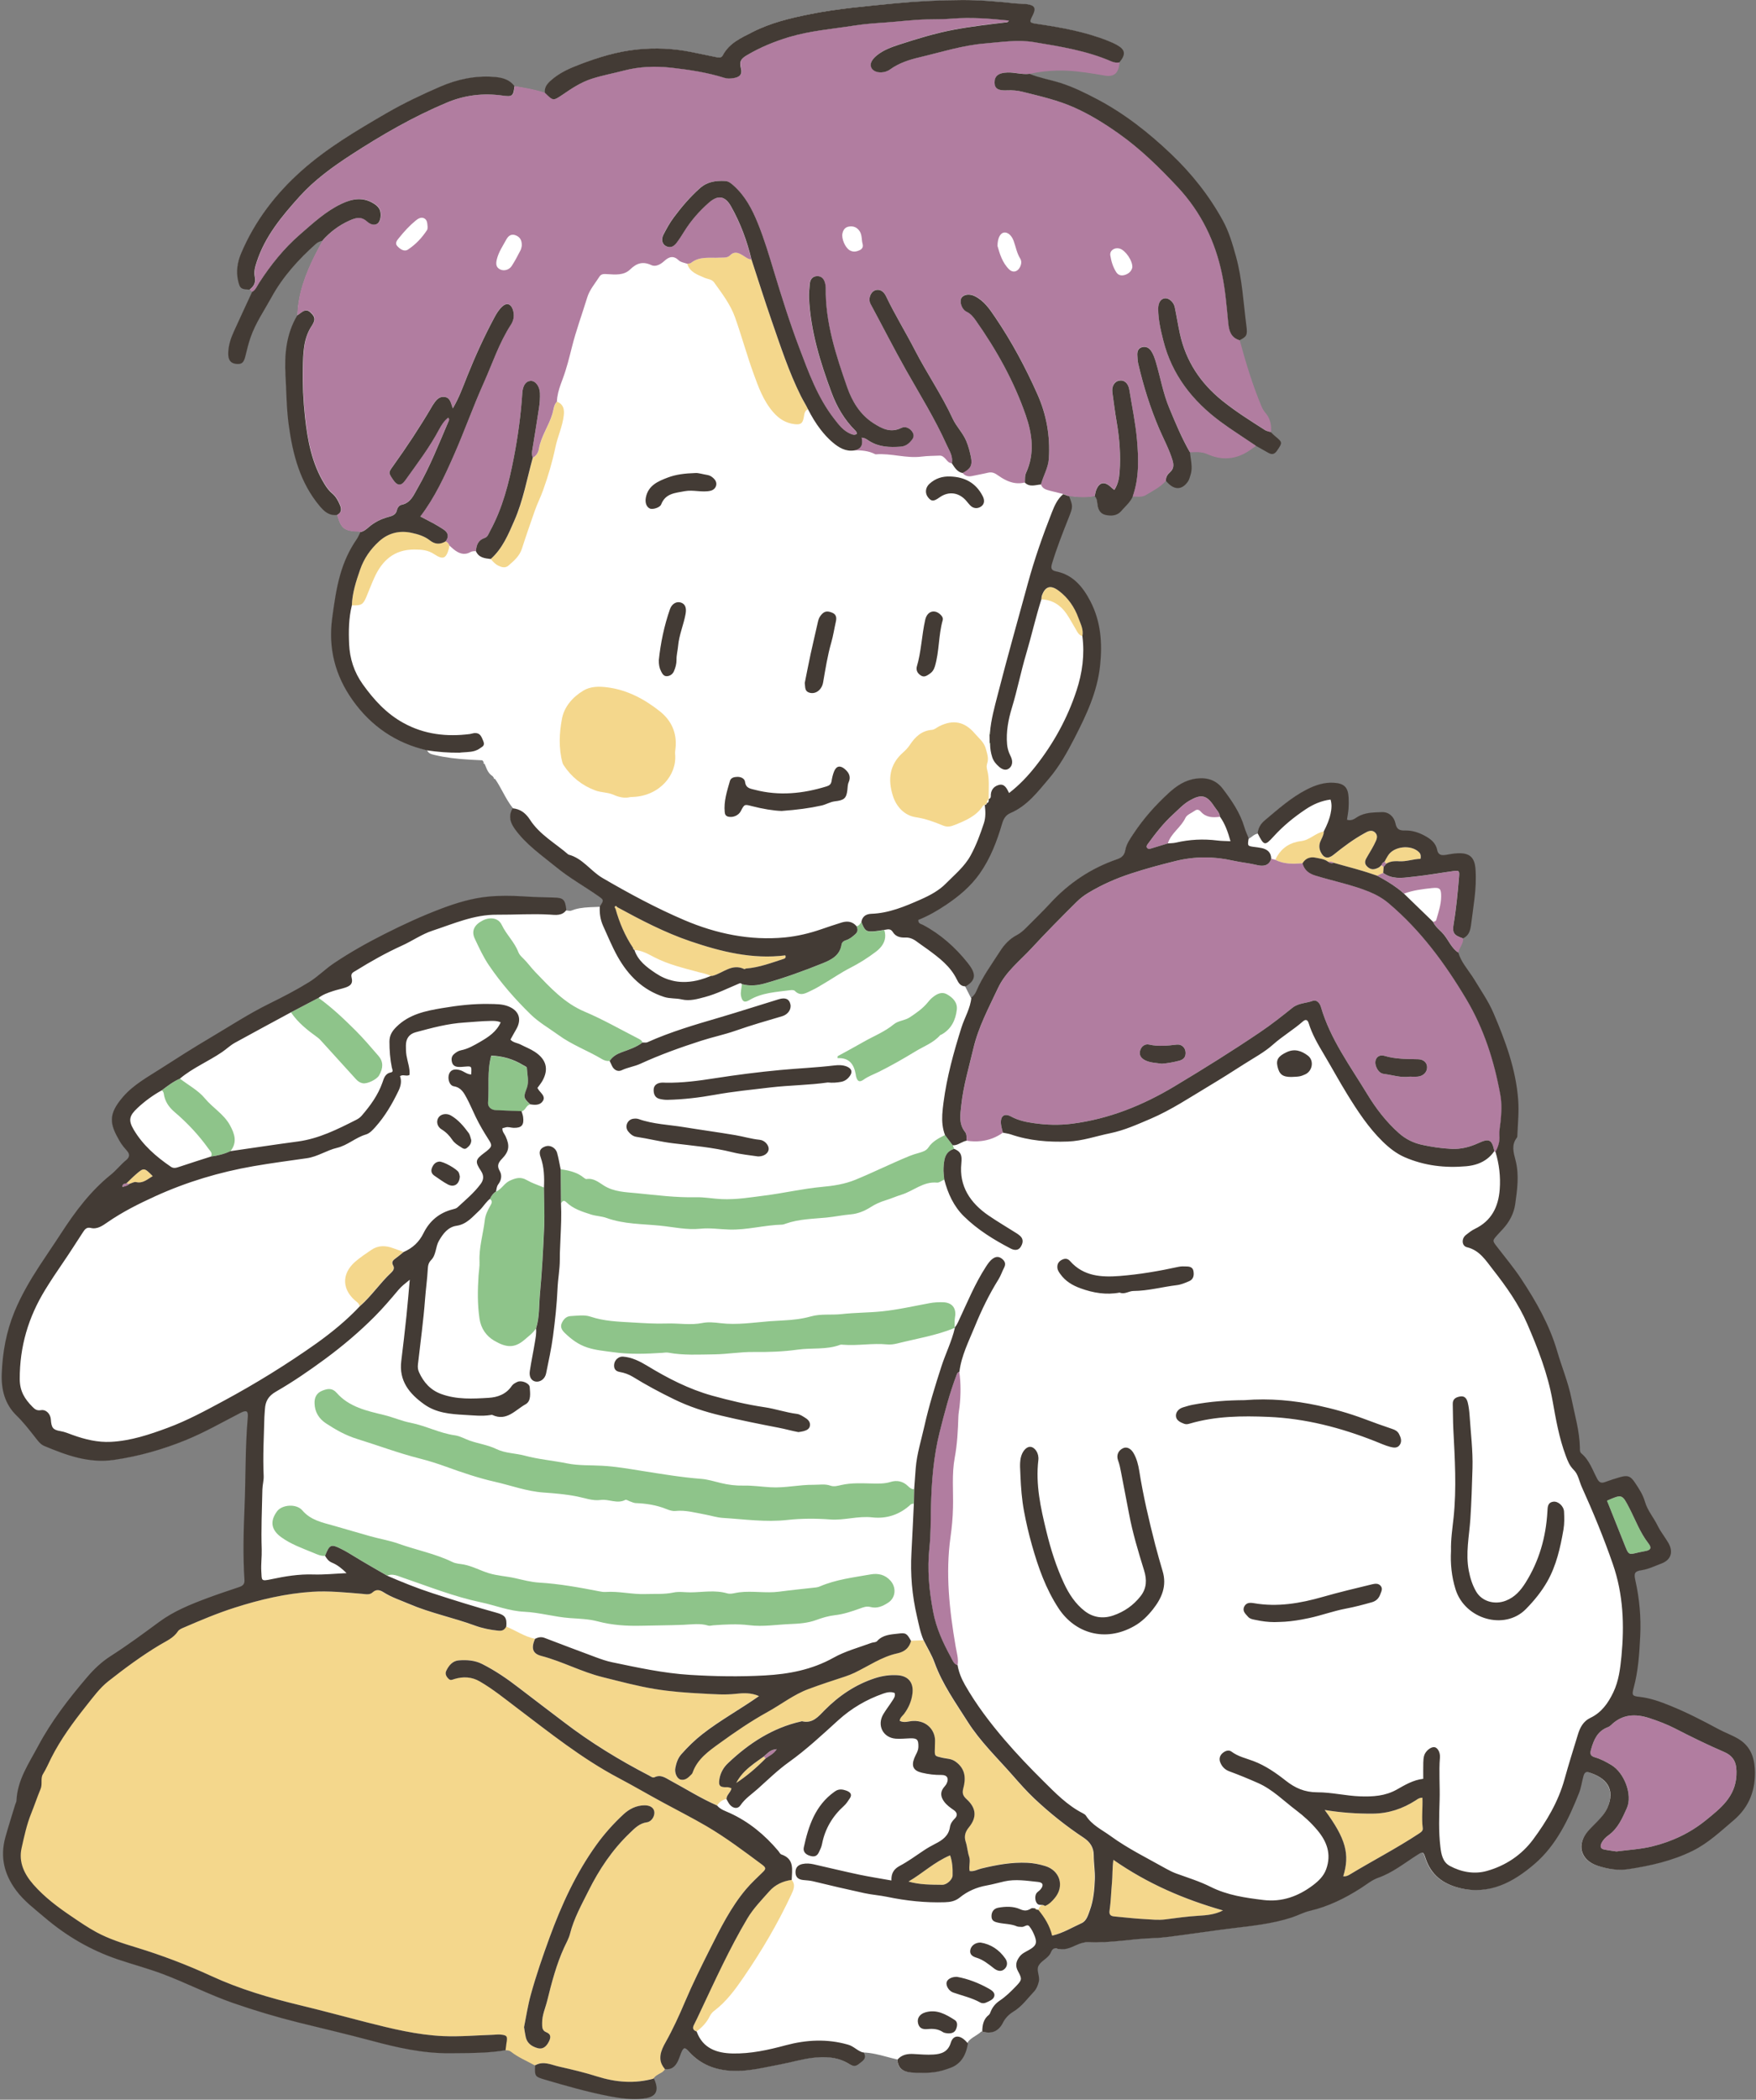
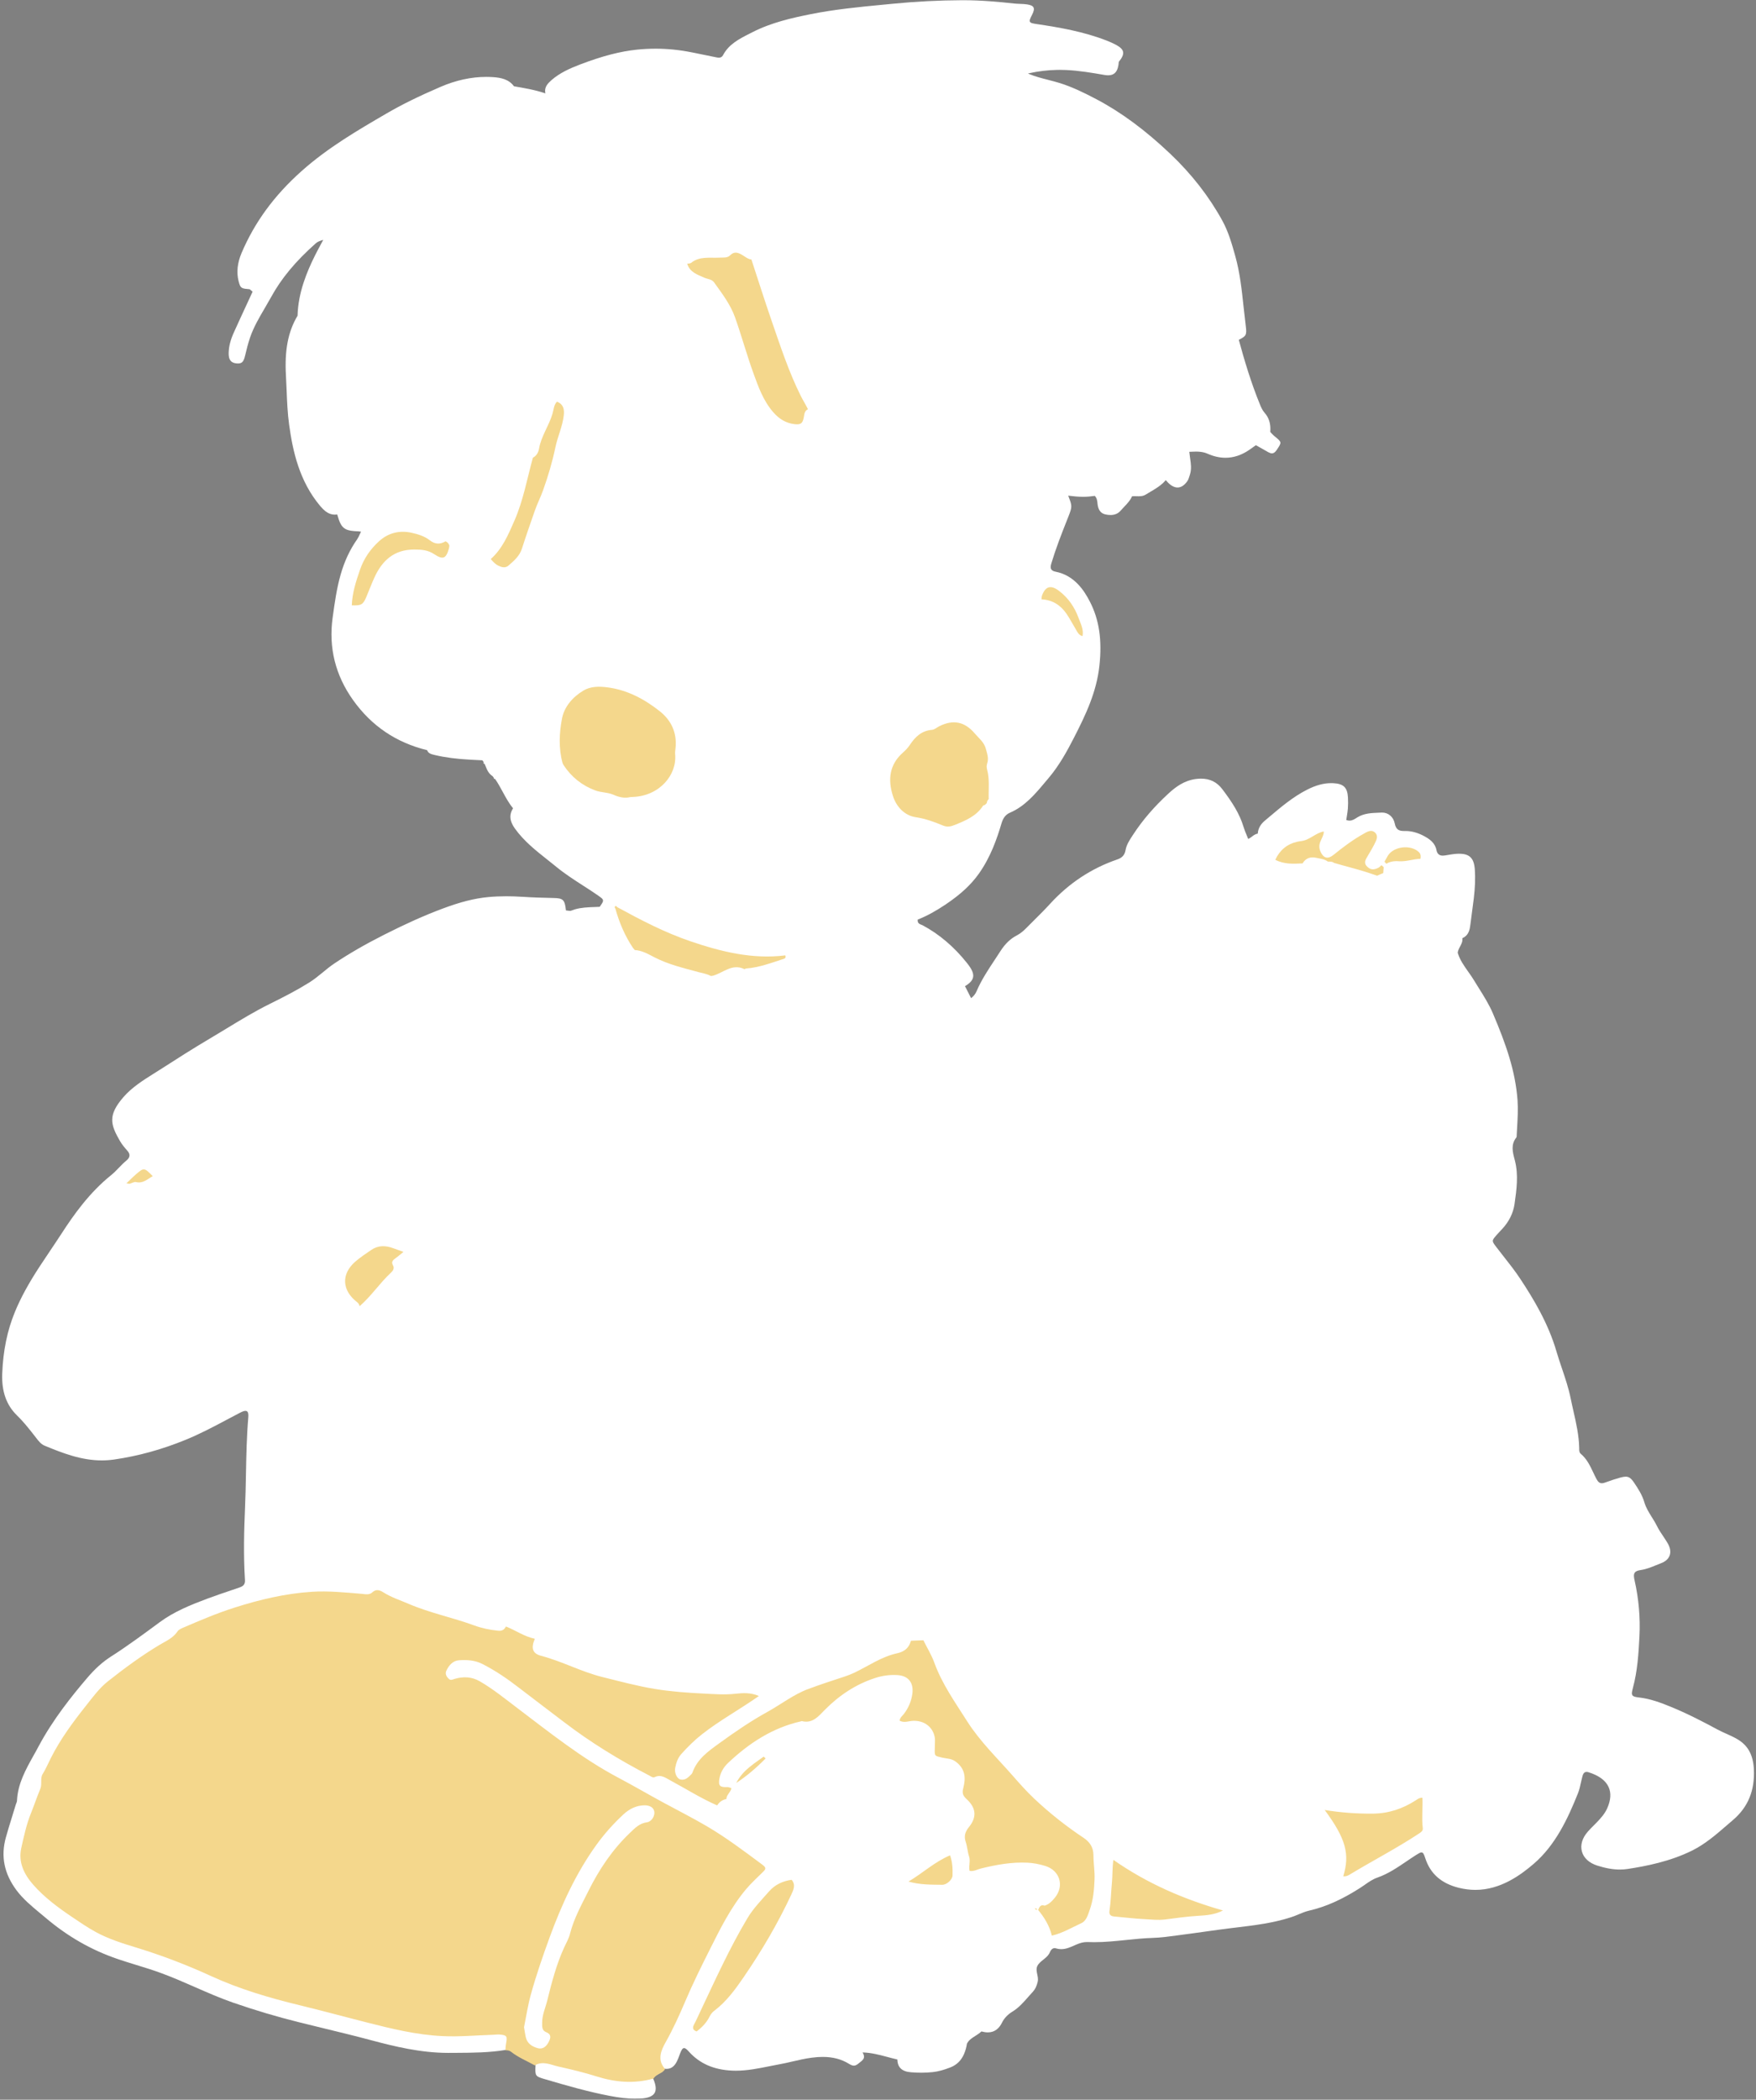
<svg xmlns="http://www.w3.org/2000/svg" height="471.8" preserveAspectRatio="xMidYMid meet" version="1.0" viewBox="-0.4 0.0 394.8 471.8" width="394.8" zoomAndPan="magnify">
  <rect x="-0.4" y="0.0" width="394.8" height="471.8" fill="#808080" stroke="none" />
  <g id="change1_1">
    <path d="M142.26,471.56c-1.62,0-3.36-0.19-5.62-0.63c-4.76-0.91-9.43-2.24-14.59-3.76 c-2.11-0.62-2.17-0.71-2.05-3.09l0-0.06l-0.05-0.03c-0.55-0.31-1.12-0.6-1.69-0.88c-1.24-0.63-2.53-1.28-3.65-2.17 c-0.09-0.07-0.2-0.14-0.31-0.18c-0.1-0.04-0.21-0.08-0.33-0.1c-0.18-0.04-0.37-0.05-0.62-0.05c-3.77,0.62-7.49,0.64-11.09,0.66 l-1.9,0.01c-6.17,0-12.12-1.46-17.21-2.82c-3.65-0.98-7.39-1.88-11-2.76c-1.81-0.44-3.62-0.88-5.42-1.33 c-4.9-1.22-9.84-2.69-14.69-4.37c-2.94-1.02-5.83-2.29-8.62-3.51c-2.42-1.06-4.92-2.16-7.45-3.09c-1.88-0.7-3.84-1.3-5.73-1.88 c-1.39-0.43-2.78-0.85-4.15-1.32c-5.96-2.03-11.3-5.08-16.31-9.34c-0.41-0.35-0.83-0.7-1.25-1.04c-1.85-1.54-3.77-3.13-5.24-5.11 c-2.77-3.74-3.54-7.61-2.37-11.84c0.42-1.52,0.9-3.06,1.36-4.54c0.29-0.93,0.58-1.87,0.86-2.81c0.03-0.1,0.07-0.2,0.11-0.3 c0.08-0.19,0.16-0.38,0.17-0.58c0.16-3.81,1.97-7.04,3.72-10.17c0.38-0.68,0.76-1.35,1.12-2.04c3.23-6.07,7.55-11.43,10.96-15.42 c1.77-2.07,3.46-3.59,5.32-4.78c3.71-2.37,7.31-5.03,10.8-7.6l0.1-0.08c3.33-2.46,7.04-3.94,10.87-5.37 c1.82-0.68,3.69-1.31,5.5-1.92l1.54-0.52c0.71-0.24,1.4-0.57,1.33-1.67c-0.37-5.67-0.2-11.38,0.01-16.22 c0.11-2.54,0.16-5.13,0.21-7.64c0.08-4.16,0.16-8.45,0.52-12.67c0.06-0.72,0-1.14-0.2-1.35c-0.11-0.12-0.25-0.17-0.44-0.17 c-0.27,0-0.65,0.13-1.18,0.4c-1.01,0.52-2.02,1.06-3.02,1.59c-2.99,1.59-6.09,3.23-9.29,4.53c-5.35,2.18-10.59,3.62-16.01,4.41 c-0.92,0.13-1.86,0.2-2.79,0.2c-4.54,0-8.67-1.57-12.86-3.31c-0.82-0.34-1.38-1.07-1.91-1.76l-0.58-0.75 c-1.15-1.45-2.34-2.96-3.7-4.27c-2.4-2.32-3.49-5.4-3.34-9.41c0.2-5.15,1.13-9.67,2.84-13.83c1.31-3.19,3.04-6.36,5.6-10.28 c0.77-1.18,1.55-2.34,2.34-3.51c0.85-1.27,1.71-2.54,2.54-3.82c2.79-4.31,6.3-9.25,11.18-13.17c0.62-0.5,1.19-1.09,1.74-1.66 c0.53-0.55,1.08-1.12,1.67-1.6c0.44-0.36,0.67-0.72,0.7-1.09c0.03-0.37-0.13-0.74-0.5-1.15c-0.58-0.65-1.18-1.37-1.63-2.14 c-2.17-3.75-2.75-5.81,0.77-9.88c1.94-2.23,4.46-3.8,6.89-5.33c0.52-0.33,1.05-0.65,1.57-0.99c3.5-2.25,7.24-4.64,11.11-6.92 c1.24-0.73,2.47-1.48,3.7-2.23c3.08-1.87,6.27-3.81,9.57-5.44c3.38-1.67,6.2-3.13,8.94-4.84c1.08-0.67,2.07-1.49,3.03-2.27 c0.81-0.67,1.65-1.36,2.54-1.96c3.27-2.2,6.97-4.34,11.31-6.53c4.84-2.45,8.96-4.29,12.95-5.79c4.09-1.54,7.31-2.36,10.44-2.65 c1.27-0.12,2.63-0.18,4.03-0.18c1.15,0,2.36,0.04,3.62,0.12c2.12,0.14,4.41,0.22,7,0.27c2.16,0.04,2.53,0.39,2.78,2.72l0.01,0.08 l0.08,0c0.11,0.01,0.23,0.03,0.35,0.04c0.16,0.02,0.31,0.05,0.46,0.05c0.13,0,0.24-0.02,0.33-0.06c0.26-0.1,0.51-0.19,0.77-0.27 c1.43-0.42,2.94-0.48,4.39-0.53c0.4-0.01,0.8-0.03,1.21-0.05c0.79-1.12,1-1.44,0.43-1.95c-0.09-0.08-0.19-0.16-0.32-0.25 c-0.12-0.09-0.27-0.19-0.43-0.31c-1.13-0.79-2.31-1.55-3.45-2.28c-2.01-1.3-4.1-2.64-5.98-4.19c-0.66-0.54-1.33-1.07-2-1.6 c-2.62-2.07-5.32-4.21-7.33-7.03c-0.13-0.18-0.25-0.37-0.36-0.55c-0.09-0.16-0.18-0.32-0.25-0.48c-0.57-1.2-0.52-2.3,0.17-3.44 l0.04-0.06l-0.04-0.05c-0.92-1.12-1.62-2.42-2.3-3.67c-0.52-0.95-1.05-1.94-1.68-2.84l-0.03-0.04l-0.08,0 c-0.08,0-0.13-0.02-0.16-0.05c-0.04-0.04-0.04-0.13-0.03-0.19l-0.28-0.38c-0.36-0.23-0.65-0.5-0.89-0.85 c-0.32-0.46-0.54-1.01-0.75-1.54l-0.11-0.28l-0.02-0.03l-0.08-0.07c-0.05-0.01-0.09-0.03-0.12-0.05c-0.03-0.02-0.11-0.08-0.04-0.28 l0.02-0.05l-0.31-0.41c-0.97-0.06-1.86-0.09-2.76-0.14c-3.1-0.17-5.63-0.5-7.95-1.05c-0.79-0.19-1.44-0.34-1.71-1.09 c-6.91-1.67-12.49-5.42-16.64-11.24c-3.98-5.57-5.53-11.79-4.61-18.49l0.03-0.19c0.43-3.15,0.88-6.41,1.78-9.54 c0.85-2.98,2.06-5.57,3.69-7.9c0.24-0.34,0.42-0.72,0.59-1.1c0.08-0.17,0.16-0.34,0.24-0.51l0.06-0.12l-0.27-0.04 c-0.1-0.02-0.21-0.04-0.31-0.04c-0.65-0.02-1.15-0.06-1.56-0.12c-0.29-0.04-0.55-0.1-0.79-0.17c-0.24-0.07-0.44-0.16-0.63-0.27 c-0.88-0.51-1.3-1.5-1.77-3.15l-0.02-0.08l-0.08,0.01c-0.15,0.02-0.3,0.03-0.45,0.03c-0.75,0-1.44-0.25-2.11-0.76 c-0.37-0.29-0.75-0.66-1.19-1.18c-4.71-5.6-6.17-12.36-6.98-18.23c-0.36-2.59-0.47-5.24-0.57-7.8c-0.04-1.08-0.09-2.15-0.15-3.23 c-0.33-5.75,0.47-9.92,2.61-13.5c0.14-5.28,2.15-9.96,3.88-13.46c0.38-0.77,0.79-1.53,1.2-2.29l0.69-1.29l-0.23,0.07 c-0.52,0.17-1.02,0.32-1.44,0.7c-4.57,4.06-7.77,7.91-10.06,12.11c-0.46,0.83-0.94,1.65-1.42,2.47c-1.21,2.06-2.46,4.19-3.27,6.51 c-0.48,1.4-0.83,2.81-1.14,4.13c-0.32,1.37-0.69,1.78-1.6,1.78c-0.11,0-0.24-0.01-0.37-0.02c-1.22-0.12-1.75-0.82-1.73-2.28 c0.02-1.48,0.4-2.99,1.2-4.74c0.96-2.13,1.94-4.24,2.92-6.36l1.26-2.73l-0.65-0.55c-1.5-0.11-1.9-0.21-2.2-0.87 c-0.1-0.21-0.18-0.49-0.3-0.94c-0.5-1.98-0.27-4.11,0.67-6.33c2.93-6.89,7.32-12.9,13.44-18.36c5.93-5.3,12.66-9.21,19.17-13 c3.4-1.98,7.14-3.82,12.12-5.97c3.44-1.48,6.89-2.24,10.26-2.24c0.52,0,1.03,0.02,1.55,0.05c1.74,0.12,3.52,0.45,4.71,2.06 c2.08,0.36,4.59,0.76,6.9,1.54l0.16,0.05l-0.03-0.16c-0.13-0.81,0.11-1.49,0.77-2.21c0.19-0.2,0.4-0.4,0.61-0.59 c1.91-1.67,4.24-2.69,6.47-3.54c5.03-1.91,8.98-2.93,12.82-3.33c1.38-0.14,2.77-0.21,4.14-0.21c2.65,0,5.33,0.27,7.95,0.79 l0.62,0.12c1.64,0.33,3.27,0.66,4.9,1c0.25,0.05,0.51,0.11,0.75,0.11c0.44,0,0.74-0.18,0.95-0.58c1.3-2.46,3.67-3.66,5.96-4.82 l0.63-0.32c4.23-2.17,8.97-3.23,13.08-4.05c5.38-1.08,10.91-1.62,16.26-2.13l2.29-0.22c5.1-0.5,10.32-0.77,15.52-0.79l0.22,0 c4.09,0,8.09,0.37,11.46,0.74c0.44,0.05,0.88,0.06,1.32,0.08c0.53,0.02,1.08,0.04,1.6,0.12c0.81,0.12,1.27,0.33,1.45,0.68 c0.18,0.35,0.08,0.87-0.31,1.63c-0.43,0.83-0.64,1.28-0.49,1.59c0.16,0.31,0.67,0.39,1.67,0.54c4.84,0.72,10.44,1.66,15.73,3.75 c0.79,0.31,1.45,0.62,2.04,0.94c0.92,0.51,1.4,1,1.5,1.55c0.11,0.59-0.2,1.29-0.96,2.22c-0.15,2.11-0.89,3.03-2.42,3.03 c-0.25,0-0.53-0.03-0.83-0.08c-2.66-0.46-5.67-0.98-8.62-1.11c-0.47-0.02-0.93-0.03-1.4-0.03c-0.23,0-0.45,0-0.68,0.01 c-2.06,0.04-4.14,0.29-6.17,0.74l-0.31,0.07l0.29,0.12c1.37,0.57,2.83,0.94,4.23,1.3c0.89,0.23,1.8,0.46,2.69,0.74 c2.75,0.87,5.27,2.08,8.21,3.63c5.54,2.92,10.97,6.93,16.6,12.27c4.8,4.55,8.73,9.61,11.7,15.03c1.31,2.39,2.1,5.05,2.92,8.02 c1.03,3.7,1.44,7.56,1.84,11.3c0.15,1.43,0.31,2.85,0.49,4.28c0.27,2.07,0.07,2.32-1.49,3.11l-0.07,0.04l0.02,0.08 c1.18,4.33,2.68,9.45,4.76,14.51c0.24,0.59,0.54,1.27,1,1.78c0.14,0.16,0.27,0.32,0.38,0.48c0.74,1.05,1.04,2.31,0.91,3.84 l0.33,0.37c0.22,0.22,0.44,0.44,0.68,0.64c1.61,1.31,1.61,1.31,0.45,3.03c-0.37,0.55-0.7,0.78-1.08,0.78c-0.24,0-0.5-0.09-0.84-0.27 c-0.63-0.35-1.25-0.7-1.87-1.06l-0.9-0.51l-0.49,0.35c-0.34,0.24-0.68,0.48-1.02,0.72c-1.71,1.17-3.5,1.76-5.33,1.76 c-1.32,0-2.67-0.31-4.03-0.91c-0.46-0.21-0.96-0.34-1.5-0.41c-0.34-0.05-0.71-0.07-1.13-0.07c-0.39,0-0.78,0.02-1.18,0.04 l-0.29,0.01l0.01,0.1c0.04,0.42,0.1,0.84,0.16,1.26c0.05,0.34,0.1,0.68,0.14,1.03c0.03,0.3,0.06,0.59,0.07,0.89 c0.02,0.71-0.07,1.33-0.26,1.9c-0.04,0.12-0.07,0.23-0.11,0.35c-0.12,0.38-0.23,0.75-0.46,1.07c-0.66,0.94-1.4,1.42-2.19,1.42 c-0.84,0-1.71-0.53-2.57-1.57l-0.08-0.09l-0.08,0.09c-0.96,1.12-2.22,1.85-3.44,2.57c-0.34,0.2-0.68,0.4-1.02,0.61 c-0.21,0.13-0.44,0.23-0.71,0.28c-0.24,0.05-0.5,0.08-0.84,0.08c-0.16,0-0.31,0-0.47-0.01c-0.16,0-0.32-0.01-0.47-0.01 c-0.17,0-0.33,0.01-0.5,0.02l-0.06,0.01l-0.02,0.05c-0.39,0.89-1.06,1.59-1.71,2.27l-0.11,0.12c-0.24,0.25-0.47,0.49-0.69,0.75 c-0.58,0.68-1.33,1.01-2.31,1.01c-0.35,0-0.73-0.04-1.13-0.13c-1.07-0.23-1.66-1.03-1.79-2.44c-0.05-0.57-0.11-1.22-0.61-1.73 c-0.88,0.13-1.7,0.21-2.61,0.21c-1.13,0-2.25-0.12-3.2-0.24l-0.17-0.02l0.06,0.16c0.83,2.15,0.88,2.28-0.03,4.59l-0.2,0.5 c-1.39,3.5-2.62,6.66-3.61,9.95c-0.17,0.56-0.24,1-0.03,1.34c0.17,0.28,0.49,0.46,1.03,0.56c4.18,0.83,6.37,4.21,7.64,6.68 c2.1,4.05,2.79,8.63,2.16,14.42c-0.63,5.9-3.07,11.03-5.73,16.21c-1.58,3.09-3.37,6.32-5.75,9.11l-0.81,0.96 c-2.2,2.62-4.48,5.32-7.8,6.75c-0.97,0.42-1.55,1.14-1.93,2.43c-1.03,3.47-2.43,7.51-5.04,11.22c-1.78,2.52-4.09,4.67-7.5,6.97 c-2.21,1.49-4.25,2.6-6.24,3.39l-0.06,0.02l0,0.06c-0.05,0.76,0.42,0.94,0.8,1.09c0.09,0.04,0.19,0.07,0.27,0.11 c3.74,1.98,7.12,4.85,10.05,8.54c1.09,1.37,1.49,2.31,1.34,3.13c-0.13,0.71-0.7,1.35-1.74,1.98l-0.08,0.05l1.37,2.69l0.1-0.08 c0.5-0.4,0.88-0.88,1.12-1.45c1.08-2.52,2.61-4.84,4.09-7.07c0.44-0.67,0.88-1.33,1.31-2c1.03-1.61,2.23-2.76,3.67-3.5 c0.88-0.46,1.58-1.1,2.15-1.68c0.54-0.54,1.08-1.08,1.62-1.62c1.25-1.24,2.55-2.53,3.76-3.86c4.21-4.59,9.27-7.93,15.04-9.9 c1.12-0.38,1.68-1.02,1.87-2.11c0.22-1.22,0.88-2.22,1.57-3.27l0.19-0.29c2.11-3.22,4.7-6.22,7.91-9.17 c1.54-1.41,3.48-2.91,6.2-3.25c0.38-0.05,0.76-0.07,1.11-0.07c2,0,3.56,0.77,4.76,2.35c2.23,2.94,3.9,5.52,4.81,8.56 c0.18,0.6,0.42,1.18,0.66,1.75c0.11,0.26,0.22,0.52,0.32,0.79l0.04,0.1l0.1-0.05c0.28-0.13,0.53-0.32,0.77-0.5l0.2-0.15 c0.29-0.21,0.61-0.41,1-0.48l0.08-0.01l0.01-0.08c0.09-1.08,0.61-2.03,1.56-2.82l1.08-0.91c2.58-2.18,5.25-4.43,8.34-6.02 c2.03-1.04,3.78-1.52,5.51-1.52c0.16,0,0.33,0,0.49,0.01c2.31,0.12,3.17,0.97,3.29,3.23c0.04,0.85,0.04,1.68-0.02,2.47 c-0.04,0.55-0.13,1.1-0.22,1.67c-0.04,0.27-0.09,0.54-0.13,0.82l-0.01,0.08l0.08,0.03c0.22,0.07,0.43,0.11,0.64,0.11 c0.63,0,1.13-0.32,1.57-0.6l0.22-0.14c1.5-0.92,3.19-0.98,4.82-1.04l0.74-0.03c1.4,0,2.54,0.99,2.83,2.46 c0.28,1.4,0.98,1.68,2.09,1.68l0.35,0c1.33,0,2.71,0.38,4.11,1.12c1.29,0.69,2.52,1.55,2.83,3.18c0.16,0.83,0.63,1.24,1.43,1.24 c0.17,0,0.35-0.02,0.54-0.05l0.46-0.08c0.72-0.12,1.47-0.25,2.21-0.29c0.15-0.01,0.3-0.01,0.44-0.01c2.37,0,3.36,0.99,3.54,3.53 c0.14,1.94,0.06,4.08-0.23,6.52c-0.12,0.97-0.25,1.95-0.38,2.92c-0.12,0.89-0.24,1.78-0.35,2.68c-0.04,0.34-0.09,0.68-0.15,1.01 c-0.05,0.24-0.11,0.48-0.19,0.7c-0.28,0.76-0.73,1.26-1.44,1.59l-0.06,0.03l0.01,0.07c0.07,0.67-0.21,1.21-0.52,1.79l-0.07,0.13 c-0.17,0.34-0.29,0.58-0.37,0.83c-0.04,0.14-0.08,0.28-0.1,0.43c0.47,1.61,1.41,2.92,2.31,4.2c0.27,0.37,0.53,0.75,0.79,1.13 c0.16,0.24,0.32,0.48,0.47,0.73c0.38,0.63,0.77,1.25,1.16,1.87c1.15,1.83,2.34,3.73,3.2,5.75c2.96,6.95,5.03,12.91,5.52,19.4 c0.15,2.05,0.03,4.09-0.08,6.06c-0.04,0.6-0.07,1.19-0.1,1.79l0,0.13c0,0.17-0.01,0.37-0.09,0.47c-1.26,1.6-0.83,3.23-0.38,4.95 l0.06,0.23c0.84,3.24,0.38,6.57-0.08,9.78c-0.29,2.03-1.24,3.94-2.76,5.58l-0.37,0.39c-0.29,0.31-0.58,0.62-0.86,0.94 c-1.16,1.31-1.16,1.36-0.14,2.7c0.55,0.72,1.08,1.39,1.61,2.07c1.31,1.66,2.67,3.39,3.85,5.18c2.97,4.5,6.26,9.96,8.1,16.26 c0.38,1.3,0.82,2.61,1.25,3.87c0.73,2.17,1.49,4.41,1.95,6.71c0.19,0.95,0.41,1.89,0.62,2.84c0.61,2.67,1.23,5.43,1.29,8.24l0,0.17 c0,0.41,0,0.88,0.37,1.18c1.35,1.13,2.08,2.68,2.79,4.18c0.24,0.5,0.47,1,0.73,1.48c0.35,0.66,0.71,0.94,1.21,0.94 c0.2,0,0.43-0.05,0.7-0.15c1.37-0.5,2.42-0.84,3.43-1.12c0.52-0.14,0.9-0.21,1.21-0.21c0.75,0,1.23,0.35,1.92,1.38 c0.84,1.25,1.79,2.68,2.28,4.35c0.35,1.22,1.03,2.3,1.68,3.35c0.4,0.64,0.82,1.31,1.16,2c0.4,0.82,0.92,1.58,1.42,2.33 c0.33,0.5,0.67,0.99,0.97,1.51c0.6,1.01,0.76,1.97,0.47,2.78c-0.28,0.78-0.96,1.39-1.99,1.77c-0.38,0.14-0.76,0.29-1.13,0.45 c-1.06,0.43-2.15,0.88-3.33,1.05c-0.78,0.12-1.19,0.29-1.4,0.61c-0.27,0.39-0.21,0.98-0.03,1.75c0.93,4.14,1.3,8.36,1.09,12.53 c-0.2,3.98-0.46,7.86-1.47,11.6c-0.24,0.9-0.32,1.35-0.11,1.66c0.2,0.3,0.65,0.4,1.51,0.5c2.51,0.28,4.87,1.18,6.89,2 c3.83,1.55,7.43,3.42,10.75,5.21c0.66,0.35,1.35,0.66,2.01,0.96c0.81,0.36,1.65,0.74,2.43,1.2c2.36,1.38,3.54,3.5,3.71,6.69 c0.25,4.83-1.3,8.6-4.75,11.52c-0.48,0.4-0.95,0.81-1.42,1.22c-2.38,2.06-4.84,4.18-7.76,5.62c-4.95,2.44-10.32,3.48-14.45,4.11 c-0.57,0.09-1.16,0.13-1.75,0.13c0,0,0,0,0,0c-1.56,0-3.23-0.3-5.11-0.9c-1.81-0.59-3.03-1.71-3.42-3.16 c-0.4-1.46,0.08-3.05,1.36-4.49c0.42-0.48,0.87-0.93,1.33-1.39c0.24-0.24,0.48-0.48,0.71-0.72c0.86-0.9,1.75-1.88,2.29-3.1 c0.82-1.84,0.92-3.46,0.31-4.79c-0.68-1.49-2.21-2.6-4.56-3.33c-0.14-0.04-0.27-0.06-0.39-0.06c-0.66,0-0.84,0.65-0.96,1.09 c-0.12,0.45-0.22,0.9-0.32,1.35c-0.17,0.79-0.35,1.6-0.65,2.35c-2.31,5.79-5.12,11.72-9.95,15.86c-2.93,2.52-7.48,5.86-13.1,5.86 c-1.24,0-2.5-0.16-3.76-0.47c-3.91-0.98-6.37-3.14-7.51-6.6c-0.3-0.91-0.46-1.35-0.87-1.35c-0.27,0-0.62,0.21-1.21,0.58 c-0.73,0.46-1.45,0.95-2.17,1.44c-2.04,1.38-4.14,2.81-6.56,3.65c-1.01,0.35-1.94,0.99-2.83,1.62c-0.35,0.24-0.7,0.49-1.05,0.71 c-4.09,2.61-7.73,4.23-11.46,5.09c-0.82,0.19-1.61,0.52-2.38,0.84c-0.53,0.22-1.08,0.45-1.64,0.63c-4.01,1.31-8.23,1.82-12.31,2.31 l-1.16,0.14c-2.07,0.25-4.13,0.54-6.19,0.83c-1.59,0.22-3.18,0.45-4.77,0.65l-1.33,0.18c-1.76,0.24-3.58,0.49-5.38,0.54 c-1.99,0.06-4.01,0.27-5.96,0.47c-2.34,0.24-4.76,0.49-7.15,0.49c-0.5,0-1-0.01-1.5-0.03l-0.19,0c-0.76,0-1.54,0.2-2.48,0.62 c-1.14,0.52-2.16,0.98-3.28,0.98c-0.41,0-0.79-0.06-1.19-0.18c-0.1-0.03-0.2-0.05-0.3-0.05c-0.38,0-0.71,0.24-0.93,0.67l-0.11,0.23 c-0.06,0.13-0.12,0.25-0.19,0.37c-0.32,0.54-0.82,0.93-1.3,1.32c-0.52,0.41-1.05,0.83-1.34,1.42c-0.29,0.59-0.16,1.26-0.02,1.9 c0.11,0.54,0.23,1.1,0.1,1.64c-0.23,0.97-0.57,1.68-1.03,2.18c-0.38,0.41-0.75,0.83-1.12,1.25c-1.04,1.19-2.12,2.42-3.53,3.28 c-1.04,0.63-1.86,1.49-2.35,2.48c-0.12,0.25-0.25,0.48-0.4,0.68c-0.25,0.37-0.53,0.66-0.87,0.91c-0.55,0.41-1.18,0.6-1.92,0.6 c-0.42,0-0.89-0.07-1.38-0.2l-0.06-0.02l-0.04,0.04c-0.15,0.15-0.32,0.28-0.49,0.41c-0.26,0.2-0.54,0.37-0.82,0.55 c-0.41,0.26-0.84,0.53-1.21,0.86c-0.29,0.26-0.51,0.54-0.68,0.85c-0.28,1.72-0.82,2.99-1.64,3.93c-0.39,0.44-0.83,0.79-1.31,1.07 c-0.26,0.15-0.54,0.29-0.84,0.4c-1.47,0.57-2.74,0.91-3.88,1.03c-0.81,0.09-1.67,0.14-2.57,0.14c-0.75,0-1.55-0.03-2.37-0.1 c-1.99-0.16-2.98-1.07-3.04-2.79l0-0.08l-0.08-0.02c-0.76-0.17-1.5-0.37-2.25-0.57c-0.5-0.13-0.99-0.27-1.49-0.39 c-0.39-0.1-0.78-0.18-1.17-0.26c-1.01-0.21-1.86-0.31-2.67-0.34l-0.18,0l0.09,0.15c0.44,0.78,0.22,1.21-0.06,1.53 c-0.08,0.09-0.16,0.17-0.25,0.25c-0.14,0.12-0.3,0.25-0.46,0.37l-0.3,0.24c-0.35,0.28-0.66,0.42-0.97,0.42 c-0.3,0-0.63-0.12-1.1-0.41c-1.68-1.04-3.61-1.55-5.89-1.55c-0.76,0-1.56,0.05-2.44,0.17c-1.48,0.19-2.96,0.53-4.38,0.86 c-0.94,0.22-1.92,0.45-2.89,0.62c-0.74,0.14-1.47,0.28-2.2,0.43c-2.48,0.5-5.05,1.02-7.65,1.02c-0.27,0-0.53-0.01-0.8-0.02 c-4.12-0.18-7.31-1.57-9.74-4.27c-0.44-0.49-0.77-0.79-1.07-0.79c-0.36,0-0.58,0.4-0.87,1.12c-0.09,0.21-0.17,0.43-0.25,0.65 c-0.15,0.41-0.3,0.83-0.5,1.21c-0.31,0.62-0.66,1.05-1.08,1.33c-0.11,0.07-0.23,0.14-0.35,0.19c-0.27,0.11-0.57,0.17-0.88,0.17 c-0.14,0-0.29-0.01-0.44-0.03l-0.07-0.01l-0.03,0.06c-0.11,0.21-0.26,0.4-0.47,0.57c-0.2,0.16-0.43,0.3-0.63,0.42l-0.11,0.06 c-0.24,0.14-0.48,0.27-0.7,0.44c-0.27,0.2-0.45,0.41-0.59,0.65c0.78,1.78,0.78,2.94,0.01,3.65c-0.31,0.28-0.76,0.5-1.34,0.65 c-0.29,0.07-0.62,0.13-0.98,0.17C143.59,471.53,142.93,471.56,142.26,471.56z" fill="#FFF" />
  </g>
  <g id="change2_1">
-     <path d="M198.41,208.97c0.26,0.79,0.27,1.51,0.11,2.16c-0.27,1.08-1.02,1.98-1.97,2.7 c-1.82,1.39-3.76,2.61-5.85,3.68c-1.97,1-3.85,2.31-5.79,3.45c-0.91,0.53-1.8,1.11-2.75,1.54c-1.24,0.55-2.5,1.54-3.87,0.14 c-0.2-0.21-0.73-0.19-1.09-0.14c-3.12,0.42-6.3,0.54-9.12,2.22c-1.1,0.66-1.61,0.33-1.87-0.9c-0.19-0.92,0.16-1.79,0.16-2.69 c1.77,0.48,3.43,0.35,5.26-0.17c4.4-1.24,8.67-2.79,12.89-4.49c1.97-0.79,3.88-1.75,4.27-4.18c0.1-0.63,0.54-0.86,1.05-1.03 c0.81-0.26,1.43-0.79,2.05-1.34c0.63-0.56,0.59-1.14,0.28-1.8c0,0,0,0,0,0c0.58-0.08,0.81-0.56,1.11-0.96c0,0,0,0,0,0 c0.59,1.59,0.91,2.1,1.91,2.16c0.33,0.02,0.75-0.01,1.27-0.06C197.12,209.18,197.76,209.07,198.41,208.97z M222.22,164.95 c0-0.09-0.03-0.19-0.04-0.28c-0.05,0.02-0.14,0.04-0.14,0.06c0,0.1,0.03,0.19,0.05,0.29C222.14,164.99,222.22,164.97,222.22,164.95z M222.3,167.13c-0.04-0.1-0.12-0.19-0.18-0.28c-0.03,0.05-0.1,0.12-0.09,0.15c0.05,0.1,0.12,0.19,0.19,0.28c0,0,0,0,0,0 C222.25,167.24,222.31,167.17,222.3,167.13z M125.71,270.39C125.71,270.39,125.71,270.39,125.71,270.39 c0.24-0.32,0.45-0.64,0.8-0.54c0.11,0.04,0.24,0.12,0.39,0.26c1.56,1.53,3.6,2.15,5.59,2.79c1.13,0.36,2.38,0.37,3.5,0.78 c3.88,1.4,7.98,1.32,11.98,1.72c3.02,0.3,6.02,1.01,9.13,0.69c2.14-0.22,4.33,0.13,6.49,0.19c3.99,0.12,7.87-1.01,11.84-1.11 c0.29-0.01,0.59-0.13,0.87-0.23c2.94-1.03,6.04-1.06,9.08-1.35c1.85-0.18,3.67-0.57,5.53-0.73c1.5-0.12,3.09-0.76,4.37-1.58 c1.1-0.71,2.23-1.21,3.44-1.58c1.22-0.37,2.39-0.9,3.6-1.27c2.67-0.83,4.87-2.99,7.94-2.7c0.52,0.05,1.09-0.45,1.64-0.69 c-0.06-0.88-0.22-1.77-0.16-2.64c0.12-1.77,0.23-3.6,2.38-4.26v0c-0.1-0.27-0.2-0.54-0.31-0.8c-0.58-0.77-1.16-1.54-1.74-2.31l0,0 c-1.4,0.72-2.82,1.41-3.74,2.81c-0.47,0.72-1.3,0.98-2.11,1.21c-0.72,0.2-1.45,0.42-2.14,0.7c-4.08,1.67-8.03,3.64-12.11,5.32 c-2.5,1.03-5.1,1.4-7.63,1.63c-4.28,0.4-8.44,1.38-12.69,1.92c-3.27,0.42-6.49,0.97-9.82,0.82c-1.96-0.09-3.89-0.47-5.83-0.42 c-4.45,0.1-8.85-0.48-13.25-0.91c-2.48-0.24-5.12-0.28-7.39-1.72c-1.18-0.75-2.31-1.71-3.89-1.46c-0.18,0.03-0.43-0.15-0.6-0.29 c-0.38-0.31-0.78-0.57-1.19-0.79c-0.26-0.14-0.53-0.25-0.81-0.36c-1.02-0.4-2.11-0.6-3.22-0.76 C125.67,265.3,125.69,267.84,125.71,270.39z M109.8,270.98c-0.56,0.99-1.07,2.02-1.2,3.15c-0.36,3.13-1.34,6.17-1.19,9.37 c0.05,1.04-0.15,2.1-0.22,3.15c-0.21,3.23-0.26,6.46,0.22,9.68c0.33,2.19,1.53,3.88,3.29,4.91c2.72,1.6,4.58,1.74,6.84-0.21 c0.91-0.79,1.89-1.49,2.56-2.52c0.81-2.54,0.64-5.21,0.88-7.81c0.47-5.09,0.74-10.19,0.96-15.3c0.12-2.85-0.01-5.71-0.03-8.56h0 c-0.98-0.41-1.99-0.76-2.95-1.2c-0.32-0.15-0.63-0.31-0.93-0.48c-1.37-0.8-2.51-0.46-3.8,0.13c-0.47,0.22-0.85,0.54-1.21,0.89 c-0.59,0.59-1.12,1.24-1.9,1.57l0,0c-0.31,0.19-0.57,0.43-0.79,0.7c-0.23,0.29-0.42,0.61-0.58,0.96 C110.47,269.91,110.09,270.47,109.8,270.98z M119.95,218.42c-0.93-0.96-1.71-2.09-2.69-3.04c-0.43-0.41-0.9-0.87-1.11-1.41 c-0.86-2.29-2.71-3.96-3.75-6.16c-0.75-1.58-2.63-1.84-4.35-0.94c-1.86,0.98-2.51,2.35-1.7,4.06c0.96,2.03,1.91,4.11,3.17,5.96 c2.7,3.99,5.88,7.61,9.32,10.98c1.87,1.84,4.18,3.15,6.29,4.68c3.08,2.25,6.62,3.52,9.83,5.44c0.52,0.31,1.1,0.48,1.73,0.4 c0.66-1.06,1.67-1.59,2.81-2.01c1.58-0.58,3.2-1.1,4.57-2.14l0,0c-0.11-0.27-0.29-0.46-0.5-0.61c-0.21-0.15-0.46-0.26-0.68-0.38 c-3.93-2.01-7.78-4.21-11.84-5.93C126.46,225.39,123.26,221.85,119.95,218.42z M191.99,241.4c0.03,0.15,0.03,0.3,0.07,0.45 c0.29,1.14,0.76,1.42,1.71,0.74c1.06-0.76,2.26-1.18,3.4-1.74c2.81-1.4,5.53-2.95,8.22-4.59c1.9-1.16,4.05-1.91,5.57-3.64 c0.09-0.1,0.27-0.12,0.4-0.2c2.14-1.23,3.09-3.23,3.36-5.55c0.18-1.6-0.87-2.68-2.16-3.42c-1.24-0.71-2.33-0.12-3.3,0.67 c-0.41,0.33-0.76,0.73-1.09,1.14c-1.11,1.36-2.51,2.32-3.96,3.29c-1.17,0.79-2.66,0.77-3.66,1.61c-2.06,1.7-4.51,2.64-6.78,3.94 c-1.93,1.11-3.9,2.16-5.85,3.23c-0.01,0.15-0.01,0.3-0.02,0.44C190.53,237.62,191.6,239.15,191.99,241.4z M71,233.12 c0.42,0.3,0.76,0.71,1.11,1.09c2.52,2.76,5.03,5.53,7.54,8.3c0.41,0.45,0.9,0.79,1.52,0.9c1.03,0.17,3.12-0.84,3.66-1.77 c0.97-1.66,0.96-3.11-0.12-4.36c-1.66-1.91-3.3-3.86-5.09-5.65c-1.32-1.32-2.66-2.62-4.05-3.87c-1.39-1.25-2.83-2.44-4.35-3.54 c-2.07,1.08-4.14,2.17-6.2,3.25C66.59,229.81,68.76,231.5,71,233.12z M51.29,252.82c-1.37-2.49-3.86-3.89-5.63-6.02 c-0.74-0.9-1.67-1.64-2.65-2.34c-0.98-0.7-2-1.36-2.95-2.09c-1.5,0.66-2.79,1.66-4.08,2.63c0.25,0.19,0.4,0.43,0.44,0.74 c0.24,1.71,1.12,3.02,2.44,4.14c2.86,2.44,5.43,5.17,7.62,8.24c0.38,0.53,0.99,0.98,0.54,1.76c0,0,0,0,0,0 c0.76-0.11,1.51-0.25,2.25-0.44c0.37-0.1,0.73-0.21,1.09-0.34c0.36-0.13,0.71-0.27,1.06-0.44l0,0 C52.99,256.68,52.37,254.79,51.29,252.82z M117.63,249.19c0.33-0.42,0.59-0.94,1.19-1.01c-1.69-1.52-1.47-1.74-0.75-3.74 c0.48-1.32,0.08-2.98-0.02-4.48c-0.02-0.23-0.57-0.43-0.88-0.62c-2.2-1.33-4.58-2.02-7.13-2.1c-0.95,3.51-0.44,7.04-0.71,10.53 c-0.07,0.97,0.67,1.66,1.68,1.71c1.94,0.1,3.89,0.16,5.84,0.23C117.2,249.65,117.42,249.44,117.63,249.19z M87.97,353.85 c0.73,0.07,1.42,0.39,2.11,0.62c5.82,1.99,11.54,4.28,17.58,5.55c3.28,0.69,6.39,1.98,9.83,2.14c3.42,0.16,6.78,1.17,10.24,1.42 c2.08,0.15,4.25,0.2,6.26,0.74c3.25,0.86,6.54,1.06,9.82,0.98c3.15-0.08,6.3-0.08,9.45-0.21c1.87-0.08,3.74-0.39,5.59,0.18 c0.33,0.1,0.74-0.04,1.11-0.07c2.7-0.2,5.41-0.35,8.09-0.02c3.09,0.39,6.13-0.14,9.19-0.26c1.96-0.08,4-0.21,5.93-0.93 c1.33-0.49,2.73-0.9,4.13-1.06c1.96-0.22,3.79-0.84,5.6-1.49c0.81-0.29,1.53-0.59,2.37-0.36c1.53,0.42,2.84-0.19,4.04-0.98 c1.69-1.11,1.85-3.41,0.5-4.92c-1.24-1.38-2.78-1.72-4.51-1.41c-3.83,0.68-7.72,1.13-11.34,2.68c-0.27,0.12-0.57,0.21-0.87,0.24 c-2.76,0.32-5.53,0.58-8.29,0.95c-3,0.4-6.01-0.22-9.01,0.15c-0.89,0.11-1.87,0.47-2.67,0.24c-2.77-0.81-5.53-0.25-8.29-0.23 c-1.28,0-2.56-0.23-3.83,0.04c-2.08,0.44-4.19,0.27-6.29,0.34c-3,0.11-5.95-0.68-8.96-0.47c-0.44,0.03-0.9-0.04-1.34-0.13 c-4.49-0.87-8.99-1.7-13.55-1.97c-1.89-0.11-3.71-0.61-5.49-1.01c-1.96-0.44-3.98-0.52-5.94-1.13c-1.86-0.58-3.59-1.54-5.51-1.92 c-0.87-0.17-1.76-0.16-2.62-0.58c-3.85-1.87-8.07-2.67-12.08-4.1c-2.05-0.73-4.22-1.08-6.32-1.67c-2.74-0.76-5.46-1.59-8.2-2.36 c-2.59-0.73-5.21-1.22-7.14-3.47c-1.35-1.57-4.57-1.28-5.67,0.22c-1.65,2.22-1.31,4.19,0.93,5.81c2.22,1.61,4.78,2.5,7.28,3.53 c0.82,0.34,1.65,0.76,2.6,0.66c1.01-2.59,1.34-2.72,3.73-1.5c0.93,0.48,1.83,1.01,2.72,1.56c2.46,1.52,4.99,2.93,7.49,4.39 C87.09,353.85,87.53,353.81,87.97,353.85z M203.74,333.92c-1.13-1.1-2.48-1.38-3.96-0.92c-1.32,0.41-2.67,0.36-4.03,0.34 c-2.33-0.04-4.66-0.19-6.97,0.33c-0.78,0.17-1.65,0.45-2.45,0.16c-1.26-0.45-2.51-0.19-3.78-0.2c-3.25-0.04-6.43,0.75-9.68,0.56 c-2.03-0.12-4.06-0.42-6.08-0.38c-1.76,0.04-3.44-0.17-5.13-0.58c-1.46-0.35-2.92-0.82-4.4-0.93c-4.5-0.35-8.93-1.1-13.38-1.8 c-2.95-0.47-5.91-0.99-8.92-1.15c-2.62-0.15-5.26,0-7.87-0.53c-3.16-0.64-6.39-0.9-9.52-1.74c-2.11-0.56-4.38-0.52-6.36-1.48 c-1.92-0.93-4.01-1.2-5.99-1.89c-1.11-0.39-2.16-1.03-3.37-1.2c-3.43-0.48-6.54-2.15-9.91-2.81c-2.07-0.4-3.97-1.26-6-1.75 c-3.85-0.93-7.83-1.78-10.63-4.96c-1.03-1.18-2.07-0.97-3.24-0.51c-1.29,0.51-1.79,1.5-1.75,2.85c0.05,1.98,1.01,3.47,2.59,4.51 c2.19,1.44,4.45,2.71,7.02,3.5c4.66,1.44,9.23,3.17,13.97,4.37c2.04,0.52,4.05,1.15,6.03,1.87c3.59,1.3,7.24,2.54,10.92,3.37 c3.63,0.82,7.15,2.15,10.98,2.42c2.46,0.17,5.02,0.39,7.51,0.88c1.73,0.34,3.5,1.04,5.32,0.79c1.85-0.25,3.68,0.95,5.54-0.02 c0.23-0.12,0.68,0.22,1.04,0.34c0.43,0.14,0.85,0.36,1.28,0.38c2.39,0.09,4.72,0.45,6.96,1.36c0.62,0.25,1.33,0.48,1.97,0.41 c2.3-0.24,4.48,0.4,6.69,0.8c1.33,0.24,2.64,0.68,3.97,0.76c4.83,0.3,9.64,1,14.51,0.46c3.19-0.35,6.41-0.35,9.64-0.11 c3.14,0.24,6.23-0.83,9.43-0.47c3.27,0.37,6.23-0.62,8.69-2.92c0.14-0.13,0.42-0.11,0.64-0.16c0.02-1.08,0.04-2.16,0.07-3.25 C204.51,334.64,204.12,334.29,203.74,333.92z M214.31,296c0.37-2.08-0.66-3.35-2.74-3.39c-0.97-0.02-1.97,0.02-2.92,0.2 c-3.61,0.66-7.18,1.49-10.86,1.86c-2.98,0.3-5.97,0.27-8.94,0.6c-2.31,0.26-4.7-0.11-6.95,0.53c-2.06,0.58-4.12,0.79-6.23,0.9 c-0.97,0.05-1.95,0.1-2.92,0.17c-3.72,0.29-7.44,0.9-11.2,0.44c-1.33-0.16-2.73-0.3-4.01-0.04c-2.7,0.55-5.39,0.02-8.07,0.12 c-2.55,0.09-5.2-0.09-7.79-0.24c-3.16-0.18-6.26-0.28-9.31-1.3c-1.41-0.48-2.99-0.2-4.49-0.13c-0.99,0.05-1.63,0.77-2,1.63 c-0.38,0.89,0.11,1.6,0.74,2.2c1.46,1.4,2.99,2.56,5.02,3.23c1.9,0.62,3.79,0.77,5.72,1.04c3.71,0.53,7.42,0.4,11.14,0.16 c0.45-0.03,0.92-0.12,1.35-0.04c3.44,0.64,6.9,0.42,10.36,0.38c2.92-0.04,5.84-0.56,8.73-0.53c3.37,0.04,6.73-0.07,10.01-0.53 c3.17-0.45,6.45,0.08,9.53-1.08c0.2-0.07,0.45-0.04,0.67-0.02c3.3,0.27,6.6-0.4,9.91-0.07c0.73,0.07,1.52-0.03,2.24-0.21 c4.33-1.09,8.78-1.78,12.94-3.5c0,0-0.01-0.15-0.01-0.15C214.23,297.5,214.18,296.76,214.31,296z M369.54,348.52 c1.22-0.21,1.44-0.75,0.68-1.72c-1.87-2.4-2.9-5.24-4.27-7.89c-1.66-3.2-1.64-3.21-5.05-1.71c1.21,3.04,2.34,5.89,3.49,8.74 C366.1,350.19,365.3,349.25,369.54,348.52z" fill="#8EC48A" />
-   </g>
+     </g>
  <g id="change3_1">
    <path d="M149.12,464.9c-0.29-0.32-0.5-0.65-0.66-0.97c-0.05-0.11-0.1-0.22-0.15-0.33c-0.08-0.21-0.14-0.43-0.18-0.64 c-0.02-0.13-0.04-0.26-0.04-0.39c-0.01-0.26,0-0.52,0.03-0.78c0.14-1.03,0.64-2.03,1.15-2.93c1.67-2.97,3.08-6.07,4.4-9.18 c1.7-4,3.63-7.88,5.57-11.74c2.35-4.68,4.71-9.43,8.13-13.48c1.16-1.37,2.51-2.6,3.79-3.86c0.69-0.68,0.71-0.96-0.2-1.64 c-4.08-3.03-8.13-6.09-12.54-8.67c-3.17-1.85-6.44-3.5-9.66-5.25c-3.37-1.82-6.67-3.76-10.06-5.55c-8.22-4.34-15.43-10.13-22.8-15.7 c-2.75-2.08-5.44-4.28-8.44-6.01c-1.8-1.04-3.72-1.11-5.63-0.54c-0.54,0.16-0.89,0.41-1.35-0.03c-0.54-0.51-0.85-1.14-0.52-1.82 c0.56-1.19,1.45-2.23,2.81-2.33c1.79-0.13,3.59-0.03,5.28,0.83c2.96,1.5,5.67,3.36,8.29,5.39c3.32,2.57,6.69,5.08,10.02,7.63 c6.02,4.61,12.46,8.55,19.19,12.03c0.4,0.21,0.82,0.58,1.24,0.38c1.4-0.68,2.43,0.14,3.54,0.74c3.5,1.88,6.86,4.02,10.51,5.61 c0.12-0.19,0.26-0.37,0.4-0.53c0.44-0.47,1-0.78,1.68-0.91c0-0.72,0.54-1.2,0.88-1.8c0.11-0.2,0.2-0.41,0.24-0.64 c-0.33-0.09-0.62-0.25-0.9-0.24c-1.68,0.08-2.08-0.29-1.8-1.87c0.24-1.38,0.92-2.57,1.92-3.52c4.71-4.46,9.99-7.93,16.42-9.38 c0.07-0.02,0.15-0.07,0.22-0.05c2.41,0.6,3.74-1.11,5.12-2.51c3.23-3.26,6.95-5.75,11.31-7.17c1.62-0.53,3.37-0.78,5.1-0.66 c2.42,0.17,3.61,1.72,3.3,4.16c-0.22,1.67-0.86,3.18-1.88,4.53c-0.34,0.46-0.89,0.8-0.99,1.55c1.02,0.56,2.06,0.07,3.05,0.03 c3.19-0.1,5.02,2.25,4.9,4.66c-0.03,0.53-0.02,1.05-0.04,1.58c-0.06,1.72-0.04,1.63,1.69,2.04c0.98,0.23,1.98,0.16,2.95,0.85 c2.26,1.62,2.35,3.78,1.76,6c-0.33,1.21,0,1.77,0.78,2.49c2.14,1.97,2.3,4.04,0.49,6.27c-0.83,1.02-1.16,2.02-0.72,3.31 c0.36,1.06,0.41,2.23,0.76,3.29c0.35,1.05-0.13,2.08,0.11,3.23c0.95,0.18,1.75-0.34,2.58-0.54c3.42-0.84,6.87-1.47,10.41-1.3 c1.36,0.06,2.7,0.33,3.99,0.72c3.33,1.01,4.39,4.5,2.18,7.17c-0.62,0.75-1.3,1.47-2.29,1.77c-0.92-0.34-1.18,0.32-1.45,0.96 c1.39,1.69,2.53,3.51,3.08,5.77c2.44-0.56,4.48-1.82,6.63-2.8c1.14-0.52,1.48-1.86,1.88-2.98c0.8-2.22,1-4.56,1.09-6.88 c0.07-1.8-0.25-3.6-0.25-5.41c0-1.78-0.85-3-2.24-3.92c-3.95-2.63-7.66-5.57-11.11-8.82c-1.69-1.6-3.25-3.35-4.78-5.1 c-3.51-4.01-7.39-7.72-10.27-12.26c-2.69-4.25-5.63-8.35-7.37-13.15c-0.63-1.75-1.64-3.37-2.47-5.05c-0.93,0.04-1.86,0.07-2.79,0.11 c-0.39,1.4-1.2,2.23-2.52,2.66c-0.19,0.06-0.39,0.11-0.6,0.16c-3.5,0.76-6.44,2.85-9.62,4.37c-0.68,0.32-1.37,0.59-2.09,0.83 c-2.76,0.9-5.53,1.81-8.25,2.82c-3.31,1.23-6.09,3.43-9.16,5.13c-3.79,2.09-7.37,4.54-10.87,7.08c-2.39,1.73-4.9,3.48-5.98,6.48 c-0.05,0.14-0.11,0.3-0.21,0.4c-0.69,0.69-1.37,1.48-2.48,1.26c-0.82-0.16-1.45-1.49-1.22-2.65c0.22-1.11,0.58-2.2,1.35-3.06 c1.45-1.63,2.99-3.15,4.72-4.5c3.97-3.11,8.41-5.52,12.74-8.56c-1.81-0.81-3.62-0.69-5.26-0.51c-2.48,0.28-4.93,0.07-7.36-0.05 c-3.58-0.18-7.17-0.44-10.72-1.02c-3.99-0.65-7.89-1.71-11.81-2.68c-4.76-1.17-9.08-3.54-13.8-4.77c-1.95-0.51-2.33-1.7-1.42-3.83 c-2.35-0.49-4.3-1.89-6.49-2.76c0,0,0,0,0,0c-0.29,0.55-0.64,0.86-1.19,0.94c-0.18,0.03-0.39,0.03-0.62,0 c-1.81-0.18-3.62-0.56-5.27-1.16c-4.87-1.79-10-2.81-14.78-4.86c-1.92-0.83-3.94-1.47-5.73-2.61c-0.79-0.5-1.62-0.77-2.47,0.02 c-0.68,0.64-1.57,0.4-2.38,0.33c-3.74-0.31-7.5-0.7-11.23-0.46c-5.93,0.39-11.7,1.75-17.37,3.56c-3.93,1.25-7.7,2.85-11.48,4.48 c-0.48,0.21-1.05,0.45-1.31,0.84c-1,1.53-2.63,2.19-4.08,3.06c-4.07,2.44-7.88,5.25-11.59,8.18c-1.91,1.51-3.41,3.57-4.95,5.51 c-2.93,3.69-5.73,7.48-7.87,11.72c-0.61,1.21-1.13,2.45-1.85,3.61c-0.61,0.98-0.06,2.21-0.54,3.36c-0.75,1.79-1.36,3.64-2.09,5.45 c-1.02,2.51-1.58,5.17-2.17,7.79c-0.72,3.21,0.63,5.92,2.67,8.25c2.49,2.83,5.5,5.07,8.62,7.18c1.81,1.22,3.59,2.45,5.51,3.49 c2.86,1.55,5.93,2.51,9.01,3.45c5.75,1.76,11.35,3.89,16.82,6.4c6.38,2.93,13.07,4.9,19.87,6.55c5.03,1.22,10.02,2.58,15.03,3.85 c5.67,1.45,11.4,2.85,17.27,3.11c3.74,0.17,7.5-0.18,11.25-0.3c0.52-0.02,1.05-0.1,1.57-0.05c1.54,0.14,1.68,0.38,1.38,1.97 c-0.1,0.51-0.11,1.04-0.17,1.56c0.22,0,0.44,0.01,0.66,0.05c0.21,0.04,0.42,0.13,0.6,0.27c1.63,1.3,3.56,2.06,5.35,3.07 c1.87-1.08,3.65-0.1,5.42,0.29c2.84,0.64,5.68,1.31,8.46,2.19c4.26,1.34,8.5,1.69,12.83,0.48c0.14-0.26,0.34-0.45,0.56-0.62 c0,0,0,0,0.01,0c0.25-0.19,0.53-0.34,0.8-0.49C148.43,465.67,148.87,465.4,149.12,464.9z M145.06,409.46 c-1.73,0.24-2.77,1.36-3.91,2.46c-3.9,3.73-6.86,8.17-9.23,12.93c-1.55,3.11-3.29,6.2-4.16,9.65c-0.26,1.05-0.85,2.07-1.32,3.09 c-1.75,3.83-2.8,7.87-3.8,11.92c-0.41,1.67-1.17,3.26-1.15,5.04c0.01,0.84-0.08,1.68,0.91,2.08c1.19,0.47,1.04,1.28,0.56,2.2 c-0.6,1.16-1.44,1.69-2.5,1.38c-1.28-0.37-2.34-1.06-2.66-2.49c-0.16-0.73-0.26-1.48-0.38-2.22c0.49-2.45,0.86-4.89,1.52-7.29 c1.2-4.35,2.67-8.61,4.22-12.85c2.69-7.35,5.93-14.43,10.52-20.81c1.8-2.5,3.87-4.81,6.13-6.9c1.26-1.16,2.84-1.98,4.67-2 c1.27-0.01,2.1,0.53,2.23,1.44C146.85,408.05,146.11,409.32,145.06,409.46z M181.25,91.95C181.25,91.95,181.25,91.95,181.25,91.95 c-0.7,0.34-0.8,0.96-0.9,1.61c-0.01,0.09-0.03,0.19-0.05,0.28c-0.24,1.32-0.71,1.62-2.04,1.47c-1.96-0.22-3.49-1.18-4.78-2.65 c-2.24-2.55-3.36-5.67-4.48-8.77c-1.51-4.15-2.67-8.44-4.15-12.6c-1.02-2.87-2.93-5.37-4.72-7.86c-0.51-0.71-1.46-0.7-2.2-1.04 c-1.56-0.69-3.26-1.23-3.83-3.14c0.22-0.04,0.48-0.03,0.69-0.09c0.07-0.02,0.13-0.05,0.18-0.09c1.94-1.56,4.24-1.05,6.42-1.18 c0.81-0.05,1.73,0.12,2.35-0.51c0.97-0.99,1.87-0.61,2.81-0.04c0.64,0.38,1.2,0.89,1.99,0.97c1.5,4.56,2.94,9.14,4.51,13.68 c1.99,5.74,3.87,11.54,6.6,17C180.16,90.01,180.77,90.94,181.25,91.95z M126.39,92.82c-0.01,0.17-0.02,0.35-0.04,0.53 c-0.28,2.49-1.38,4.74-1.88,7.16c-0.69,3.29-1.64,6.51-2.78,9.68c-0.56,1.56-1.31,3.02-1.85,4.57c-0.98,2.83-1.98,5.65-2.89,8.5 c-0.53,1.69-1.79,2.74-3.02,3.82c-0.72,0.63-1.55,0.39-2.32,0.01c-0.69-0.34-1.18-0.91-1.67-1.47c2.63-2.34,3.94-5.49,5.31-8.61 c2-4.55,2.85-9.42,4.16-14.17c0.82-0.4,1.24-1.22,1.37-1.97c0.48-2.86,2.25-5.19,3.04-7.92c0.27-0.91,0.28-1.95,1.01-2.7 C126.06,90.76,126.43,91.63,126.39,92.82z M100.63,122.57C100.63,122.57,100.63,122.57,100.63,122.57 c-0.03,0.22-0.03,0.45-0.09,0.67c-0.67,2.3-1.31,2.6-3.34,1.27c-1.42-0.94-2.87-1.03-4.48-1.03c-4.5,0-7.19,2.45-8.94,6.28 c-0.65,1.43-1.2,2.9-1.81,4.35c-0.74,1.76-1.13,1.98-3.28,1.91c0.11-2.79,0.94-5.38,1.85-8.01c0.89-2.56,2.35-4.64,4.29-6.4 c2.06-1.87,4.58-2.5,7.29-1.9c1.45,0.32,2.92,0.76,4.12,1.7c1.16,0.91,2.31,0.95,3.53,0.22c0.22,0.09,0.4,0.22,0.54,0.38 S100.55,122.36,100.63,122.57z M126.05,171.35c-0.87-3.27-0.71-6.62-0.11-9.83c0.5-2.7,2.39-4.87,4.79-6.33 c1.66-1.01,3.6-0.98,5.46-0.74c4.44,0.58,8.28,2.62,11.73,5.35c2.62,2.07,3.91,4.86,3.56,8.29c-0.05,0.45-0.13,0.91-0.09,1.35 c0.45,4.77-3.6,9.41-9.47,9.63c-0.15,0.01-0.3,0.02-0.64,0.04c-1.18,0.29-2.41,0.07-3.73-0.52c-1.27-0.57-2.82-0.49-4.14-0.99 c-2.94-1.1-5.33-2.99-7.07-5.64C126.21,171.78,126.11,171.57,126.05,171.35z M221.46,180.46c-0.15,0.14-0.29,0.28-0.44,0.42 c-0.14,0.05-0.34,0.06-0.4,0.16c-1.5,2.35-3.92,3.33-6.35,4.32c-0.88,0.36-1.68,0.53-2.6,0.16c-1.99-0.82-3.94-1.56-6.16-1.89 c-2.51-0.37-4.39-2.31-5.18-4.86c-1.14-3.64-0.76-6.99,2.3-9.69c0.56-0.49,1.1-1.05,1.51-1.67c1.21-1.84,2.66-3.23,5.01-3.42 c0.55-0.04,1.06-0.52,1.6-0.79c3.14-1.59,5.74-1.06,8.01,1.61c0.91,1.08,2.09,1.93,2.48,3.43c0.29,1.1,0.71,2.13,0.31,3.3 c-0.14,0.41-0.15,0.92-0.03,1.34c0.61,2.2,0.3,4.45,0.37,6.67C221.65,179.8,221.47,180.09,221.46,180.46z M242.98,142.94 c-0.92-0.23-1.21-1.06-1.63-1.75c-0.67-1.09-1.24-2.22-1.97-3.28c-1.38-1.99-3.19-3.12-5.62-3.24c0.04-0.29,0.02-0.6,0.12-0.87 c0.77-2.07,1.98-2.43,3.81-1.04c2.08,1.57,3.52,3.67,4.4,6.09C242.56,140.15,243.29,141.45,242.98,142.94z M90.31,281.3 c-0.29,0.24-0.58,0.48-0.87,0.71s-0.58,0.47-0.89,0.69c-0.59,0.43-1.06,0.82-0.59,1.64c0.36,0.64,0.01,1.18-0.45,1.61 c-2.53,2.35-4.44,5.28-7.06,7.55c-0.09-0.37-0.25-0.67-0.58-0.92c-3.4-2.62-3.6-6.28-0.43-9.06c1.12-0.98,2.38-1.8,3.61-2.65 c1.55-1.07,3.22-1.04,4.93-0.41C88.76,280.75,89.54,281.02,90.31,281.3z M28.03,265.89L28.03,265.89L28.03,265.89 c0.35-0.33,0.69-0.67,1.04-1.01c0.35-0.33,0.69-0.66,1.06-0.98c1.82-1.58,1.9-1.57,3.81,0.38c-1.2,0.67-2.17,1.7-3.76,1.33 c-0.11-0.03-0.23-0.02-0.35,0c-0.03,0.01-0.06,0.02-0.09,0.03c-0.18,0.04-0.36,0.11-0.55,0.19c-0.04,0.01-0.07,0.03-0.11,0.04 c-0.13,0.05-0.25,0.1-0.38,0.13C28.48,265.97,28.26,265.93,28.03,265.89z M319.48,410.73c0.08,0.6-0.29,0.89-0.78,1.22 c-5.07,3.35-10.47,6.13-15.66,9.27c-0.44,0.27-0.9,0.44-1.44,0.39c1.52-4.96,0.61-8.44-4.17-14.91c3.63,0.59,7.19,0.85,10.8,0.82 c3.57-0.03,6.72-1.09,9.66-2.98c0.38-0.24,0.7-0.57,1.51-0.6C319.51,406.27,319.2,408.51,319.48,410.73z M249.92,417.91 c7.73,5.39,15.93,8.88,24.64,11.37c-1.8,0.94-3.72,1.09-5.55,1.2c-2.48,0.15-4.93,0.49-7.37,0.81c-1.66,0.22-3.24,0.01-4.84-0.07 c-2.23-0.11-4.46-0.4-6.69-0.59c-0.83-0.07-1.2-0.43-1.06-1.32c0.31-2.07,0.34-4.17,0.54-6.24 C249.75,421.51,249.65,419.93,249.92,417.91z M309.22,196.77c-0.36-0.13-0.73-0.25-1.09-0.37c-0.71-0.24-1.43-0.48-2.15-0.69 c-0.99-0.3-1.99-0.58-2.99-0.85c-1.16-0.32-2.32-0.63-3.47-0.97c-0.4-0.34-0.89-0.28-1.37-0.29c-0.79-0.59-1.78-0.66-2.68-0.86 c-1.22-0.27-2.33,0.08-3.01,1.26c-2.1,0.12-4.2,0.21-6.14-0.81c1.01-2.17,2.66-3.53,4.85-4.03c0.31-0.07,0.64-0.13,0.97-0.17 c1.94-0.22,3.23-1.84,5.08-2.16c0.01,0.22-0.02,0.42-0.07,0.62c-0.01,0.05-0.04,0.1-0.05,0.15c-0.1,0.34-0.26,0.66-0.41,0.98 c-0.09,0.18-0.18,0.37-0.25,0.56c-0.33,0.83-0.26,1.61,0.12,2.38c0.68,1.36,1.64,1.55,2.85,0.57c2.19-1.77,4.43-3.46,6.9-4.81 c0.2-0.11,0.39-0.23,0.59-0.32c0.65-0.31,1.31-0.41,1.87,0.14c0.55,0.55,0.48,1.18,0.18,1.86c-0.53,1.22-1.24,2.33-1.91,3.48 c-0.42,0.72-0.95,1.5,0.02,2.37c0.85,0.77,1.62,0.58,2.45,0.17c0.26-0.13,0.45-0.38,0.68-0.57c0.17,0.15,0.33,0.29,0.5,0.44 c0,0,0,0,0,0c-0.03,0.44-0.07,0.88-0.1,1.33c0,0,0,0,0,0C310.13,196.36,309.67,196.56,309.22,196.77z M232.56,429.1 c-0.07-0.02-0.14-0.05-0.19-0.12c-0.04-0.04-0.07-0.09-0.09-0.16c0.24-0.03,0.42,0.07,0.54,0.28 C232.73,429.13,232.64,429.12,232.56,429.1z M178.09,424.09c-0.08,0.56-0.35,1.11-0.6,1.65c-3.01,6.46-6.63,12.59-10.64,18.45 c-1.91,2.79-3.94,5.59-6.73,7.68c-0.4,0.3-0.74,0.76-0.97,1.22c-0.68,1.39-1.72,2.45-2.93,3.37c-0.82-0.29-1-0.77-0.58-1.56 c0.5-0.92,0.92-1.88,1.36-2.82c3.36-7.09,6.58-14.25,10.61-21.01c1.35-2.27,3.2-4.14,4.92-6.1c1.31-1.49,3.07-2.32,5.06-2.58 C178.07,422.96,178.17,423.53,178.09,424.09z M138.36,203.83L138.36,203.83L138.36,203.83c2.66,1.45,5.34,2.88,8.07,4.19 s5.51,2.5,8.39,3.48c6.92,2.35,13.97,4.1,21.34,3.17c0.2,0.53-0.08,0.69-0.34,0.78c-2.78,0.89-5.52,1.95-8.47,2.17 c-0.14,0.01-0.32,0.18-0.42,0.13c-2.75-1.33-4.74,0.88-7.07,1.5c-0.07,0.02-0.15,0.03-0.23,0.03c-0.07,0.01-0.15,0.01-0.22,0.02 c-0.86-0.48-1.84-0.62-2.77-0.87c-3.33-0.91-6.68-1.68-9.81-3.28c-1.42-0.72-2.89-1.63-4.61-1.68c0,0,0.11,0,0.11,0 c-0.14-0.15-0.27-0.3-0.41-0.46c-1.82-2.72-3.09-5.69-3.96-8.84C138.09,204.06,138.23,203.95,138.36,203.83z M137.96,204.18 c-0.11-0.17-0.26-0.37-0.07-0.53c0.1-0.08,0.19-0.08,0.27-0.04c0.08,0.04,0.15,0.13,0.2,0.22v0 C138.23,203.95,138.09,204.06,137.96,204.18z M311.29,194.08c-0.14-0.15-0.28-0.31-0.42-0.46c0.26-0.45,0.5-0.91,0.77-1.36 c1.31-2.1,5.15-2.54,6.97-0.79c0.33,0.32,0.49,0.75,0.35,1.51c-1.59,0.02-3.16,0.66-4.87,0.54c-0.24-0.02-0.49-0.03-0.73-0.02 c-0.01,0-0.02,0-0.04,0C312.62,193.54,311.93,193.68,311.29,194.08z M213.2,416.89c0.53,1.46,0.61,3,0.56,4.53 c-0.02,0.89-1.27,2.1-2.33,2.09c-2.53-0.03-5.08,0-7.58-0.73C207.03,420.92,209.66,418.39,213.2,416.89z M171.3,394.71 c0.14,0.14,0.29,0.27,0.43,0.41c-2.01,2.05-4.18,3.92-6.6,5.51c0.34-0.67,0.75-1.28,1.21-1.83c0.23-0.28,0.47-0.54,0.72-0.79 C168.32,396.76,169.84,395.76,171.3,394.71z" fill="#F4D78C" />
  </g>
  <g id="change4_1">
-     <path d="M80.62,119.54c0.78-0.15,1.34-0.65,1.91-1.14c1.28-1.09,2.77-1.83,4.38-2.26c0.92-0.25,1.71-0.49,1.94-1.59 c0.11-0.52,0.52-1.04,1.02-1.14c2.09-0.42,2.75-2.25,3.62-3.75c2.79-4.83,4.81-10.04,7-15.15c0.09-0.21,0.12-0.43-0.13-0.67 c-0.91,0.69-1.52,1.66-2.04,2.63c-2.16,4.07-4.95,7.71-7.61,11.44c-0.95,1.34-1.81,1.25-2.77-0.17c-1.07-1.59-1.03-1.58,0.08-3.12 c3.02-4.22,5.89-8.55,8.53-13.03c0.11-0.19,0.21-0.4,0.34-0.58c0.64-0.94,1.27-1.98,2.62-1.84c1.32,0.14,1.43,1.36,1.88,2.58 c1.43-2.42,2.3-4.88,3.26-7.28c1.79-4.47,3.79-8.84,6.06-13.09c0.5-0.93,1.05-1.85,1.84-2.56c0.94-0.84,1.82-0.6,2.28,0.58 c0.47,1.22,0.31,2.49-0.34,3.49c-2.69,4.13-4.2,8.81-6.2,13.26c-2.36,5.26-4.28,10.72-6.61,16c-2.11,4.79-4.3,9.58-7.59,13.89 c1.11,0.58,2.11,1.08,3.09,1.62c0.72,0.4,1.43,0.83,2.12,1.29c0.27,0.18,0.48,0.37,0.64,0.57c0.39,0.51,0.42,1.08,0.08,1.72 c-0.05,0.1-0.12,0.2-0.19,0.3c-0.02,0.03-0.03,0.06-0.06,0.09c0.22,0.09,0.4,0.22,0.54,0.38s0.25,0.35,0.33,0.57 c0.16,0.14,0.31,0.29,0.47,0.43c0.17,0.15,0.34,0.31,0.52,0.45c1.11,0.87,2.29,1.38,3.68,0.62c0.2-0.11,0.41-0.18,0.63-0.21 c0.22-0.03,0.44-0.03,0.66-0.02c0.06-0.67,0.18-1.3,0.47-1.81c0.15-0.26,0.34-0.48,0.58-0.68c0.25-0.19,0.55-0.35,0.92-0.47 c0.7-0.22,0.88-0.97,1.21-1.56c2.82-5.15,4.24-10.78,5.34-16.47c0.93-4.8,1.59-9.65,1.91-14.54c0.11-1.68,0.79-2.65,1.84-2.72 c1.06-0.07,2.06,1.14,2.12,2.74c0.04,1.05-0.03,2.11-0.18,3.15c-0.46,3.12-0.99,6.24-1.49,9.36c-0.03,0.17-0.05,0.33-0.08,0.5 c-0.02,0.17-0.04,0.34-0.04,0.5c0,0.09,0.01,0.18,0.02,0.26c0.01,0.08,0,0.16,0.02,0.24c0.03,0.17,0.08,0.33,0.15,0.49 c0.82-0.4,1.24-1.22,1.37-1.97c0.48-2.86,2.25-5.19,3.04-7.92c0.27-0.91,0.28-1.95,1.01-2.7c0,0,0,0,0,0c0,0,0,0,0,0 c0.04-1.36,0.42-2.66,0.86-3.92c0.15-0.42,0.3-0.83,0.46-1.24c0.87-2.34,1.46-4.73,2.06-7.12c0.95-3.78,2.3-7.43,3.44-11.14 c0.54-1.76,1.76-3.12,2.72-4.64c0.44-0.71,1.09-0.63,1.79-0.59c1.8,0.11,3.73,0.31,5.13-1.05c1.47-1.42,2.84-1.88,4.8-0.97 c0.95,0.44,2.06-0.18,2.87-0.92c1.08-0.99,2.07-1.31,3.29-0.14c0.11,0.11,0.24,0.19,0.39,0.26c0.44,0.22,1,0.31,1.47,0.48 c0.22-0.04,0.48-0.03,0.69-0.09c0.07-0.02,0.13-0.05,0.18-0.09c1.94-1.56,4.24-1.05,6.42-1.18c0.81-0.05,1.73,0.12,2.35-0.51 c0.97-0.99,1.87-0.61,2.81-0.04c0.64,0.38,1.2,0.89,1.99,0.97c-1-4.19-2.49-8.21-4.61-11.96c-1.33-2.35-2.92-2.61-4.95-0.84 c-2.15,1.88-4.03,4.02-5.55,6.46c-0.56,0.89-1.12,1.79-1.76,2.62c-0.59,0.77-1.37,1.21-2.36,0.7c-0.84-0.43-1.14-1.47-0.57-2.57 c0.69-1.33,1.41-2.65,2.32-3.87c1.76-2.36,3.65-4.58,5.86-6.55c1.67-1.49,3.59-1.75,5.67-1.64c0.81,0.04,1.36,0.52,1.94,1.04 c2.6,2.32,4.15,5.29,5.43,8.45c1.45,3.56,2.54,7.24,3.65,10.9c1.74,5.75,3.54,11.47,5.67,17.09c2.1,5.55,4.12,11.15,7.82,15.92 c1.06,1.37,2.1,2.77,3.79,3.44c0.42,0.17,0.87,0.27,1.3,0.01c0.07-0.34-0.11-0.57-0.32-0.78c-2.45-2.43-4.14-5.32-5.34-8.55 c-2.56-6.87-4.7-13.82-5.06-21.22c-0.05-1.07,0.09-2.1,0.17-3.15c0.08-1.03,0.6-1.75,1.68-1.77c1.08-0.02,1.58,0.74,1.79,1.7 c0.07,0.29,0.12,0.6,0.12,0.89c-0.12,7.82,2.3,15.14,4.82,22.37c1.1,3.16,2.89,6.15,5.89,8.07c1.94,1.24,3.89,2.27,6.3,1.06 c0.92-0.46,1.98,0.12,2.5,0.97c0.57,0.93,0.04,1.58-0.53,2.19c-0.58,0.62-1.27,1-2.17,1.07c-2.44,0.17-4.81,0.09-6.98-1.25 c-0.49-0.3-0.96-0.74-1.76-0.77c0.41,1.46,0.02,2.51-1.57,2.83c1.58,0,3.14,0.11,4.59,0.85c0.07,0.03,0.14,0.07,0.21,0.06 c3.45-0.28,6.82,0.96,10.29,0.51c1.33-0.17,2.68-0.16,4.03-0.22c0.58-0.03,0.96,0.33,1.33,0.72c0.1,0.11,0.2,0.22,0.29,0.33 s0.2,0.22,0.31,0.32c0.22,0.19,0.48,0.33,0.83,0.33c0.11-0.55,0.07-1.07-0.05-1.56c-0.06-0.23-0.12-0.45-0.21-0.67 c-0.27-0.69-0.65-1.35-0.95-2.02c-2.6-5.78-5.95-11.15-9.06-16.65c-2.77-4.91-5.32-9.94-8-14.9c-0.59-1.09-0.05-2.63,0.98-3.05 c0.96-0.39,1.92,0.11,2.49,1.3c1.97,4.14,4.4,8.05,6.49,12.12c2.69,5.22,6.04,10.06,8.5,15.4c0.82,1.78,2.27,3.16,3.04,4.99 c0.5,1.2,0.82,2.42,1.07,3.67c0.36,1.84-0.1,2.62-1.9,3.55c0.58,0.71,1.32,0.89,2.19,0.7c1.16-0.26,2.34-0.45,3.5-0.73 c0.79-0.19,1.4-0.03,2.08,0.45c0.7,0.49,1.41,0.95,2.16,1.29c1.25,0.57,2.59,0.83,4.1,0.45c0.04-0.56-0.02-1.12,0.09-1.67 c0.04-0.18,0.09-0.37,0.17-0.55c1.99-4.34,1.39-8.75-0.09-13c-2.65-7.64-6.58-14.66-11.24-21.27c-0.52-0.74-1.09-1.44-1.93-1.87 c-0.2-0.1-0.41-0.21-0.57-0.36c-0.82-0.76-1.14-2.19-0.66-2.86c0.53-0.74,1.77-0.91,2.9-0.36c2.12,1.03,3.38,2.9,4.65,4.78 c3.71,5.47,6.82,11.28,9.5,17.31c2.04,4.58,2.89,9.44,2.56,14.48c-0.14,2.07-1.26,3.83-1.77,5.78c0.31,1,1.18,1.21,2.03,1.44 c0.99,0.26,1.98,0.49,2.98,0.74c0.44,0.16,0.88,0.32,1.32,0.47c0,0,0,0,0,0c1.91,0.24,3.83,0.39,5.75,0 c0.08-0.37,0.12-0.74,0.23-1.1c0.67-2.12,1.98-2.41,3.57-0.8c0.15,0.15,0.34,0.26,0.61,0.47c0.83-1.28,1.08-2.64,1.18-4.05 c0.27-3.77-0.02-7.5-0.66-11.22c-0.38-2.22-0.66-4.45-0.97-6.67c-0.18-1.33,0.46-2.41,1.51-2.61c1.17-0.22,2.07,0.58,2.31,2.08 c0.59,3.7,1.38,7.38,1.71,11.1c0.38,4.33,0.52,8.71-0.98,12.93c0.76-0.07,1.54,0.09,2.29-0.08c0.25-0.06,0.5-0.15,0.74-0.3 c1.56-0.97,3.25-1.76,4.48-3.19c-0.09-0.84,0.33-1.46,0.91-1.97c0.86-0.77,0.86-1.67,0.56-2.67c-0.74-2.46-1.97-4.71-2.98-7.05 c-2.04-4.76-3.58-9.69-4.75-14.74c-0.13-0.58-0.14-1.19-0.18-1.79c-0.05-0.81,0.14-1.55,0.99-1.82c0.9-0.29,1.65,0.12,2.13,0.86 c0.49,0.75,0.78,1.6,1.04,2.48c1.03,3.44,1.62,7.02,3.03,10.35c1.42,3.38,2.82,6.76,4.66,9.95c0,0,0,0,0,0 c0.83-0.04,1.65-0.09,2.47,0.02c0.49,0.07,0.98,0.19,1.47,0.41c3.28,1.46,6.47,1.19,9.46-0.86c0.49-0.34,0.97-0.69,1.46-1.03 c-2.01-1.36-4.05-2.67-6.04-4.04c-0.66-0.46-1.32-0.93-1.97-1.41c-6.28-4.64-10.9-10.52-12.84-18.22c-0.59-2.32-1.14-4.68-1.15-7.11 c-0.01-1.41,0.59-2.31,1.54-2.38c0.86-0.07,1.93,0.83,2.17,1.96c0.42,1.98,0.73,3.99,1.16,5.97c1.35,6.19,4.62,11.13,9.56,15.1 c3.06,2.46,6.36,4.52,9.65,6.62c0.37,0.23,0.84,0.29,1.27,0.43c0.12-1.43-0.11-2.74-0.92-3.91c-0.12-0.17-0.25-0.33-0.39-0.49 c-0.43-0.49-0.73-1.14-0.98-1.76c-1.94-4.71-3.41-9.58-4.75-14.49c-1.91-0.57-2.36-2.09-2.53-3.83c-0.36-3.66-0.64-7.34-1.39-10.95 c-1.53-7.44-4.74-14.01-9.96-19.61c-4.12-4.41-8.4-8.61-13.34-12.09c-3.13-2.21-6.35-4.21-9.88-5.79 c-3.74-1.67-7.66-2.55-11.57-3.53c-1.17-0.3-2.35-0.41-3.57-0.35c-2.04,0.11-2.81-0.43-2.83-1.73c-0.02-1.53,0.92-2.22,2.94-2.28 c1.66-0.05,3.27,0.51,4.94,0.3c2.03-0.44,4.08-0.69,6.15-0.73c0.69-0.01,1.38-0.01,2.07,0.02c2.89,0.13,5.75,0.61,8.61,1.1 c2.17,0.37,3.19-0.57,3.34-2.99c-0.61,0.11-1.18,0.04-1.76-0.21c-5.57-2.42-11.51-3.36-17.43-4.34c-3.67-0.61-7.32-0.01-10.99,0.29 c-5.06,0.41-9.86,1.96-14.74,3.11c-2.29,0.54-4.62,1.28-6.61,2.72c-0.3,0.22-0.65,0.39-1,0.5c-1.4,0.43-2.78,0.05-3.23-0.86 c-0.42-0.85,0.07-1.86,1.3-2.84c1.45-1.15,3.17-1.79,4.86-2.34c4.06-1.32,8.13-2.57,12.35-3.37c3.85-0.73,7.72-1.17,11.59-1.64 c0.29-0.03,0.6,0.04,0.83-0.42c-4.29-0.44-8.54-0.79-12.8-0.43c-1.87,0.15-3.74,0.14-5.6,0.17c-3.16,0.06-6.29,0.49-9.44,0.7 c-2.31,0.16-4.62,0.32-6.91,0.68c-4.89,0.77-9.84,1.15-14.62,2.57c-3.33,1-6.51,2.3-9.5,4.07c-1.15,0.68-1.83,1.27-1.41,2.83 c0.42,1.55-0.25,2.17-1.87,2.38c-0.61,0.08-1.21,0.09-1.79-0.09c-3.88-1.22-7.9-1.83-11.91-2.28c-3.54-0.4-7.16-0.29-10.69,0.63 c-2.39,0.63-4.83,1.07-7.2,1.83c-2.5,0.8-4.58,2.2-6.68,3.64c-2.03,1.4-2.03,1.4-3.89-0.43c-2.23-0.76-4.54-1.14-6.85-1.51 c-0.24,2.24-0.51,2.42-2.64,2.12c-4.32-0.61-8.47-0.14-12.56,1.57c-7.59,3.19-14.67,7.28-21.54,11.74 c-4.15,2.7-8.19,5.62-11.53,9.31c-3.98,4.41-7.81,8.97-9.69,14.78c-0.35,1.08-0.68,2.18-0.42,3.32c0.3,1.28-0.21,2.17-1.19,2.88 c0.2,0.17,0.4,0.33,0.59,0.5c0.83-0.48,1.14-1.36,1.63-2.11c2.58-3.98,5.51-7.64,9.12-10.78c2.95-2.56,5.8-5.23,9.37-6.92 c2.32-1.09,4.68-1.56,7.07-0.14c0.53,0.31,1,0.67,1.34,1.17c0.56,0.81,0.5,2.45-0.09,3.19c-0.52,0.64-1.55,0.71-2.62-0.25 c-1.37-1.23-2.63-0.77-3.95-0.18c-2.35,1.06-4.38,2.58-6.09,4.51c-0.59,1.12-1.21,2.23-1.78,3.36c-2.1,4.25-3.76,8.63-3.87,13.45 c0.36-0.26,0.73-0.53,1.1-0.79c0.63-0.45,1.26-0.5,1.84,0.05c0.61,0.57,1.2,1.19,0.82,2.15c-0.11,0.28-0.25,0.55-0.41,0.8 c-1.97,2.9-1.99,6.21-2.07,9.52c-0.09,3.67,0.09,7.34,0.48,10.97c0.56,5.28,1.53,10.52,4.4,15.18c0.48,0.77,1,1.5,1.7,2.08 c0.83,0.69,1.34,1.62,1.75,2.59c0.39,0.91,0.41,1.77-0.68,2.27c0.5,1.76,0.94,2.7,1.81,3.21c0.19,0.11,0.41,0.2,0.65,0.28 c0.24,0.07,0.51,0.13,0.8,0.17c0.45,0.06,0.96,0.1,1.57,0.12C80.33,119.49,80.48,119.52,80.62,119.54 C80.62,119.54,80.62,119.54,80.62,119.54L80.62,119.54z M251.31,55.85c1.32,0.36,2.97,2.76,2.87,4.24c-0.18,0.84-0.8,1.39-1.6,1.66 c-0.74,0.25-1.5,0.19-2-0.57c-0.75-1.15-1.14-2.46-1.35-3.78C249.05,56.3,250.17,55.54,251.31,55.85z M225.24,52.27 c0.82-0.19,1.76,0.51,2.25,1.84c0.49,1.33,0.71,2.76,1.49,4c0.37,0.6,0.25,1.32-0.08,1.95c-0.54,1.03-1.59,1.29-2.42,0.47 c-1.56-1.54-2.13-3.58-2.61-5.26C223.87,53.57,224.45,52.46,225.24,52.27z M189.01,52.44c0.17-0.79,0.59-1.39,1.45-1.53 c0.97-0.16,1.76,0.13,2.35,0.95c0.25,0.34,0.37,0.71,0.45,1.1c0.13,0.64,0.11,1.31,0.3,1.93c0.1,0.45,0,0.8-0.28,1.06 c-0.09,0.09-0.21,0.17-0.34,0.23c-0.78,0.39-1.56,0.52-2.35,0.03C189.6,55.59,188.75,53.61,189.01,52.44z M111.31,58.25 c0.4-1.64,1.35-3.01,2.14-4.46c0.42-0.77,1.09-1.3,2.05-0.93c0.93,0.35,1.46,1.03,1.41,2.36c-0.04,0.15-0.08,0.62-0.28,1.01 c-0.62,1.2-1.24,2.4-1.97,3.52c-0.59,0.9-1.72,1.2-2.57,0.81C111.04,60.07,111.08,59.19,111.31,58.25z M89.3,53.47 c1.13-1.41,2.35-2.75,3.75-3.9c0.52-0.42,1.18-0.85,1.86-0.54c0.8,0.36,0.75,1.22,0.83,1.99c-0.03,0.2,0,0.47-0.11,0.64 c-1.15,1.77-2.6,3.31-4.35,4.44c-0.81,0.52-1.78-0.15-2.38-0.83C88.32,54.61,88.89,53.98,89.3,53.47z M328.54,210.87 c0.08,0.75-0.27,1.35-0.59,1.97c-0.01,0.01-0.01,0.03-0.02,0.04c0,0.01-0.01,0.01-0.01,0.02c-0.13,0.25-0.25,0.49-0.33,0.75 c-0.04,0.13-0.07,0.27-0.09,0.41c-1.52-0.98-2.15-2.68-3.24-4.03c-0.16-0.19-0.32-0.38-0.5-0.56c-0.52-0.52-1.12-1.03-1.56-1.67 c-0.15-0.21-0.28-0.43-0.39-0.67c0.29-0.06,0.61-0.11,0.71-0.45c0.48-1.71,1.08-3.39,1.09-5.2c0.02-1.79-0.25-2.12-2.06-1.93 c-2.13,0.23-4.26,0.48-6.29,1.25c-0.45-0.41-0.92-0.8-1.41-1.16c-1.45-1.1-3.03-2.01-4.64-2.88c0,0,0,0,0,0 c0.45-0.2,0.91-0.41,1.36-0.61c0,0,0,0,0,0c1.96,1.43,4.13,1.17,6.26,0.91c0.31-0.04,0.61-0.07,0.91-0.1 c2.83-0.29,5.63-0.81,8.45-1.2c1.46-0.2,1.56-0.15,1.43,1.34c-0.31,3.52-0.62,7.03-1.21,10.52 C326.08,209.65,326.51,210.2,328.54,210.87z M27.14,266.72c-0.09-0.73,0.45-0.72,0.9-0.82l0,0c0.22,0.04,0.44,0.08,0.66,0.12 c0,0,0,0,0,0c-0.1,0.12-0.22,0.21-0.34,0.28c-0.25,0.15-0.52,0.22-0.8,0.3C27.41,266.63,27.27,266.67,27.14,266.72z M286.32,193.19 c-0.06-0.02-0.13-0.03-0.19-0.05c-0.24-0.06-0.47-0.13-0.71-0.19c-0.5,1.64-1.87,1.75-3.11,1.44c-1.83-0.45-3.71-0.61-5.54-1.02 c-4.32-0.97-8.6-0.96-12.92,0.11c-3.35,0.83-6.67,1.72-9.95,2.8c-3.37,1.11-6.55,2.51-9.59,4.33c-0.98,0.59-1.88,1.28-2.66,2.06 c-3.4,3.39-6.8,6.8-10.06,10.33c-2.68,2.9-5.86,5.28-7.63,9.07c-2.07,4.42-4.38,8.71-5.5,13.49c-0.99,4.23-2.26,8.4-2.72,12.74 c-0.22,2.09-0.65,4.19,0.84,6.05c0.11,0.14,0.19,0.29,0.24,0.45c0.15,0.47,0.08,1.02,0.09,1.52c0,0,0,0,0,0 c1.11,0.16,2.19,0.2,3.23,0.08c1.74-0.19,3.4-0.79,4.94-1.89c-0.07-0.33-0.17-0.65-0.25-0.98c-0.08-0.33-0.15-0.65-0.18-0.98 c-0.17-1.77,0.73-2.5,2.29-1.66c1.64,0.89,3.35,1.24,5.15,1.49c2.84,0.4,5.63,0.48,8.51,0.12c8.37-1.07,15.94-4.13,23.12-8.44 c6.51-3.91,12.96-7.92,19.25-12.18c2.49-1.68,4.86-3.55,7.2-5.43c1.37-1.1,3.08-1.01,4.6-1.57c0.79-0.29,1.54,0.45,1.8,1.35 c2.11,7.27,6.59,13.29,10.44,19.64c1.94,3.19,4.23,6.19,7.08,8.72c1.52,1.35,3.21,2.2,5.14,2.63c2.21,0.49,4.45,0.82,6.7,0.93 c2.13,0.11,4.16-0.42,6.11-1.32c2.38-1.1,3.01-0.75,3.53,1.83c0,0,0.12,0.16,0.12,0.16l0.18-0.03c0.62-1.13,1-2.28,0.89-3.62 c-0.08-1.03,0.15-2.09,0.26-3.14c0.2-2.02,0.31-4.04-0.06-6.07c-1.37-7.6-3.68-14.81-7.68-21.52c-4.77-8.01-10.22-15.39-17.37-21.44 c-1.34-1.13-2.81-1.97-4.43-2.63c-3.92-1.59-8.07-2.39-12.08-3.63c-1.56-0.48-2.48-1.27-2.91-2.76 C290.36,194.12,288.27,194.21,286.32,193.19z M264.65,238.36c-1.32,0.34-2.64,0.57-3.84,0.66c-1.34-0.2-2.56-0.21-3.67-0.74 c-0.92-0.44-1.47-1.11-1.22-2.15c0.25-1.02,1.12-1.63,2.03-1.42c2.11,0.49,4.16,0.25,6.25,0.01c1.1-0.13,1.9,0.72,1.95,1.73 C266.21,237.51,265.72,238.09,264.65,238.36z M310.88,237.25c2.5,0.75,5.02,0.7,7.56,0.76c1.22,0.03,1.97,0.77,2.01,1.72 c0.06,1.11-0.82,2.06-2.08,2.18c-0.67,0.06-1.35,0.01-1.8,0.01c-2.13,0.29-3.93-0.39-5.78-0.6c-0.92-0.11-1.42-0.75-1.76-1.56 C308.37,238.19,309.29,236.77,310.88,237.25z M390,398.91c-0.24,4.84-3.58,7.42-6.84,10.07c-3.54,2.88-7.63,4.81-12.04,5.89 c-2.68,0.66-5.48,0.8-8.1,1.15c-1.03-0.16-1.93-0.26-2.81-0.45c-0.76-0.17-0.89-0.69-0.57-1.38c0.36-0.78,0.96-1.36,1.63-1.84 c2.11-1.52,3.1-3.86,4.09-6.06c1.34-2.99-0.58-7.96-3.46-9.68c-1.15-0.69-2.37-1.36-3.65-1.72c-1.17-0.33-1.19-0.88-0.93-1.8 c0.6-2.17,1.44-4.12,3.76-4.99c0.27-0.1,0.54-0.28,0.75-0.49c2.51-2.45,5.44-2.58,8.58-1.56c2,0.65,3.95,1.39,5.84,2.36 c3.6,1.86,7.26,3.64,10.98,5.25C389.68,394.72,390.12,396.46,390,398.91z M213.92,373.43c-0.22-0.34-0.38-0.73-0.57-1.08 c-1.77-3.23-3.29-6.53-3.98-10.22c-0.9-4.76-1.35-9.49-0.83-14.33c0.33-3.06,0.28-6.16,0.35-9.24c0.14-5.64,0.57-11.25,1.95-16.74 c1.1-4.37,2.23-8.74,3.84-12.96c0.11-0.3,0.28-0.52,0.6-0.61c0.37,2.61,0.34,5.23,0.05,7.85c-0.08,0.75-0.24,1.49-0.26,2.24 c-0.1,3.08-0.25,6.16-0.82,9.2c-0.69,3.73-0.29,7.5-0.39,11.25c-0.05,2.18-0.24,4.35-0.55,6.51c-1.17,8.3-0.25,16.5,1.15,24.68 c0.24,1.39,0.69,2.77,0.43,4.22C214.43,374.05,214.14,373.77,213.92,373.43z M299.52,193.89c-0.26,0.1-0.5,0.11-0.73,0.06 c-0.11-0.03-0.22-0.07-0.33-0.13c-0.11-0.06-0.21-0.13-0.31-0.22C298.63,193.6,299.12,193.55,299.52,193.89z M257.53,190.57 c-0.23-0.26-0.13-0.57,0.05-0.81c1.76-2.42,3.6-4.8,5.82-6.81c1.15-1.04,2.2-2.21,3.59-3.02c2.65-1.53,3.9-1.34,5.6,1.27 c0.48,0.74,1.2,1.37,1.3,2.33c-1.6,0.21-3.13,0.19-4.31-1.15c-0.4-0.46-0.84-0.59-1.36-0.21c-0.72,0.52-1.77,0.89-2.1,1.6 c-1,2.16-3.25,3.43-3.96,5.75c-1.26,0.39-2.53,0.78-3.79,1.15C258.09,190.75,257.77,190.83,257.53,190.57z M310.18,194.39 C310.18,194.39,310.18,194.39,310.18,194.39c0.05-0.19,0.13-0.35,0.25-0.47c0.11-0.13,0.26-0.23,0.44-0.3 c0.14,0.15,0.28,0.3,0.42,0.46c0,0,0,0,0,0c-0.2,0.25-0.4,0.5-0.61,0.75c0,0,0,0,0,0C310.52,194.68,310.35,194.54,310.18,194.39z M173.74,393.11c0.16-0.03,0.33-0.06,0.51-0.07c-0.72,1.11-1.72,1.47-2.51,2.08c-0.14-0.14-0.29-0.27-0.43-0.41 C172.02,394.12,172.63,393.34,173.74,393.11z" fill="#B17DA0" />
-   </g>
+     </g>
  <g id="change5_1">
-     <path d="M113.46,459.13c0.29-1.6,0.16-1.83-1.38-1.97c-0.52-0.05-1.05,0.03-1.57,0.05 c-3.75,0.12-7.51,0.46-11.25,0.3c-5.87-0.26-11.6-1.67-17.27-3.11c-5.01-1.28-10-2.64-15.03-3.85c-6.8-1.64-13.5-3.61-19.87-6.55 c-5.46-2.51-11.07-4.64-16.82-6.4c-3.08-0.94-6.15-1.9-9.01-3.45c-1.92-1.04-3.71-2.27-5.51-3.49c-3.13-2.11-6.13-4.35-8.62-7.18 c-2.04-2.32-3.4-5.03-2.67-8.25c0.59-2.63,1.15-5.28,2.17-7.79c0.73-1.8,1.34-3.66,2.09-5.45c0.48-1.15-0.07-2.38,0.54-3.36 c0.72-1.16,1.25-2.4,1.85-3.61c2.14-4.23,4.94-8.03,7.87-11.72c1.54-1.93,3.04-4,4.95-5.51c3.71-2.92,7.52-5.74,11.59-8.18 c1.45-0.87,3.08-1.53,4.08-3.06c0.26-0.4,0.83-0.64,1.31-0.84c3.77-1.63,7.55-3.23,11.48-4.48c5.67-1.81,11.44-3.17,17.37-3.56 c3.74-0.24,7.49,0.15,11.23,0.46c0.82,0.07,1.7,0.31,2.38-0.33c0.85-0.79,1.69-0.52,2.47-0.02c1.79,1.14,3.8,1.78,5.73,2.61 c4.78,2.05,9.9,3.07,14.78,4.86c1.65,0.61,3.46,0.98,5.27,1.16c0.23,0.02,0.44,0.02,0.62,0c0.55-0.08,0.9-0.38,1.19-0.94 c0,0,0,0,0,0l0,0c0.02-0.24,0.03-0.47,0.03-0.67c0-0.82-0.17-1.33-0.61-1.71c-0.33-0.28-0.81-0.48-1.48-0.67 c-4.89-1.35-9.72-2.86-14.54-4.43c-3.48-1.13-6.85-2.49-10.2-3.94c-2.5-1.46-5.03-2.87-7.49-4.39c-0.89-0.55-1.79-1.09-2.72-1.56 c-2.39-1.22-2.72-1.09-3.73,1.5c0.38,0.65,0.78,1.21,1.56,1.53c1.23,0.5,2.27,1.36,3.27,2.35c-2.55,0.11-5.06,0.38-7.54,0.3 c-3.19-0.1-6.28,0.41-9.34,1.06c-2.44,0.52-2.16,0.3-2.29-1.76c-0.1-1.65,0.14-3.27,0.09-4.93c-0.15-4.47,0.05-8.96,0.15-13.43 c0.02-1.04,0.34-2.09,0.29-3.12c-0.21-4.38,0.05-8.75,0.16-13.13c0.02-0.6,0.09-1.2,0.12-1.8c0.11-1.79,0.74-2.98,2.51-3.99 c3.76-2.16,7.36-4.63,10.87-7.21c4.04-2.97,7.86-6.19,11.39-9.75c1.84-1.86,3.55-3.86,5.24-5.87c0.68-0.81,1.46-1.41,2.56-2.3 c-0.27,2.98-0.48,5.57-0.75,8.16c-0.36,3.37-0.74,6.73-1.16,10.09c-0.56,4.48,1.81,7.37,5.17,9.76c2.71,1.93,5.9,2.19,9.03,2.36 c1.93,0.1,3.89,0.35,5.84,0.04c0.15-0.02,0.32-0.08,0.44-0.02c3.21,1.5,5.17-1.14,7.46-2.4c1.31-0.72,1.03-2.5,0.94-3.84 c-0.07-0.93-1.85-1.61-2.76-1.2c-0.47,0.21-1,0.5-1.27,0.9c-1.26,1.88-3.18,2.57-5.22,2.69c-3.57,0.22-7.18,0.41-10.65-0.86 c-2.41-0.88-3.95-2.61-4.98-4.87c-0.26-0.56-0.33-1.15-0.26-1.76c0.56-4.91,1.24-9.82,1.61-14.75c0.17-2.24,0.49-4.47,0.61-6.72 c0.04-0.77,0.17-1.41,0.76-2.01c1.15-1.17,0.95-2.93,1.74-4.31c0.94-1.63,2.05-3.1,3.96-3.38c2.31-0.34,3.58-2.01,5.1-3.4 c0.22-0.2,0.42-0.42,0.61-0.65c0.27-0.32,0.52-0.65,0.79-0.97c0.31-0.37,0.62-0.73,1.01-1.02c0.16-0.35,0.35-0.67,0.58-0.96 c0.22-0.27,0.48-0.51,0.79-0.7l0,0c0.06-0.28,0.09-0.56,0.16-0.84s0.17-0.55,0.37-0.82c0.66-0.86,0.87-1.99,0.3-2.96 c-0.68-1.15-0.32-1.87,0.51-2.73c1.64-1.69,1.78-2.95,0.8-5.08c-0.27-0.58-0.8-1.06-0.69-1.8c0.25-0.06,0.47-0.1,0.68-0.17 c0.61-0.19,1.19,0.07,1.78,0.09c1.84,0.06,2.43-0.6,2.18-2.45c-0.06-0.44-0.23-0.87-0.36-1.3c-1.95-0.07-3.89-0.13-5.84-0.23 c-1.01-0.05-1.76-0.74-1.68-1.71c0.27-3.48-0.25-7.02,0.71-10.53c2.55,0.08,4.94,0.77,7.13,2.1c0.32,0.19,0.87,0.4,0.88,0.62 c0.1,1.5,0.5,3.16,0.02,4.48c-0.72,2-0.94,2.22,0.75,3.74c0.07,0.01,0.15,0.02,0.22,0.03c1.02,0.17,2.08,0.11,2.63-0.81 c0.58-0.97-0.34-1.64-0.88-2.34c-0.14-0.18-0.24-0.38-0.36-0.56c0.39-0.55,0.82-1.06,1.14-1.63c1.46-2.64,0.82-4.81-1.72-6.48 c-1.02-0.67-2.13-1.09-3.2-1.64c-0.76-0.39-1.72-0.43-2.28-1.12c0.46-0.82,0.84-1.55,1.26-2.25c1.34-2.28,0.69-4.24-1.73-5.21 c-1.35-0.54-2.79-0.51-4.21-0.54c-3.62-0.08-7.2,0.34-10.74,0.94c-3.69,0.62-7.38,1.37-10.24,4.22c-0.99,0.98-1.55,1.92-1.55,3.3 c0,1.96,0.14,3.9,0.54,5.83c0.08,0.39,0.45,0.97-0.24,1.1c-1.31,0.25-1.55,1.35-1.89,2.3c-1,2.82-2.71,5.16-4.63,7.39 c-0.36,0.41-0.75,0.7-1.23,0.94c-4.21,2.13-8.42,4.26-13.2,4.89c-5.04,0.67-10.07,1.44-15.1,2.16l0,0c-0.35,0.16-0.7,0.31-1.06,0.44 s-0.72,0.24-1.09,0.34c-0.74,0.2-1.49,0.34-2.25,0.44c-1.17,0.38-2.34,0.75-3.5,1.12c-1.26,0.4-2.52,0.81-3.78,1.24 c-0.61,0.21-1.15,0.31-1.71-0.07c-3.31-2.26-6.3-4.85-8.36-8.34c-1.26-2.13-1-3.14,0.88-4.89c1.65-1.54,3.45-2.85,5.42-3.94 c1.3-0.98,2.58-1.97,4.08-2.63c0,0,0,0,0,0c1.44-1.21,3.04-2.18,4.66-3.1c1.62-0.93,3.27-1.81,4.81-2.86 c0.99-0.67,1.86-1.53,2.9-2.1c4.18-2.31,8.4-4.56,12.6-6.84c2.07-1.08,4.14-2.17,6.2-3.25c0,0,0,0,0,0c0.48-0.37,1.01-0.66,1.55-0.9 s1.11-0.43,1.68-0.62c0.92-0.31,1.89-0.49,2.81-0.8c1.28-0.43,1.72-1,1.4-2.25c-0.25-0.99,0.38-1.18,0.92-1.52 c3.36-2.09,6.8-4.02,10.41-5.66c2.32-1.05,4.47-2.57,6.85-3.35c4.73-1.55,9.34-3.64,14.52-3.59c3.96,0.03,7.93-0.26,11.9-0.02 c1.23,0.08,2.75,0.32,3.68-1.03c-0.25-2.35-0.63-2.77-2.88-2.81c-2.33-0.04-4.66-0.12-6.99-0.27c-2.54-0.16-5.12-0.18-7.66,0.06 c-3.6,0.34-7.07,1.38-10.47,2.66c-4.44,1.67-8.73,3.65-12.96,5.79c-3.9,1.97-7.69,4.1-11.32,6.54c-1.95,1.31-3.57,2.99-5.57,4.23 c-2.89,1.79-5.91,3.34-8.93,4.83c-4.61,2.27-8.88,5.07-13.28,7.67c-3.76,2.22-7.44,4.56-11.11,6.92c-2.97,1.91-6.12,3.61-8.48,6.33 c-3.48,4.02-3.02,6.13-0.78,9.99c0.45,0.78,1.04,1.48,1.64,2.16c0.71,0.8,0.6,1.45-0.19,2.1c-1.22,1-2.21,2.29-3.42,3.26 c-4.59,3.69-8.04,8.31-11.21,13.2c-1.59,2.46-3.27,4.87-4.87,7.33c-2.14,3.28-4.11,6.66-5.61,10.3c-1.83,4.45-2.67,9.1-2.85,13.86 c-0.14,3.56,0.67,6.88,3.37,9.49c1.47,1.42,2.71,3.03,3.97,4.62c0.65,0.82,1.25,1.77,2.25,2.18c5.02,2.09,10.02,3.95,15.71,3.11 c5.56-0.81,10.86-2.32,16.03-4.42c4.26-1.73,8.25-4.02,12.32-6.12c1.4-0.72,1.79-0.47,1.66,1.03c-0.59,6.76-0.44,13.54-0.73,20.31 c-0.23,5.4-0.36,10.82-0.01,16.23c0.06,0.99-0.49,1.31-1.26,1.57c-2.35,0.8-4.72,1.57-7.04,2.44c-3.81,1.42-7.57,2.93-10.89,5.38 c-3.58,2.64-7.16,5.28-10.9,7.67c-2.08,1.33-3.79,2.98-5.34,4.8c-4.11,4.82-7.98,9.82-10.97,15.43c-2.08,3.9-4.66,7.6-4.86,12.25 c-0.01,0.29-0.19,0.57-0.28,0.86c-0.73,2.45-1.53,4.88-2.21,7.35c-1.23,4.43-0.27,8.33,2.38,11.92c1.8,2.44,4.21,4.22,6.5,6.17 c4.89,4.16,10.29,7.3,16.34,9.36c3.28,1.11,6.63,2,9.88,3.2c5.43,2.01,10.58,4.7,16.07,6.61c4.84,1.68,9.73,3.14,14.69,4.38 c5.47,1.36,10.97,2.63,16.42,4.09c5.76,1.55,11.54,2.87,17.55,2.82c0.53,0,1.05-0.01,1.58-0.01c3.69-0.02,7.38-0.05,11.04-0.66 C113.35,460.17,113.37,459.64,113.46,459.13z M28.03,265.89L28.03,265.89c0.35-0.33,0.69-0.67,1.04-1.01 c0.35-0.33,0.69-0.66,1.06-0.98c1.82-1.58,1.9-1.57,3.81,0.38c-1.2,0.67-2.17,1.7-3.76,1.33c-0.11-0.03-0.23-0.02-0.35,0 c-0.03,0.01-0.06,0.02-0.09,0.03c-0.18,0.04-0.36,0.11-0.55,0.19c-0.04,0.01-0.07,0.03-0.11,0.04c-0.13,0.05-0.25,0.1-0.38,0.14 c-0.1,0.12-0.22,0.21-0.34,0.28c-0.25,0.15-0.52,0.22-0.8,0.3c-0.14,0.04-0.28,0.08-0.42,0.13C27.05,265.99,27.59,266,28.03,265.89z M49.87,314.78c-4.11,2.21-8.18,4.42-12.55,6.04c-4.13,1.53-8.3,2.93-12.78,3.16c-3,0.15-5.81-0.54-8.57-1.53 c-0.92-0.33-1.8-0.72-2.78-0.88c-1.7-0.28-2.03-0.76-2.16-2.64c-0.08-1.17-1.02-2.26-2.21-2.07c-0.95,0.16-1.39-0.21-1.92-0.75 c-1.72-1.73-2.86-3.5-2.86-6.25c-0.02-7.29,1.93-13.86,5.71-20.03c1.26-2.05,2.58-4.04,3.94-6.01c1.56-2.27,3.03-4.6,4.54-6.91 c0.42-0.64,0.81-1.23,1.78-0.99c1.45,0.36,2.66-0.52,3.69-1.23c3.4-2.36,7.08-4.2,10.81-5.9c7.05-3.21,14.43-5.42,22.07-6.75 c3.99-0.69,8-1.22,12.01-1.79c2.41-0.34,4.45-1.78,6.78-2.33c2.37-0.56,4.17-2.32,6.49-3c0.85-0.25,1.5-0.98,2.11-1.65 c2.18-2.43,3.8-5.21,5.21-8.13c0.52-1.07,0.78-2.21,0.35-3.33c0.73-0.48,1.43,0.13,2.15-0.28c0.12-1.48-0.45-2.9-0.69-4.36 c-0.12-0.76-0.14-1.49-0.13-2.23c0-1.52,0.69-2.59,2.21-3c3.61-0.97,7.21-1.95,10.97-2.18c1.93-0.12,3.86-0.33,5.81-0.36 c0.75-0.01,1.48-0.05,2.32,0.32c-0.95,2.14-2.78,3.31-4.62,4.38c-1.35,0.78-2.73,1.59-4.31,1.9c-0.6,0.12-1.11,0.46-1.57,0.86 c-0.59,0.51-0.63,1.18-0.44,1.86c0.18,0.66,0.71,0.97,1.35,1.01c0.52,0.04,1.05-0.01,1.57-0.06c1.51-0.12,1.51-0.13,1.39,1.76 c-0.95-0.01-1.63-0.71-2.48-0.96c-1.23-0.36-2.1-0.11-2.47,0.79c-0.43,1.04,0.02,2.66,1.06,2.83c1.62,0.27,2.23,1.44,2.87,2.62 c0.75,1.39,1.35,2.85,2.04,4.27c0.85,1.76,1.84,3.43,2.9,5.08c0.87,1.34,0.75,1.6-0.47,2.61c-0.12,0.1-0.24,0.18-0.36,0.27 c-2.17,1.62-2.31,2.01-0.88,4.18c0.72,1.09,0.57,2.03-0.07,2.9c-1.48,2.01-3.41,3.6-5.23,5.28c-0.26,0.24-0.67,0.34-1.03,0.43 c-3.04,0.76-5.24,2.6-6.6,5.36c-0.49,1-1.11,1.84-1.85,2.54c-0.74,0.7-1.62,1.25-2.62,1.69c-0.29,0.24-0.58,0.48-0.87,0.71 s-0.58,0.47-0.89,0.69c-0.59,0.43-1.06,0.82-0.59,1.64c0.36,0.64,0.01,1.18-0.45,1.61c-2.53,2.35-4.44,5.28-7.06,7.55 c-2.95,3.14-6.27,5.85-9.75,8.34C64.04,306.6,57.09,310.89,49.87,314.78z M390.35,390.67c-1.44-0.84-3-1.38-4.45-2.17 c-3.51-1.89-7.06-3.72-10.76-5.22c-2.22-0.9-4.49-1.73-6.92-2c-1.66-0.18-1.77-0.37-1.32-2.03c1.03-3.81,1.28-7.71,1.47-11.62 c0.21-4.23-0.17-8.42-1.1-12.56c-0.36-1.58-0.12-2.01,1.35-2.23c1.6-0.24,3.01-0.95,4.48-1.5c2.21-0.82,2.78-2.64,1.57-4.7 c-0.76-1.3-1.73-2.48-2.39-3.83c-0.88-1.82-2.27-3.38-2.83-5.33c-0.47-1.64-1.37-3.01-2.29-4.37c-0.97-1.45-1.6-1.66-3.25-1.22 c-1.16,0.32-2.31,0.71-3.44,1.12c-0.86,0.32-1.33,0.11-1.78-0.74c-1.05-1.97-1.74-4.18-3.55-5.69c-0.37-0.31-0.33-0.81-0.33-1.27 c-0.08-3.79-1.17-7.41-1.91-11.1c-0.73-3.64-2.17-7.05-3.2-10.59c-1.72-5.92-4.75-11.2-8.11-16.29c-1.66-2.51-3.61-4.82-5.44-7.21 c-1.02-1.33-1.04-1.33,0.1-2.62c0.4-0.45,0.82-0.89,1.23-1.33c1.47-1.59,2.48-3.49,2.78-5.58c0.46-3.27,0.93-6.59,0.08-9.87 c-0.46-1.76-0.98-3.46,0.3-5.09c0.12-0.15,0.1-0.44,0.11-0.66c0.12-2.62,0.38-5.2,0.18-7.86c-0.52-6.89-2.87-13.2-5.53-19.43 c-1.15-2.7-2.85-5.12-4.37-7.64c-0.15-0.25-0.31-0.49-0.47-0.73c-1.13-1.69-2.49-3.25-3.08-5.25c-1.51-0.98-2.15-2.68-3.24-4.03 c-0.16-0.19-0.32-0.38-0.5-0.56c-0.52-0.52-1.12-1.03-1.56-1.67c-0.15-0.21-0.28-0.43-0.39-0.67c-2.18-2.11-4.36-4.22-6.54-6.33 c-0.45-0.41-0.92-0.8-1.41-1.16c-1.45-1.1-3.03-2.01-4.64-2.88c-0.36-0.13-0.73-0.25-1.09-0.37c-0.71-0.24-1.43-0.48-2.15-0.69 c-0.99-0.3-1.99-0.58-2.99-0.85c-1.16-0.32-2.32-0.63-3.47-0.97c-0.26,0.1-0.5,0.11-0.73,0.06c-0.11-0.03-0.22-0.07-0.33-0.13 c-0.11-0.06-0.21-0.13-0.31-0.22c-0.79-0.59-1.78-0.66-2.68-0.86c-1.22-0.27-2.33,0.08-3.01,1.26c0.43,1.49,1.35,2.28,2.91,2.76 c4.02,1.24,8.17,2.04,12.08,3.63c1.62,0.66,3.1,1.5,4.43,2.63c7.15,6.05,12.59,13.43,17.37,21.44c4,6.71,6.3,13.92,7.68,21.52 c0.37,2.02,0.26,4.04,0.06,6.07c-0.11,1.05-0.34,2.11-0.26,3.14c0.11,1.35-0.27,2.49-0.89,3.62c0.84,2.76,1.18,5.58,0.96,8.47 c-0.3,3.95-1.87,7.07-5.59,8.86c-0.73,0.35-1.4,0.88-2.04,1.39c-1,0.81-0.92,2.45,0.27,2.73c2.87,0.69,4.25,3.01,5.85,5.04 c2.97,3.79,5.78,7.75,7.69,12.16c2.41,5.56,4.62,11.22,5.7,17.28c0.74,4.15,1.46,8.34,2.96,12.35c0.45,1.21,0.85,2.26,1.79,3.19 c1.04,1.02,1.23,2.55,1.82,3.85c2.57,5.68,4.95,11.44,6.99,17.34c2.35,6.77,2.6,13.69,1.93,20.71c-0.27,2.76-0.6,5.52-1.83,8.1 c-1.17,2.44-2.65,4.54-5.17,5.74c-1.55,0.74-2.3,2.12-2.77,3.67c-1.04,3.38-2.1,6.75-3.04,10.15c-1.39,5.01-4.01,9.4-7.05,13.5 c-2.61,3.52-6.23,5.91-10.43,7.08c-2.8,0.78-5.72,0.25-8.3-1.14c-1.59-0.85-1.93-2.62-2.12-4.29c-0.42-3.51-0.27-7.05-0.17-10.57 c0.09-3.16-0.19-6.31,0.07-9.47c0.1-1.27-0.58-2.32-1.29-2.36c-0.81-0.05-1.97,0.89-2.26,1.92c-0.14,0.5-0.18,1.03-0.19,1.56 c-0.03,1.2-0.01,2.4-0.01,3.64c-2.31,0.27-4.13,1.39-5.94,2.41c-2.62,1.47-5.38,1.63-8.27,1.53c-3.23-0.12-6.42-0.92-9.6-0.91 c-2.86,0-5.01-0.97-7.08-2.6c-2.25-1.77-4.58-3.39-7.29-4.42c-1.67-0.63-3.44-1-4.93-2.12c-0.64-0.48-1.46-0.17-2.07,0.39 c-0.63,0.58-0.75,1.34-0.44,2.07c0.38,0.92,1.01,1.59,2.03,1.97c2.18,0.8,4.33,1.69,6.46,2.63c3.27,1.45,5.77,4.02,8.57,6.13 c1.74,1.31,3.35,2.79,4.75,4.46c2.16,2.57,3.2,5.39,1.99,8.76c-0.57,1.58-1.73,2.67-2.97,3.61c-3.28,2.48-6.98,3.83-11.14,3.32 c-4.08-0.5-8.08-1.05-11.91-2.97c-2.39-1.2-5.08-2.04-7.66-2.97c-0.77-0.28-1.52-0.65-2.24-1.05c-4.24-2.39-8.64-4.53-12.58-7.4 c-1.91-1.39-4.17-2.43-5.51-4.55c-0.15-0.23-0.43-0.41-0.69-0.54c-3.52-1.79-6.23-4.6-8.97-7.32c-2.98-2.95-5.88-5.99-8.61-9.17 c-3.32-3.87-6.41-7.94-8.94-12.37c-0.19-0.33-0.37-0.68-0.54-1.03c-0.34-0.7-0.64-1.45-0.85-2.21c0,0,0,0,0,0 c-0.11-0.38-0.2-0.77-0.26-1.17c-0.45-0.14-0.74-0.42-0.96-0.76c-0.22-0.34-0.38-0.73-0.57-1.08c-1.77-3.23-3.29-6.53-3.98-10.22 c-0.9-4.76-1.35-9.49-0.83-14.33c0.33-3.06,0.28-6.16,0.35-9.24c0.14-5.64,0.57-11.25,1.95-16.74c1.1-4.37,2.23-8.74,3.84-12.96 c0.11-0.3,0.28-0.52,0.6-0.61c0.45-3.62,2.1-6.84,3.46-10.16c1.5-3.68,3.23-7.24,5.34-10.62c0.51-0.82,0.81-1.77,1.26-2.63 c0.42-0.82,0.2-1.43-0.47-1.97c-0.68-0.54-1.33-0.56-2.05-0.06c-0.71,0.49-1.14,1.17-1.59,1.86c-2.46,3.79-4.16,7.97-6.07,12.04 c-0.06,0.14-0.13,0.27-0.19,0.41c-0.09,0.19-0.18,0.37-0.29,0.55c-0.12,0.21-0.26,0.41-0.43,0.58c0,0,0.01,0.15,0.01,0.15 c-0.69,3-2.09,5.76-3.03,8.67c-1.43,4.42-2.8,8.85-3.82,13.39c-0.7,3.14-1.69,6.22-1.95,9.46c-0.13,1.57-0.23,3.14-0.35,4.71 c-0.02,1.08-0.05,2.16-0.07,3.25c-0.09,1.84-0.17,3.68-0.26,5.52c-0.09,1.84-0.18,3.68-0.28,5.52c-0.27,4.83,0.14,9.57,1.24,14.3 c0.42,1.82,0.75,3.64,1.5,5.36c0.83,1.68,1.84,3.29,2.47,5.05c1.74,4.8,4.68,8.9,7.37,13.15c2.87,4.55,6.76,8.25,10.27,12.26 c1.53,1.75,3.09,3.5,4.78,5.1c3.45,3.25,7.15,6.2,11.11,8.82c1.38,0.92,2.24,2.14,2.24,3.92c0,1.8,0.32,3.61,0.25,5.41 c-0.09,2.32-0.29,4.67-1.09,6.88c-0.41,1.12-0.74,2.46-1.88,2.98c-2.15,0.97-4.19,2.24-6.63,2.8c-0.54-2.26-1.69-4.08-3.08-5.77 l-0.2-0.07c-0.1,0.02-0.18,0.01-0.26-0.01c-0.07-0.02-0.14-0.05-0.19-0.12c-0.04-0.04-0.07-0.09-0.09-0.16 c-0.3,0-0.67-0.12-0.88,0.01c-0.85,0.53-1.46,0.65-2.55,0.16c-1.45-0.65-3.23-0.62-4.88-0.31c-1.03,0.2-1.53,0.98-1.5,1.97 c0.03,0.95,0.6,1.2,1.6,1.41c1.36,0.29,2.8,0.23,4.1,0.8c0.33,0.14,0.74,0.09,1.11,0.13c0.58,0.05,1.21-0.71,1.68-0.15 c0.56,0.68,0.97,1.52,1.27,2.35c0.54,1.48,0.19,2.14-1.43,3.03c-0.72,0.4-1.48,0.74-2,1.42c-0.78,1.03-1.07,2.03-0.37,3.31 c0.99,1.8,0.88,1.98-0.56,3.48c-1.1,1.14-2.22,2.23-3.55,3.12c-0.89,0.6-1.58,1.38-2,2.39c-0.12,0.28-0.21,0.62-0.42,0.79 c-1.26,0.97-1.49,2.33-1.51,3.79c0,0,0,0,0,0c1.35,0.37,2.48,0.25,3.38-0.42c0.32-0.24,0.62-0.55,0.89-0.93 c0.14-0.21,0.28-0.44,0.4-0.69c0.51-1.02,1.34-1.85,2.31-2.44c1.92-1.16,3.19-2.97,4.68-4.55c0.55-0.59,0.86-1.4,1.06-2.22 c0.29-1.21-0.6-2.48-0.08-3.52c0.55-1.1,1.97-1.6,2.64-2.73c0.11-0.19,0.2-0.41,0.3-0.61c0.23-0.46,0.63-0.72,1.1-0.57 c1.67,0.53,3.09-0.14,4.54-0.8c0.82-0.37,1.71-0.65,2.62-0.61c4.91,0.23,9.74-0.77,14.62-0.92c2.25-0.07,4.49-0.43,6.72-0.72 c3.65-0.47,7.3-1.04,10.95-1.48c4.55-0.55,9.09-1.01,13.49-2.45c1.36-0.45,2.63-1.15,4.01-1.47c4.17-0.97,7.92-2.83,11.49-5.11 c1.27-0.81,2.48-1.83,3.87-2.32c3.27-1.14,5.9-3.29,8.75-5.1c1.34-0.85,1.42-0.85,1.93,0.71c1.22,3.71,3.86,5.73,7.58,6.66 c6.79,1.7,12.24-1.36,16.95-5.41c4.85-4.16,7.62-10,9.97-15.9c0.47-1.18,0.63-2.48,0.97-3.71c0.16-0.6,0.38-1.21,1.22-0.95 c3.88,1.19,6.09,3.68,4.18,7.98c-0.52,1.18-1.39,2.15-2.28,3.07c-0.68,0.71-1.39,1.38-2.04,2.12c-2.66,3.01-1.73,6.56,2.11,7.81 c2.23,0.72,4.55,1.14,6.9,0.78c4.99-0.76,9.9-1.86,14.48-4.12c3.5-1.73,6.27-4.37,9.2-6.85c3.63-3.08,5.03-6.98,4.79-11.6 C393.95,394.59,393.02,392.24,390.35,390.67z M269.02,430.47c-2.48,0.15-4.93,0.49-7.37,0.81c-1.66,0.22-3.24,0.01-4.84-0.07 c-2.23-0.11-4.46-0.4-6.69-0.59c-0.83-0.07-1.2-0.43-1.06-1.32c0.31-2.07,0.34-4.17,0.54-6.24c0.15-1.55,0.05-3.13,0.32-5.16 c7.73,5.39,15.93,8.88,24.64,11.37C272.77,430.21,270.85,430.36,269.02,430.47z M318.7,411.95c-5.07,3.35-10.47,6.13-15.66,9.27 c-0.44,0.27-0.9,0.44-1.44,0.39c1.52-4.96,0.61-8.44-4.17-14.91c3.63,0.59,7.19,0.85,10.8,0.82c3.57-0.03,6.72-1.09,9.66-2.98 c0.38-0.24,0.7-0.57,1.51-0.6c0.09,2.34-0.22,4.57,0.07,6.8C319.56,411.33,319.19,411.62,318.7,411.95z M364.39,345.94 c-1.15-2.85-2.28-5.71-3.49-8.74c3.41-1.5,3.39-1.49,5.05,1.71c1.37,2.66,2.4,5.49,4.27,7.89c0.76,0.97,0.53,1.51-0.68,1.72 C365.3,349.25,366.1,350.19,364.39,345.94z M390,398.91c-0.24,4.84-3.58,7.42-6.84,10.07c-3.54,2.88-7.63,4.81-12.04,5.89 c-2.68,0.66-5.48,0.8-8.1,1.15c-1.03-0.16-1.93-0.26-2.81-0.45c-0.76-0.17-0.89-0.69-0.57-1.38c0.36-0.78,0.96-1.36,1.63-1.84 c2.11-1.52,3.1-3.86,4.09-6.06c1.34-2.99-0.58-7.96-3.46-9.68c-1.15-0.69-2.37-1.36-3.65-1.72c-1.17-0.33-1.19-0.88-0.93-1.8 c0.6-2.17,1.44-4.12,3.76-4.99c0.27-0.1,0.54-0.28,0.75-0.49c2.51-2.45,5.44-2.58,8.58-1.56c2,0.65,3.95,1.39,5.84,2.36 c3.6,1.86,7.26,3.64,10.98,5.25C389.68,394.72,390.12,396.46,390,398.91z M193.81,461.24C193.81,461.24,193.81,461.24,193.81,461.24 c0.43,0.76,0.28,1.24-0.08,1.65c-0.08,0.09-0.16,0.17-0.26,0.26c-0.24,0.2-0.51,0.4-0.77,0.61c-0.79,0.64-1.35,0.53-2.19,0.01 c-2.54-1.58-5.37-1.73-8.27-1.37c-2.46,0.31-4.84,1.03-7.26,1.48c-3.53,0.65-7.03,1.59-10.67,1.44c-3.84-0.16-7.18-1.39-9.81-4.3 c-0.97-1.08-1.24-1.02-1.78,0.31c-0.25,0.62-0.45,1.27-0.75,1.88c-0.29,0.58-0.65,1.06-1.12,1.37s-1.04,0.44-1.75,0.34 c-0.29-0.32-0.5-0.65-0.66-0.97c-0.05-0.11-0.1-0.22-0.15-0.33c-0.08-0.21-0.14-0.43-0.18-0.64c-0.02-0.13-0.04-0.26-0.04-0.39 c-0.01-0.26,0-0.52,0.03-0.78c0.14-1.03,0.64-2.03,1.15-2.93c1.67-2.97,3.08-6.07,4.4-9.18c1.7-4,3.63-7.88,5.57-11.74 c2.35-4.68,4.71-9.43,8.13-13.48c1.16-1.37,2.51-2.6,3.79-3.86c0.69-0.68,0.71-0.96-0.2-1.64c-4.08-3.03-8.13-6.09-12.54-8.67 c-3.17-1.85-6.44-3.5-9.66-5.25c-3.37-1.82-6.67-3.76-10.06-5.55c-8.22-4.34-15.43-10.13-22.8-15.7c-2.75-2.08-5.44-4.28-8.44-6.01 c-1.8-1.04-3.72-1.11-5.63-0.54c-0.54,0.16-0.89,0.41-1.35-0.03c-0.54-0.51-0.85-1.14-0.52-1.82c0.56-1.19,1.45-2.23,2.81-2.33 c1.79-0.13,3.59-0.03,5.28,0.83c2.96,1.5,5.67,3.36,8.29,5.39c3.32,2.57,6.69,5.08,10.02,7.63c6.02,4.61,12.46,8.55,19.19,12.03 c0.4,0.21,0.82,0.58,1.24,0.38c1.4-0.68,2.43,0.14,3.54,0.74c3.5,1.88,6.86,4.02,10.51,5.61c0.75,0.92,1.88,1.24,2.88,1.7 c4.3,1.97,7.83,4.9,10.86,8.48c0.24,0.28,0.42,0.72,0.72,0.82c1.5,0.51,2.1,1.38,2.31,2.4c0.21,1.02,0.04,2.2,0.01,3.32 c-2,0.26-3.75,1.09-5.06,2.58c-1.73,1.96-3.57,3.83-4.92,6.1c-4.02,6.76-7.25,13.91-10.61,21.01c-0.45,0.94-0.87,1.9-1.36,2.82 c-0.43,0.79-0.24,1.27,0.58,1.56c1.37,3.79,4.52,4.85,8.05,4.93c4.06,0.09,8.03-0.78,11.96-1.84c4.63-1.24,9.31-1.49,14-0.15 C191.58,459.78,192.46,460.94,193.81,461.24z M239.97,111.51C239.97,111.51,239.97,111.51,239.97,111.51 c0.84,2.19,0.89,2.32-0.03,4.66c-0.06,0.16-0.13,0.32-0.2,0.5c-1.3,3.28-2.59,6.56-3.61,9.95c-0.28,0.94-0.28,1.54,0.92,1.77 c3.83,0.76,6.07,3.56,7.71,6.73c2.34,4.52,2.72,9.39,2.17,14.47c-0.64,5.92-3.09,11.08-5.74,16.24c-1.66,3.23-3.41,6.37-5.76,9.13 c-2.52,2.96-4.9,6.13-8.65,7.73c-1.06,0.46-1.55,1.27-1.87,2.36c-1.17,3.97-2.62,7.8-5.05,11.25c-2.04,2.89-4.66,5.07-7.53,7 c-1.99,1.34-4.07,2.53-6.26,3.4c-0.06,0.87,0.61,0.89,1.02,1.11c3.99,2.11,7.32,5.09,10.08,8.56c1.72,2.17,2.14,3.73-0.43,5.25 c-1.12,0.08-1.64-0.75-2.02-1.54c-1.44-2.97-3.97-4.86-6.52-6.74c-0.79-0.58-1.61-1.11-2.39-1.7c-0.8-0.62-1.67-1.03-2.7-0.98 c-1.13,0.06-2.17-0.24-2.76-1.21c-0.28-0.46-0.59-0.61-0.92-0.63c-0.33-0.02-0.68,0.09-1.03,0.13c-0.65,0.09-1.3,0.21-1.95,0.28 c-0.52,0.06-0.93,0.08-1.27,0.06c-1-0.06-1.32-0.58-1.91-2.16c0.17-0.94,0.7-1.46,1.44-1.68c0.25-0.07,0.51-0.11,0.79-0.12 c3.97-0.14,7.54-1.65,11.1-3.22c2.07-0.91,4.12-2.01,5.67-3.59c1.95-1.98,4.17-3.77,5.55-6.29c1.27-2.32,2.17-4.77,2.99-7.27 c0.44-1.34,0.36-2.7,0.2-4.07c0.11-0.03,0.22-0.06,0.31-0.13c0.09-0.06,0.14-0.16,0.14-0.31c0.06-0.01,0.11-0.03,0.16-0.05 c0.32-0.16,0.27-0.5,0.28-0.81c0.13-0.07,0.25-0.16,0.33-0.26c0.04-0.06,0.08-0.12,0.1-0.19c0.02-0.07,0.03-0.14,0.03-0.22 c-0.05-1.29,0.59-2.19,1.75-2.53c1.3-0.38,1.82,0.7,2.36,1.8c2.32-1.79,4.23-3.82,5.98-6.04c4.04-5.13,7.15-10.79,9.18-16.97 c1.3-3.94,1.86-8.05,1.32-12.24c0.31-1.49-0.42-2.79-0.89-4.09c-0.87-2.42-2.32-4.52-4.4-6.09c-1.83-1.39-3.05-1.04-3.81,1.04 c-0.1,0.27-0.08,0.58-0.12,0.87c-1.29,4.06-2.22,8.23-3.43,12.3c-1.19,4-1.98,8.09-3.2,12.08c-0.79,2.59-1.33,5.37-1.08,8.18 c0.06,0.69,0.22,1.32,0.46,1.95c0.16,0.42,0.4,0.81,0.54,1.23c0.28,0.85,0.15,1.72-0.55,2.25c-0.76,0.58-1.59,0.2-2.24-0.36 c-0.68-0.58-1.25-1.25-1.55-2.16c-0.08-0.24-0.14-0.47-0.2-0.71c-0.12-0.47-0.19-0.95-0.24-1.43c-0.02-0.24-0.04-0.48-0.04-0.73 c0.03-0.05,0.09-0.12,0.08-0.15c-0.04-0.1-0.12-0.19-0.18-0.28c-0.01-0.61-0.02-1.23-0.03-1.84c0.05-0.02,0.14-0.04,0.14-0.06 c0-0.09-0.03-0.19-0.04-0.28c0.23-2.93,1.03-5.77,1.75-8.58c2.14-8.35,4.49-16.64,6.76-24.95c1.48-5.43,3.34-10.74,5.4-15.97 c0.61-1.54,1.25-3.03,2.56-4.12C239.09,111.2,239.53,111.36,239.97,111.51z M221.93,179.51 C221.93,179.51,221.93,179.51,221.93,179.51L221.93,179.51C221.93,179.51,221.93,179.51,221.93,179.51z M122.12,20.87 c-0.15-0.97,0.23-1.67,0.8-2.29c0.19-0.21,0.4-0.4,0.62-0.59c1.9-1.67,4.17-2.67,6.5-3.55c4.16-1.58,8.4-2.88,12.85-3.33 c4.07-0.42,8.11-0.22,12.12,0.58c1.84,0.37,3.68,0.74,5.52,1.13c0.62,0.13,1.23,0.26,1.59-0.42c1.44-2.72,4.13-3.9,6.64-5.18 c4.11-2.11,8.59-3.16,13.11-4.06c6.13-1.23,12.35-1.74,18.56-2.36c5.17-0.51,10.33-0.77,15.53-0.79c3.92-0.01,7.81,0.32,11.69,0.74 c0.97,0.11,1.96,0.06,2.92,0.2c1.68,0.25,1.99,0.93,1.22,2.46c-0.85,1.67-0.79,1.7,1.11,1.98c5.36,0.79,10.68,1.75,15.75,3.76 c0.7,0.28,1.39,0.58,2.05,0.95c1.92,1.06,2.06,2.12,0.57,3.92c-0.61,0.11-1.18,0.04-1.76-0.21c-5.57-2.42-11.51-3.36-17.43-4.34 c-3.67-0.61-7.32-0.01-10.99,0.29c-5.06,0.41-9.86,1.96-14.74,3.11c-2.29,0.54-4.62,1.28-6.61,2.72c-0.3,0.22-0.65,0.39-1,0.5 c-1.4,0.43-2.78,0.05-3.23-0.86c-0.42-0.85,0.07-1.86,1.3-2.84c1.45-1.15,3.17-1.79,4.86-2.34c4.06-1.32,8.13-2.57,12.35-3.37 c3.85-0.73,7.72-1.17,11.59-1.64c0.29-0.03,0.6,0.04,0.83-0.42c-4.29-0.44-8.54-0.79-12.8-0.43c-1.87,0.15-3.74,0.14-5.6,0.17 c-3.16,0.06-6.29,0.49-9.44,0.7c-2.31,0.16-4.62,0.32-6.91,0.68c-4.89,0.77-9.84,1.15-14.62,2.57c-3.33,1-6.51,2.3-9.5,4.07 c-1.15,0.68-1.83,1.27-1.41,2.83c0.42,1.55-0.25,2.17-1.87,2.38c-0.61,0.08-1.21,0.09-1.79-0.09c-3.88-1.22-7.9-1.83-11.91-2.28 c-3.54-0.4-7.16-0.29-10.69,0.63c-2.39,0.63-4.83,1.07-7.2,1.83c-2.5,0.8-4.58,2.2-6.68,3.64C123.97,22.7,123.97,22.69,122.12,20.87 z M95.54,168.59c-6.96-1.63-12.49-5.42-16.63-11.21c-3.97-5.56-5.56-11.75-4.62-18.56c0.45-3.28,0.89-6.54,1.81-9.74 c0.82-2.86,2.01-5.5,3.7-7.93c0.34-0.49,0.55-1.06,0.83-1.59l0,0c0.78-0.15,1.34-0.65,1.91-1.14c1.28-1.09,2.77-1.83,4.38-2.26 c0.92-0.25,1.71-0.49,1.94-1.59c0.11-0.52,0.52-1.04,1.02-1.14c2.09-0.42,2.75-2.25,3.62-3.75c2.79-4.83,4.81-10.04,7-15.15 c0.09-0.21,0.12-0.43-0.13-0.67c-0.91,0.69-1.52,1.66-2.04,2.63c-2.16,4.07-4.95,7.71-7.61,11.44c-0.95,1.34-1.81,1.25-2.77-0.17 c-1.07-1.59-1.03-1.58,0.08-3.12c3.02-4.22,5.89-8.55,8.53-13.03c0.11-0.19,0.21-0.4,0.34-0.58c0.64-0.94,1.27-1.98,2.62-1.84 c1.32,0.14,1.43,1.36,1.88,2.58c1.43-2.42,2.3-4.88,3.26-7.28c1.79-4.47,3.79-8.84,6.06-13.09c0.5-0.93,1.05-1.85,1.84-2.56 c0.94-0.84,1.82-0.6,2.28,0.58c0.47,1.22,0.31,2.49-0.34,3.49c-2.69,4.13-4.2,8.81-6.2,13.26c-2.36,5.26-4.28,10.72-6.61,16 c-2.11,4.79-4.3,9.58-7.59,13.89c1.11,0.58,2.11,1.08,3.09,1.62c0.72,0.4,1.43,0.83,2.12,1.29c0.27,0.18,0.48,0.37,0.64,0.57 c0.39,0.51,0.42,1.08,0.08,1.72c-0.05,0.1-0.12,0.2-0.19,0.3c-0.02,0.03-0.03,0.06-0.06,0.09c-1.23,0.73-2.38,0.69-3.53-0.22 c-1.2-0.95-2.67-1.39-4.12-1.7c-2.71-0.59-5.23,0.03-7.29,1.9c-1.94,1.76-3.4,3.83-4.29,6.4c-0.91,2.62-1.75,5.22-1.85,8.01 c-0.7,2.86-0.74,5.77-0.61,8.69c0.15,3.29,1.12,6.28,3.05,9c2.5,3.5,5.33,6.61,9.15,8.71c4.69,2.59,9.71,3.16,14.94,2.5 c0.37-0.05,0.73-0.2,1.1-0.22c1.23-0.05,1.49,0.77,1.91,1.76c0.47,1.1-0.2,1.28-0.77,1.69c-0.35,0.25-0.71,0.42-1.08,0.54 c-0.6,0.19-1.22,0.25-1.85,0.29c-0.4,0.03-0.81,0.05-1.2,0.08c-0.14,0.01-0.29,0.03-0.43,0.05 C100.43,169.16,97.98,168.96,95.54,168.59z M215.75,230.92c-1.73,5.51-3.27,11.06-4.02,16.79c-0.12,0.91-0.23,1.83-0.28,2.75 c-0.08,1.53,0.04,3.07,0.61,4.57c0.58,0.77,1.16,1.54,1.74,2.31c0.44,0.03,0.83-0.08,1.21-0.24c0.25-0.11,0.49-0.23,0.73-0.35 c0,0,0.01,0,0.01,0c0.37-0.19,0.74-0.36,1.15-0.43c-0.01-0.51,0.06-1.05-0.09-1.52c-0.05-0.16-0.12-0.31-0.24-0.45 c-1.48-1.87-1.06-3.97-0.84-6.05c0.46-4.34,1.73-8.51,2.72-12.74c1.12-4.78,3.43-9.07,5.5-13.49c1.77-3.78,4.96-6.17,7.63-9.07 c3.26-3.53,6.65-6.94,10.06-10.33c0.78-0.78,1.68-1.47,2.66-2.06c3.03-1.82,6.21-3.22,9.59-4.33c3.29-1.08,6.6-1.97,9.95-2.8 c4.32-1.07,8.6-1.08,12.92-0.11c1.83,0.41,3.71,0.57,5.54,1.02c1.24,0.3,2.62,0.2,3.11-1.44c0,0,0,0,0,0h0 c-0.01-0.73-0.24-1.26-0.63-1.65c-0.1-0.1-0.2-0.18-0.32-0.26c-0.35-0.24-0.78-0.4-1.27-0.5c-0.51-0.11-1.03-0.16-1.54-0.23 c-1.59-0.21-1.59-0.21-1.31-1.94c-0.33-0.84-0.72-1.66-0.97-2.52c-0.96-3.23-2.83-5.96-4.83-8.59c-1.48-1.95-3.48-2.63-5.97-2.32 c-2.55,0.32-4.46,1.63-6.26,3.28c-3,2.75-5.68,5.77-7.93,9.19c-0.75,1.14-1.54,2.24-1.78,3.6c-0.19,1.09-0.75,1.67-1.81,2.04 c-5.87,2.01-10.88,5.35-15.09,9.93c-1.73,1.88-3.58,3.65-5.38,5.47c-0.64,0.64-1.3,1.23-2.12,1.66c-1.57,0.82-2.76,2.06-3.71,3.54 c-1.9,2.97-4.02,5.82-5.41,9.09c-0.24,0.57-0.61,1.03-1.09,1.41C217.78,226.56,216.47,228.64,215.75,230.92z M257.58,189.75 c1.76-2.42,3.6-4.8,5.82-6.81c1.15-1.04,2.2-2.21,3.59-3.02c2.65-1.53,3.9-1.34,5.6,1.27c0.48,0.74,1.2,1.37,1.3,2.33 c1.15,1.61,1.78,3.43,2.36,5.5c-1.08-0.05-2.02-0.04-2.95-0.16c-3.15-0.39-6.25-0.24-9.34,0.48c-0.33,0.08-0.66,0.1-1,0.12 c-0.27,0.02-0.53,0.03-0.79,0.05c-1.26,0.39-2.53,0.78-3.79,1.15c-0.28,0.08-0.61,0.16-0.84-0.1 C257.3,190.3,257.4,190,257.58,189.75z M135.2,208.05c1.06,2.31,2.02,4.69,3.26,6.9c2.39,4.24,5.65,7.52,10.45,9.06 c1.33,0.43,2.67,0.25,3.97,0.56c1.83,0.43,3.62-0.12,5.28-0.56c2.57-0.69,5-1.92,7.47-2.95c0.31-0.13,0.52-0.25,0.74,0.06 c1.77,0.48,3.43,0.35,5.26-0.17c4.4-1.24,8.67-2.79,12.89-4.49c1.97-0.79,3.88-1.75,4.27-4.18c0.1-0.63,0.54-0.86,1.05-1.03 c0.81-0.26,1.43-0.79,2.05-1.34c0.63-0.56,0.59-1.14,0.28-1.8c-0.11-0.13-0.23-0.25-0.35-0.35c-0.6-0.52-1.29-0.71-2.02-0.66 c-0.3,0.02-0.6,0.08-0.91,0.17c-1.58,0.48-3.14,1.02-4.7,1.55c-2.64,0.91-5.36,1.55-8.12,1.82c-7.86,0.75-15.43-0.83-22.61-3.89 c-6.33-2.7-12.4-5.97-18.37-9.45c-2.73-1.59-4.5-4.47-7.7-5.28c-2.93-2.55-6.46-4.46-8.63-7.82c-0.12-0.18-0.24-0.36-0.37-0.53 c-0.19-0.25-0.4-0.48-0.61-0.69c-0.22-0.22-0.46-0.42-0.71-0.59c-0.63-0.42-1.36-0.69-2.22-0.77c0,0,0,0,0,0 c-0.86,1.43-0.68,2.72,0.08,4.02c0.11,0.18,0.23,0.37,0.36,0.56c2.52,3.54,6.07,5.96,9.36,8.65c2.96,2.43,6.31,4.29,9.43,6.47 c0.16,0.11,0.31,0.21,0.43,0.31c0.12,0.09,0.23,0.17,0.31,0.25c0.51,0.45,0.33,0.72-0.37,1.78 C134.36,205.18,134.57,206.66,135.2,208.05z M137.89,203.65c0.1-0.08,0.19-0.08,0.27-0.04c0.08,0.04,0.15,0.13,0.2,0.22l0,0 c2.66,1.45,5.34,2.88,8.07,4.19s5.51,2.5,8.39,3.48c6.92,2.35,13.97,4.1,21.34,3.17c0.2,0.53-0.08,0.69-0.34,0.78 c-2.78,0.89-5.52,1.95-8.47,2.17c-0.14,0.01-0.32,0.18-0.42,0.13c-2.75-1.33-4.74,0.88-7.07,1.5c-0.07,0.02-0.15,0.03-0.23,0.03 c-0.07,0.01-0.15,0.01-0.22,0.02c-0.8,0.33-1.59,0.61-2.38,0.83c-0.14,0.04-0.29,0.07-0.43,0.11c-0.12,0.03-0.24,0.06-0.36,0.09 c-1.05,0.23-2.09,0.34-3.13,0.32c0,0-0.01,0-0.01,0c-0.78-0.02-1.56-0.11-2.32-0.3c-1.28-0.3-2.54-0.85-3.78-1.68 c-1.97-1.32-3.95-2.76-4.76-5.2l0.11,0c-0.27-0.04-0.39-0.2-0.41-0.46c-1.82-2.72-3.09-5.69-3.96-8.84 C137.85,204.01,137.71,203.81,137.89,203.65z M282.35,187.23c0.1-1.2,0.7-2.15,1.59-2.89c3-2.51,5.91-5.13,9.44-6.94 c1.92-0.98,3.89-1.64,6.05-1.52c2.37,0.13,3.26,1.01,3.38,3.33c0.04,0.83,0.04,1.66-0.02,2.48c-0.06,0.81-0.22,1.61-0.35,2.5 c1.02,0.34,1.72-0.24,2.35-0.63c1.71-1.05,3.64-1,5.48-1.08c1.54-0.07,2.76,1.01,3.07,2.54c0.27,1.38,0.96,1.62,2.17,1.59 c1.53-0.04,2.98,0.42,4.32,1.13c1.35,0.72,2.57,1.6,2.89,3.25c0.21,1.07,0.91,1.26,1.85,1.11c0.89-0.15,1.78-0.32,2.68-0.37 c2.74-0.13,3.9,0.86,4.09,3.62c0.15,2.18,0.03,4.37-0.23,6.54c-0.22,1.87-0.5,3.73-0.73,5.59c-0.04,0.34-0.09,0.69-0.16,1.01 c-0.2,0.99-0.6,1.86-1.69,2.36c-2.03-0.67-2.46-1.22-2.11-3.24c0.59-3.49,0.91-7.01,1.21-10.52c0.13-1.49,0.03-1.53-1.43-1.34 c-2.82,0.39-5.62,0.9-8.45,1.2c-0.3,0.03-0.61,0.07-0.91,0.1c-2.14,0.26-4.31,0.52-6.26-0.91c0.03-0.44,0.07-0.88,0.1-1.33 c0.2-0.25,0.4-0.5,0.61-0.75c0.64-0.4,1.33-0.54,2.04-0.56c0.01,0,0.02,0,0.04,0c0.24-0.01,0.48,0,0.73,0.02 c1.71,0.12,3.29-0.52,4.87-0.54c0.14-0.77-0.02-1.2-0.35-1.51c-1.82-1.76-5.67-1.32-6.97,0.79c-0.27,0.44-0.52,0.9-0.77,1.36 c-0.18,0.07-0.33,0.17-0.44,0.3c-0.11,0.13-0.2,0.28-0.25,0.47c-0.22,0.19-0.42,0.45-0.68,0.57c-0.84,0.41-1.6,0.59-2.45-0.17 c-0.96-0.87-0.44-1.65-0.02-2.37c0.67-1.14,1.37-2.26,1.91-3.48c0.3-0.69,0.37-1.31-0.18-1.86c-0.56-0.55-1.22-0.45-1.87-0.14 c-0.2,0.1-0.39,0.22-0.59,0.32c-2.47,1.36-4.72,3.05-6.9,4.81c-1.21,0.98-2.17,0.79-2.85-0.57c-0.38-0.77-0.45-1.54-0.12-2.38 c0.07-0.19,0.16-0.37,0.25-0.56c0.16-0.32,0.31-0.64,0.41-0.98c0.02-0.05,0.04-0.1,0.05-0.15c0.05-0.2,0.08-0.4,0.07-0.62 c0.38-0.73,0.7-1.42,0.96-2.09c0.08-0.22,0.15-0.43,0.22-0.64c0.05-0.15,0.11-0.3,0.15-0.44c0.16-0.56,0.27-1.08,0.34-1.58 c0.04-0.34,0.07-0.67,0.07-0.98c-0.01-0.52-0.08-0.99-0.22-1.42c-2.05,0.26-3.9,1.06-5.59,2.19c-2.62,1.75-5.04,3.72-7.18,6.07 C283.95,190.15,283.79,190.05,282.35,187.23z M231.08,16.59c2.23,0.92,4.62,1.31,6.91,2.03c2.9,0.92,5.57,2.24,8.23,3.64 c6.17,3.25,11.59,7.51,16.62,12.29c4.66,4.42,8.64,9.43,11.72,15.06c1.36,2.49,2.17,5.28,2.93,8.04c1.41,5.1,1.66,10.38,2.34,15.59 c0.27,2.09,0.06,2.4-1.55,3.21c-1.91-0.57-2.36-2.09-2.53-3.83c-0.36-3.66-0.64-7.34-1.39-10.95c-1.53-7.44-4.74-14.01-9.96-19.61 c-4.12-4.41-8.4-8.61-13.34-12.09c-3.13-2.21-6.35-4.21-9.88-5.79c-3.74-1.67-7.66-2.55-11.57-3.53c-1.17-0.3-2.35-0.41-3.57-0.35 c-2.04,0.11-2.81-0.43-2.83-1.73c-0.02-1.53,0.92-2.22,2.94-2.28C227.8,16.25,229.42,16.8,231.08,16.59z M55.68,65.09 c-1.41-0.08-1.9-0.18-2.22-0.9c-0.11-0.24-0.2-0.56-0.3-0.96c-0.55-2.2-0.18-4.38,0.68-6.39c3.05-7.17,7.65-13.2,13.47-18.4 c5.83-5.21,12.49-9.12,19.18-13.01c3.91-2.27,7.99-4.19,12.13-5.98c3.77-1.63,7.72-2.47,11.86-2.19c1.85,0.12,3.59,0.49,4.79,2.1 c-0.24,2.24-0.51,2.42-2.64,2.12c-4.32-0.61-8.47-0.14-12.56,1.57c-7.59,3.19-14.67,7.28-21.54,11.74 c-4.15,2.7-8.19,5.62-11.53,9.31c-3.98,4.41-7.81,8.97-9.69,14.78c-0.35,1.08-0.68,2.18-0.42,3.32 C57.17,63.49,56.67,64.37,55.68,65.09z M72.07,54.08c-0.5,0.16-0.99,0.31-1.41,0.68c-3.96,3.52-7.49,7.42-10.04,12.08 c-1.62,2.95-3.56,5.74-4.68,8.97c-0.47,1.36-0.81,2.73-1.14,4.12c-0.37,1.59-0.85,1.96-2.07,1.84c-1.25-0.12-1.84-0.83-1.82-2.38 c0.03-1.68,0.52-3.27,1.21-4.78c1.36-3.02,2.77-6.01,4.16-9.02c0.83-0.48,1.14-1.36,1.63-2.11c2.58-3.98,5.51-7.64,9.12-10.78 c2.95-2.56,5.8-5.23,9.37-6.92c2.32-1.09,4.68-1.56,7.07-0.14c0.53,0.31,1,0.67,1.34,1.17c0.56,0.81,0.5,2.45-0.09,3.19 c-0.52,0.64-1.55,0.71-2.62-0.25c-1.37-1.23-2.63-0.77-3.95-0.18C75.8,50.63,73.78,52.15,72.07,54.08z M75.35,115.71 c-1.07,0.13-1.91-0.2-2.63-0.75c-0.43-0.33-0.83-0.75-1.21-1.2c-4.45-5.29-6.09-11.62-7-18.28c-0.5-3.67-0.51-7.36-0.72-11.03 c-0.27-4.68,0.12-9.35,2.62-13.55c0.36-0.26,0.73-0.53,1.1-0.79c0.63-0.45,1.26-0.5,1.84,0.05c0.61,0.57,1.2,1.19,0.82,2.15 c-0.11,0.28-0.25,0.55-0.41,0.8c-1.97,2.9-1.99,6.21-2.07,9.52c-0.09,3.67,0.09,7.34,0.48,10.97c0.56,5.28,1.53,10.52,4.4,15.18 c0.48,0.77,1,1.5,1.7,2.08c0.83,0.69,1.34,1.62,1.75,2.59C76.41,114.34,76.44,115.21,75.35,115.71z M285.33,97.1 c0.32,0.31,0.63,0.64,0.97,0.92c1.7,1.38,1.63,1.45,0.45,3.2c-0.63,0.93-1.2,0.97-2.03,0.51c-0.91-0.5-1.82-1.02-2.72-1.54h0 c-2.01-1.36-4.05-2.67-6.04-4.04c-0.66-0.46-1.32-0.93-1.97-1.41c-6.28-4.64-10.9-10.52-12.84-18.22c-0.59-2.32-1.14-4.68-1.15-7.11 c-0.01-1.41,0.59-2.31,1.54-2.38c0.86-0.07,1.93,0.83,2.17,1.96c0.42,1.98,0.73,3.99,1.16,5.97c1.35,6.19,4.62,11.13,9.56,15.1 c3.06,2.46,6.36,4.52,9.65,6.62C284.43,96.89,284.91,96.95,285.33,97.1z M254.24,111.63C254.24,111.63,254.24,111.63,254.24,111.63 c-0.42,0.96-1.14,1.68-1.84,2.42c-0.23,0.24-0.47,0.49-0.68,0.75c-0.93,1.1-2.24,1.19-3.54,0.91c-1.29-0.28-1.75-1.31-1.87-2.53 c-0.06-0.61-0.13-1.2-0.58-1.67c0.08-0.37,0.12-0.74,0.23-1.1c0.67-2.12,1.98-2.41,3.57-0.8c0.15,0.15,0.34,0.26,0.61,0.47 c0.83-1.28,1.08-2.64,1.18-4.05c0.27-3.77-0.02-7.5-0.66-11.22c-0.38-2.22-0.66-4.45-0.97-6.67c-0.18-1.33,0.46-2.41,1.51-2.61 c1.17-0.22,2.07,0.58,2.31,2.08c0.59,3.7,1.38,7.38,1.71,11.1C255.6,103.04,255.74,107.42,254.24,111.63z M267.14,101.65 c0.1,1.06,0.34,2.12,0.37,3.19c0.02,0.64-0.05,1.28-0.26,1.93c-0.17,0.5-0.27,1.01-0.58,1.45c-1.4,1.99-3.19,1.94-4.92-0.15 c-0.09-0.84,0.33-1.46,0.91-1.97c0.86-0.77,0.86-1.67,0.56-2.67c-0.74-2.46-1.97-4.71-2.98-7.05c-2.04-4.76-3.58-9.69-4.75-14.74 c-0.13-0.58-0.14-1.19-0.18-1.79c-0.05-0.81,0.14-1.55,0.99-1.82c0.9-0.29,1.65,0.12,2.13,0.86c0.49,0.75,0.78,1.6,1.04,2.48 c1.03,3.44,1.62,7.02,3.03,10.35C263.9,95.08,265.3,98.46,267.14,101.65z M146.62,467.04c0.8,1.72,0.81,2.93-0.01,3.67 c-0.33,0.3-0.79,0.52-1.38,0.67c-0.3,0.08-0.63,0.13-0.99,0.17c-2.56,0.28-5.11-0.04-7.61-0.52c-4.94-0.95-9.78-2.34-14.6-3.76 c-2.17-0.64-2.24-0.76-2.12-3.19c1.87-1.08,3.65-0.1,5.42,0.29c2.84,0.64,5.68,1.31,8.46,2.19 C138.04,467.9,142.29,468.26,146.62,467.04z M217.21,459.17c-0.25,1.53-0.73,2.9-1.66,3.95c-0.01,0.01-0.02,0.01-0.02,0.02 c-0.37,0.41-0.8,0.77-1.31,1.07c-0.26,0.15-0.54,0.29-0.85,0.4c-1.25,0.48-2.58,0.89-3.91,1.04c-1.64,0.18-3.31,0.17-4.96,0.04 c-1.71-0.13-3.06-0.87-3.13-2.89c0.97-1.13,2.25-1.35,3.65-1.27c1.49,0.08,2.98,0.22,4.46,0.12c1.76-0.11,3.26-0.58,3.89-2.67 C213.96,457.06,215.68,457.21,217.21,459.17z M191.72,101.2c-1.96,0.32-3.48-0.59-4.88-1.77c-0.3-0.26-0.6-0.52-0.88-0.8 c-0.45-0.43-0.86-0.89-1.26-1.36c-0.21-0.25-0.42-0.51-0.62-0.77c-1.09-1.41-2-2.94-2.82-4.55c-0.48-1.01-1.09-1.94-1.59-2.95 c-2.73-5.47-4.6-11.26-6.6-17c-1.57-4.53-3.01-9.12-4.51-13.68c-1-4.19-2.49-8.21-4.61-11.96c-1.33-2.35-2.92-2.61-4.95-0.84 c-2.15,1.88-4.03,4.02-5.55,6.46c-0.56,0.89-1.12,1.79-1.76,2.62c-0.59,0.77-1.37,1.21-2.36,0.7c-0.84-0.43-1.14-1.47-0.57-2.57 c0.69-1.33,1.41-2.65,2.32-3.87c1.76-2.36,3.65-4.58,5.86-6.55c1.67-1.49,3.59-1.75,5.67-1.64c0.81,0.04,1.36,0.52,1.94,1.04 c2.6,2.32,4.15,5.29,5.43,8.45c1.45,3.56,2.54,7.24,3.65,10.9c1.74,5.75,3.54,11.47,5.67,17.09c2.1,5.55,4.12,11.15,7.82,15.92 c1.06,1.37,2.1,2.77,3.79,3.44c0.42,0.17,0.87,0.27,1.3,0.01c0.07-0.34-0.11-0.57-0.32-0.78c-2.45-2.43-4.14-5.32-5.34-8.55 c-2.56-6.87-4.7-13.82-5.06-21.22c-0.05-1.07,0.09-2.1,0.17-3.15c0.08-1.03,0.6-1.75,1.68-1.77c1.08-0.02,1.58,0.74,1.79,1.7 c0.07,0.29,0.12,0.6,0.12,0.89c-0.12,7.82,2.3,15.14,4.82,22.37c1.1,3.16,2.89,6.15,5.89,8.07c1.94,1.24,3.89,2.27,6.3,1.06 c0.92-0.46,1.98,0.12,2.5,0.97c0.57,0.93,0.04,1.58-0.53,2.19c-0.58,0.62-1.27,1-2.17,1.07c-2.44,0.17-4.81,0.09-6.98-1.25 c-0.49-0.3-0.96-0.74-1.76-0.77C193.69,99.83,193.3,100.88,191.72,101.2z M235.41,103.08c-0.14,2.07-1.26,3.83-1.77,5.78 c-1.23,0.09-2.51,0.66-3.61-0.4c0.04-0.56-0.02-1.12,0.09-1.67c0.04-0.18,0.09-0.37,0.17-0.55c1.99-4.34,1.39-8.75-0.09-13 c-2.65-7.64-6.58-14.66-11.24-21.27c-0.52-0.74-1.09-1.44-1.93-1.87c-0.2-0.1-0.41-0.21-0.57-0.36c-0.82-0.76-1.14-2.19-0.66-2.86 c0.53-0.74,1.77-0.91,2.9-0.36c2.12,1.03,3.38,2.9,4.65,4.78c3.71,5.47,6.82,11.28,9.5,17.31 C234.89,93.18,235.74,98.04,235.41,103.08z M216,106.29c-1.23-0.26-1.78-1.27-2.4-2.19c0.11-0.55,0.07-1.07-0.05-1.56 c-0.06-0.23-0.12-0.45-0.21-0.67c-0.27-0.69-0.65-1.35-0.95-2.02c-2.6-5.78-5.95-11.15-9.06-16.65c-2.77-4.91-5.32-9.94-8-14.9 c-0.59-1.09-0.05-2.63,0.98-3.05c0.96-0.39,1.92,0.11,2.49,1.3c1.97,4.14,4.4,8.05,6.49,12.12c2.69,5.22,6.04,10.06,8.5,15.4 c0.82,1.78,2.27,3.16,3.04,4.99c0.5,1.2,0.82,2.42,1.07,3.67C218.26,104.59,217.79,105.37,216,106.29z M109.93,125.61 c-1.34-0.15-2.69-0.29-3.33-1.77c0.06-0.67,0.18-1.3,0.47-1.81c0.15-0.26,0.34-0.48,0.58-0.68c0.25-0.19,0.55-0.35,0.92-0.47 c0.7-0.22,0.88-0.97,1.21-1.56c2.82-5.15,4.24-10.78,5.34-16.47c0.93-4.8,1.59-9.65,1.91-14.54c0.11-1.68,0.79-2.65,1.84-2.72 c1.06-0.07,2.06,1.14,2.12,2.74c0.04,1.05-0.03,2.11-0.18,3.15c-0.46,3.12-0.99,6.24-1.49,9.36c-0.03,0.17-0.05,0.33-0.08,0.5 c-0.02,0.17-0.04,0.34-0.04,0.5c0,0.09,0.01,0.18,0.02,0.26c0.01,0.08,0,0.16,0.02,0.24c0.03,0.17,0.08,0.33,0.15,0.49 c-1.31,4.74-2.16,9.62-4.16,14.17C113.87,120.12,112.56,123.27,109.93,125.61z M162.54,182.51c-0.25-2.46,0.52-4.75,1.17-7.04 c0.2-0.69,0.91-0.9,1.66-0.91c0.88-0.02,1.65,0.41,1.74,1.13c0.18,1.43,1.17,1.51,2.18,1.77c5.47,1.43,10.83,0.88,16.15-0.76 c0.66-0.2,1.01-0.51,1.12-1.2c0.12-0.74,0.29-1.48,0.57-2.17c0.51-1.26,1.39-1.39,2.41-0.52c0.96,0.82,1.41,1.75,0.86,2.97 c-0.25,0.57-0.21,1.17-0.29,1.77c-0.23,1.87-0.75,2.27-2.84,2.51c-1.03,0.12-1.93,0.71-2.97,0.94c-2.71,0.6-5.43,0.96-8.96,1.22 c-1.79-0.05-4.29-0.46-6.76-1.1c-1.62-0.42-1.62-0.42-2.44,1.16c-0.51,0.97-1.8,1.5-2.87,1.21 C162.78,183.33,162.59,183.03,162.54,182.51z M180.53,153.47c0.42-2.1,0.85-4.31,1.32-6.51c0.51-2.34,1.07-4.67,1.59-7 c0.13-0.6,0.28-1.16,0.67-1.65c0.77-0.98,1.42-1.11,2.56-0.65c1.04,0.41,1.03,1.25,0.85,2.05c-0.35,1.53-0.58,3.11-1.01,4.61 c-0.86,2.96-1.32,5.99-1.85,9.01c-0.29,1.66-1.61,2.64-2.91,2.36C180.42,155.38,180.69,154.42,180.53,153.47z M144.82,111.73 c0.55-2.69,2.77-3.61,4.93-4.43c1.82-0.69,3.78-0.93,6.19-1.01c0.62-0.06,1.63,0.26,2.66,0.43c0.71,0.12,1.26,0.51,1.69,1.04 c0.78,0.97,0.24,2.25-0.97,2.52c-1.92,0.43-3.84-0.28-5.79,0.09c-2.13,0.41-4.31,0.47-5.28,2.97c-0.29,0.75-1.95,1.2-2.54,0.93 C144.91,113.9,144.58,112.89,144.82,111.73z M153.74,137.94c-0.43,2.42-1.46,4.7-1.68,7.18c-0.09,1.04-0.38,2.06-0.36,3.12 c0.01,0.91-0.23,1.79-0.59,2.61c-0.28,0.63-0.87,1.06-1.59,1.09c-0.7,0.02-1.01-0.54-1.29-1.09c-0.39-0.75-0.53-1.56-0.51-2.52 c0.4-3.83,1.2-7.7,2.51-11.46c0.42-1.2,1.46-1.78,2.41-1.49C153.63,135.68,153.99,136.53,153.74,137.94z M205.7,149.89 c1.04-3.46,1.12-7.1,1.91-10.6c0.45-2.02,2.18-2.48,3.51-1.11c0.35,0.35,0.55,0.74,0.42,1.2c-0.96,3.39-0.74,6.98-1.75,10.36 c-0.24,0.8-0.63,1.32-1.28,1.74c-0.58,0.38-1.15,0.76-1.86,0.31C205.96,151.35,205.56,150.76,205.7,149.89z M208.26,111.76 c-0.72-0.9-0.64-2.17,0.29-3.03c1.33-1.23,2.93-1.75,4.74-1.66c3.21,0.12,5.7,1.42,7.23,4.37c0.49,0.94,0.45,1.84-0.37,2.39 c-0.76,0.51-1.72,0.48-2.45-0.3c-0.26-0.27-0.49-0.56-0.73-0.85c-1.65-2.03-4.03-2.4-6.1-0.94 C209.51,112.71,209.02,112.71,208.26,111.76z M236.76,426.46c2.21-2.67,1.15-6.16-2.18-7.17c-1.29-0.39-2.63-0.66-3.99-0.72 c-3.55-0.17-6.99,0.47-10.41,1.3c-0.83,0.2-1.63,0.72-2.58,0.54c-0.24-1.15,0.24-2.18-0.11-3.23c-0.36-1.06-0.41-2.23-0.76-3.29 c-0.44-1.3-0.11-2.29,0.72-3.31c1.82-2.23,1.65-4.31-0.49-6.27c-0.78-0.72-1.11-1.28-0.78-2.49c0.6-2.22,0.5-4.39-1.76-6 c-0.98-0.7-1.97-0.62-2.95-0.85c-1.74-0.41-1.75-0.33-1.69-2.04c0.02-0.53,0.01-1.05,0.04-1.58c0.12-2.41-1.71-4.77-4.9-4.66 c-0.99,0.03-2.03,0.53-3.05-0.03c0.1-0.75,0.64-1.09,0.99-1.55c1.02-1.36,1.67-2.87,1.88-4.53c0.32-2.44-0.88-3.99-3.3-4.16 c-1.72-0.12-3.47,0.13-5.1,0.66c-4.36,1.42-8.08,3.91-11.31,7.17c-1.39,1.4-2.71,3.11-5.12,2.51c-0.06-0.02-0.14,0.04-0.22,0.05 c-6.43,1.45-11.72,4.92-16.42,9.38c-1,0.94-1.68,2.14-1.92,3.52c-0.28,1.57,0.12,1.95,1.8,1.87c0.28-0.01,0.58,0.15,0.9,0.24 c-0.04,0.24-0.13,0.45-0.24,0.64c-0.34,0.59-0.88,1.07-0.88,1.8c0.27,0.45,0.48,0.96,0.83,1.33c0.75,0.8,1.74,0.91,2.32,0.05 c1.04-1.53,2.56-2.51,3.89-3.7c2.28-2.04,4.46-4.18,6.97-5.98c3.95-2.82,7.51-6.15,11.1-9.41c2.99-2.71,6.36-4.68,10.13-6 c0.81-0.28,1.72-0.5,2.58-0.13c0.2,0.74-0.21,1.23-0.52,1.72c-0.64,1.01-1.39,1.96-2.01,2.99c-1.53,2.52-0.11,5.34,2.79,5.55 c1.04,0.07,2.1-0.04,3.15-0.08c1.65-0.06,1.96,0.28,1.92,1.93c-0.02,0.96-0.6,1.69-0.92,2.52c-0.72,1.84-0.17,2.84,1.71,3.28 c1.46,0.35,2.91,0.52,4.42,0.5c1.29-0.01,1.7,0.81,1.12,1.97c-0.17,0.33-0.44,0.6-0.67,0.9c-0.81,1.07-0.62,2.09,0.12,3.11 c0.59,0.81,1.38,1.36,2.19,1.92c0.72,0.5,0.93,1.2,0.21,1.9c-0.56,0.54-0.98,1.16-1.09,1.93c-0.29,1.96-1.72,2.94-3.27,3.72 c-0.94,0.48-1.84,0.99-2.71,1.58c-1.74,1.16-3.44,2.41-5.29,3.39c-1.36,0.72-1.95,1.7-1.88,3.29c-2.5-0.45-4.86-0.81-7.2-1.3 c-3.45-0.73-6.87-1.56-10.31-2.34c-0.81-0.18-1.65-0.24-2.46-0.07c-0.99,0.2-1.61,0.76-1.6,1.86c0.01,1.13,0.66,1.62,1.68,1.74 c0.74,0.09,1.48,0.1,2.23,0.28c3.86,0.94,7.72,1.84,11.6,2.68c1.68,0.36,3.42,0.48,5.11,0.83c4.28,0.89,8.6,1.35,12.97,1.21 c1.19-0.04,2.31-0.22,3.34-1.06c1.75-1.42,3.8-2.31,6.06-2.71c1.33-0.24,2.63-0.61,3.95-0.91c2.54-0.57,5.08-0.14,7.61,0.12 c1.15,0.12,1.3,0.78,0.51,1.71c-0.24,0.28-0.6,0.47-0.83,0.76c-0.55,0.68-0.37,2.19,0.35,2.58c0.45,0.24,1.06-0.05,1.5,0.35 C235.46,427.92,236.14,427.21,236.76,426.46z M171.73,395.12c-2.01,2.05-4.18,3.92-6.6,5.51c0.34-0.67,0.75-1.28,1.21-1.83 c0.23-0.28,0.47-0.54,0.72-0.79c1.26-1.26,2.77-2.26,4.24-3.31c0.71-0.59,1.32-1.37,2.43-1.6c0.16-0.03,0.33-0.06,0.51-0.07 C173.53,394.15,172.53,394.51,171.73,395.12z M213.77,421.42c-0.02,0.89-1.27,2.1-2.33,2.09c-2.53-0.03-5.08,0-7.58-0.73 c3.18-1.85,5.8-4.39,9.35-5.89C213.73,418.35,213.81,419.88,213.77,421.42z M201.92,371.35c-0.19,0.06-0.39,0.11-0.6,0.16 c-3.5,0.76-6.44,2.85-9.62,4.37c-0.68,0.32-1.37,0.59-2.09,0.83c-2.76,0.9-5.53,1.81-8.25,2.82c-3.31,1.23-6.09,3.43-9.16,5.13 c-3.79,2.09-7.37,4.54-10.87,7.08c-2.39,1.73-4.9,3.48-5.98,6.48c-0.05,0.14-0.11,0.3-0.21,0.4c-0.69,0.69-1.37,1.48-2.48,1.26 c-0.82-0.16-1.45-1.49-1.22-2.65c0.22-1.11,0.58-2.2,1.35-3.06c1.45-1.63,2.99-3.15,4.72-4.5c3.97-3.11,8.41-5.52,12.74-8.56 c-1.81-0.81-3.62-0.69-5.26-0.51c-2.48,0.28-4.93,0.07-7.36-0.05c-3.58-0.18-7.17-0.44-10.72-1.02c-3.99-0.65-7.89-1.71-11.81-2.68 c-4.76-1.17-9.08-3.54-13.8-4.77c-1.95-0.51-2.33-1.7-1.42-3.83c0.69-0.35,1.37-0.52,2.15-0.22c3.85,1.47,7.69,2.93,11.56,4.36 c1.19,0.44,2.41,0.87,3.65,1.12c5.77,1.2,11.52,2.46,17.46,2.83c5.62,0.35,11.22,0.44,16.84,0.13c5.42-0.3,10.61-1.28,15.47-3.99 c2.64-1.48,5.67-2.28,8.54-3.34c0.41-0.15,0.95-0.06,1.26-0.4c1.28-1.42,3.01-1.47,4.72-1.67c1.7-0.2,1.95-0.11,2.9,1.65 C204.05,370.09,203.24,370.92,201.92,371.35z M145.06,409.46c-1.73,0.24-2.77,1.36-3.91,2.46c-3.9,3.73-6.86,8.17-9.23,12.93 c-1.55,3.11-3.29,6.2-4.16,9.65c-0.26,1.05-0.85,2.07-1.32,3.09c-1.75,3.83-2.8,7.87-3.8,11.92c-0.41,1.67-1.17,3.26-1.15,5.04 c0.01,0.84-0.08,1.68,0.91,2.08c1.19,0.47,1.04,1.28,0.56,2.2c-0.6,1.16-1.44,1.69-2.5,1.38c-1.28-0.37-2.34-1.06-2.66-2.49 c-0.16-0.73-0.26-1.48-0.38-2.22c0.49-2.45,0.86-4.89,1.52-7.29c1.2-4.35,2.67-8.61,4.22-12.85c2.69-7.35,5.93-14.43,10.52-20.81 c1.8-2.5,3.87-4.81,6.13-6.9c1.26-1.16,2.84-1.98,4.67-2c1.27-0.01,2.1,0.53,2.23,1.44C146.85,408.05,146.11,409.32,145.06,409.46z M121.9,266.85c0.03-0.56,0.04-1.12,0.04-1.67c0-0.02,0-0.04,0-0.06c-0.01-1.15-0.09-2.28-0.32-3.41c-0.12-0.56-0.27-1.12-0.47-1.68 c-0.49-1.34-0.1-2.04,1.1-2.45c1.01-0.35,2.26,0.29,2.6,1.46c0.17,0.6,0.31,1.22,0.43,1.84s0.24,1.24,0.37,1.86l0,0 c0.02,2.55,0.04,5.1,0.07,7.64c0.14,2.63,0.01,5.25-0.11,7.87c-0.05,1.09-0.1,2.17-0.13,3.26c-0.01,0.53-0.02,1.06-0.02,1.59 c0,2.15-0.42,4.28-0.51,6.45c-0.16,3.58-0.55,7.15-1.02,10.7c-0.37,2.8-0.99,5.57-1.55,8.35c-0.25,1.27-1.38,2.05-2.44,1.82 c-0.88-0.2-1.41-1.05-1.22-2.35c0.32-2.15,0.78-4.28,1.13-6.42c0.17-1.03,0.38-2.07,0.27-3.14c0.81-2.54,0.64-5.21,0.88-7.81 c0.47-5.09,0.74-10.19,0.96-15.3C122.06,272.56,121.92,269.7,121.9,266.85z M175.03,240.43c4.03-0.38,8.07-0.54,12.09-1.02 c0.96-0.11,1.95-0.14,2.89,0.25c1.05,0.44,1.32,1.19,0.65,2.12c-0.49,0.68-1.12,1.17-2.02,1.32c-0.9,0.16-1.79,0.24-2.94,0.13 c-4.13,0.6-8.55,0.61-12.92,1.12c-4.15,0.49-8.32,0.9-12.42,1.64c-3.54,0.64-7.09,1.06-10.68,1.14c-0.59,0.01-1.2-0.07-1.78-0.21 c-1.07-0.26-1.37-1.15-1.34-2.09c0.03-0.96,0.73-1.44,1.64-1.55c0.37-0.05,0.75-0.01,1.13,0c3.7,0.06,7.34-0.43,10.98-1 C165.2,241.52,170.1,240.89,175.03,240.43z M144.93,234.25c0.09-0.01,0.17-0.03,0.25-0.07c5.22-2.34,10.69-3.94,16.16-5.54 c4.47-1.31,8.9-2.76,13.35-4.11c1.52-0.46,2.37-0.04,2.62,1.15c0.25,1.16-0.6,2.29-1.85,2.66c-3.5,1.03-7.01,2.04-10.46,3.25 c-2.54,0.89-5.2,1.44-7.77,2.27c-4.63,1.49-9.21,3.13-13.64,5.16c-1.34,0.62-2.86,0.81-4.24,1.47c-0.84,0.4-1.76-0.07-2.19-1.06 c-0.15-0.35-0.33-0.68-0.49-1.02c0.66-1.06,1.67-1.59,2.81-2.01c1.58-0.58,3.2-1.1,4.57-2.14 C144.36,234.24,144.66,234.29,144.93,234.25z M172.42,258.22c-0.06,0.9-1.03,1.64-2.38,1.63c-1.74-0.27-3.77-0.44-5.72-0.93 c-4.45-1.12-9-1.48-13.52-2.04c-2.74-0.34-5.41-1.03-8.14-1.44c-0.76-0.11-1.37-0.64-1.84-1.23c-0.86-1.1-0.14-2.71,1.25-2.84 c0.37-0.04,0.77-0.04,1.11,0.08c3.28,1.16,6.76,1.26,10.15,1.81c3.85,0.63,7.72,1.15,11.57,1.8c1.84,0.31,3.64,0.87,5.51,1.05 C171.58,256.23,172.48,257.36,172.42,258.22z M180.31,415.14c1.05-4.83,2.57-9.44,6.86-12.51c0.5-0.36,1.01-0.65,1.98-0.49 c0.13,0.04,0.58,0.13,0.98,0.31c0.71,0.33,1.06,0.83,0.55,1.6c-0.41,0.62-0.78,1.23-1.36,1.75c-2.57,2.31-4.25,5.17-4.91,8.57 c-0.13,0.69-0.43,1.26-0.72,1.87c-0.47,0.97-1.19,1.02-2.06,0.73C180.73,416.69,180.12,416.06,180.31,415.14z M220,449.96 c-1.92-1.07-4.06-1.53-6.11-2.25c-0.95-0.34-1.63-1.49-1.47-2.26c0.15-0.72,1.12-1.28,2.32-1.26c2.45,0.43,4.88,1.37,7.17,2.65 c0.66,0.37,1.44,0.89,1.24,1.69c-0.2,0.78-1.11,1.11-1.84,1.44C220.91,450.16,220.4,450.19,220,449.96z M217.76,438.11 c0.2-0.94,1.13-1.64,2.31-1.62c2.26,0.36,4.15,1.58,5.54,3.57c0.6,0.85,0.52,1.8-0.24,2.44c-0.69,0.58-1.55,0.37-2.27-0.19 c-1.24-0.96-2.43-1.96-3.99-2.43C218.32,439.64,217.53,439.2,217.76,438.11z M214.54,455.97c-0.32,0.77-1.05,1.01-2.04,0.9 c-0.2-0.05-0.61-0.06-0.9-0.26c-1.06-0.71-2.19-0.8-3.43-0.68c-1.32,0.14-1.96-0.34-2.18-1.37c-0.23-1.06,0.38-1.98,1.57-2.36 c2.58-0.81,4.68,0.4,6.71,1.7C214.98,454.37,214.83,455.28,214.54,455.97z M225.08,254.51L225.08,254.51 c-0.07-0.33-0.17-0.65-0.25-0.98c-0.08-0.33-0.15-0.65-0.18-0.98c-0.17-1.77,0.73-2.5,2.29-1.66c1.64,0.89,3.35,1.24,5.15,1.49 c2.84,0.4,5.63,0.48,8.51,0.12c8.37-1.07,15.94-4.13,23.12-8.44c6.51-3.91,12.96-7.92,19.25-12.18c2.49-1.68,4.86-3.55,7.2-5.43 c1.37-1.1,3.08-1.01,4.6-1.57c0.79-0.29,1.54,0.45,1.8,1.35c2.11,7.27,6.59,13.29,10.44,19.64c1.94,3.19,4.23,6.19,7.08,8.72 c1.52,1.35,3.21,2.2,5.14,2.63c2.21,0.49,4.45,0.82,6.7,0.93c2.13,0.11,4.16-0.42,6.11-1.32c2.38-1.1,3.01-0.75,3.53,1.83 c-0.95,1.38-2.19,2.27-3.6,2.8c-0.85,0.32-1.75,0.5-2.69,0.59c-4.76,0.43-9.42-0.1-13.87-2.03c-1.9-0.83-3.49-2.1-4.94-3.51 c-3.19-3.12-5.62-6.82-7.96-10.61c-1.81-2.94-3.46-5.97-5.22-8.93c-1.34-2.25-2.68-4.52-3.46-7.06c-0.27-0.88-0.75-0.87-1.31-0.39 c-2.14,1.88-4.61,3.32-6.75,5.23c-1.94,1.73-4.31,2.97-6.52,4.39c-2.56,1.64-5.13,3.27-7.74,4.83c-4.35,2.6-8.59,5.44-13.25,7.43 c-2.94,1.25-5.9,2.59-9.08,3.24c-3.15,0.64-6.21,1.74-9.48,1.86c-4.38,0.16-8.68-0.17-12.86-1.61 C226.27,254.7,225.66,254.64,225.08,254.51z M260.98,352.99c1.03,3.38-0.21,6.12-2.13,8.57c-1.16,1.47-2.52,2.86-4.3,3.85 c-6.53,3.67-13.27,1.56-16.93-3.99c-2.89-4.39-4.6-9.24-6.01-14.24c-0.72-2.53-1.31-5.09-1.79-7.67c-0.48-2.6-0.68-5.22-0.79-7.85 c-0.04-1.35-0.21-2.7,0.06-4.05c0.3-1.46,1.26-2.58,2.17-2.51c1.03,0.08,1.97,1.45,1.79,2.98c-0.65,5.49,0.53,10.76,1.81,16.02 c0.97,4,2.21,7.93,3.95,11.66c1.1,2.37,2.57,4.63,4.67,6.24c1.86,1.44,4.09,1.79,6.4,1c2.49-0.85,4.55-2.29,6.17-4.36 c1.38-1.77,1.42-3.7,0.78-5.76c-1.31-4.24-2.6-8.48-3.41-12.85c-0.58-3.09-1.19-6.17-1.78-9.26c-0.17-0.88-0.34-1.75-0.66-2.61 c-0.45-1.21,0.07-2.3,1.18-2.78c0.82-0.35,1.74,0.12,2.35,1.22c0.67,1.2,1.01,2.55,1.22,3.85c0.89,5.63,2.19,11.17,3.61,16.69 C259.86,349.11,260.4,351.07,260.98,352.99z M329.6,315.18c0.23,0.94,0.34,1.93,0.41,2.9c0.26,3.94,0.76,7.89,0.65,11.81 c-0.11,3.8-0.23,7.62-0.48,11.43c-0.26,3.86-1.11,7.72-0.35,11.64c0.32,1.66,0.81,3.21,1.64,4.64c1.32,2.28,4.22,3.05,6.71,2.06 c2.02-0.79,3.31-2.29,4.4-4.02c3.07-4.88,4.59-10.25,4.92-15.97c0.06-1.02,0.02-2.05,1.32-2.24c1.08-0.16,2.35,0.98,2.42,2.22 c0.07,1.35,0.1,2.73-0.13,4.05c-0.7,4.05-1.6,8.09-3.66,11.7c-1.29,2.25-2.92,4.26-4.77,6.14c-4.77,4.88-13.74,2.33-15.84-4.45 c-0.88-2.84-1.17-5.74-1.01-8.62c-0.07-2.56,0.32-5.02,0.58-7.49c0.69-6.62,0.28-13.23-0.06-19.84c-0.1-1.87-0.07-3.75-0.13-5.63 c-0.04-1.19,0.72-1.56,1.68-1.73C328.97,313.6,329.4,314.36,329.6,315.18z M314.15,322.23c0.38,0.75,0.68,1.55,0.21,2.35 c-0.54,0.91-1.47,0.72-2.23,0.52c-1.15-0.31-2.26-0.82-3.37-1.26c-7.72-3.05-15.68-5.12-23.99-5.47c-5.93-0.25-11.87-0.19-17.64,1.5 c-0.45,0.13-0.83,0.22-1.3,0.05c-0.87-0.33-1.79-0.77-1.84-1.73c-0.05-0.94,0.64-1.67,1.59-1.96c0.71-0.21,1.42-0.44,2.16-0.58 c3.92-0.75,7.87-1.02,11.68-1.04c5.67-0.45,11.12,0.06,16.47,1.2c3.51,0.75,6.98,1.73,10.36,2.99c2.1,0.79,4.21,1.56,6.34,2.27 C313.27,321.29,313.82,321.59,314.15,322.23z M137.68,306.55c0.12-1.01,1.06-1.8,2-1.72c2,0.16,3.77,1.05,5.42,2.05 c4.62,2.81,9.4,5.27,14.61,6.72c3.88,1.07,7.8,2.01,11.79,2.6c2.45,0.36,4.8,1.19,7.27,1.5c0.7,0.09,1.38,0.57,2.01,0.97 c0.57,0.37,1.04,0.93,0.92,1.69c-0.13,0.78-0.8,1.04-1.47,1.23c-0.36,0.1-0.73,0.13-1.12,0.2c-1.47-0.26-2.91-0.69-4.38-0.97 c-4.34-0.83-8.68-1.71-12.98-2.73c-3.64-0.86-7.19-2.01-10.59-3.67c-3.17-1.54-6.27-3.2-9.27-5.05c-0.9-0.55-1.91-0.91-2.94-1.09 C137.93,308.11,137.57,307.49,137.68,306.55z M264.18,288.77c-3.26,0.39-6.45,1.29-9.76,1.31c-1.05,0.01-1.97,0.84-3.09,0.36 c-3.02,0.57-5.94,0.08-8.8-0.96c-1.81-0.66-3.39-1.59-4.53-3.19c-0.31-0.43-0.62-0.86-0.67-1.41c-0.08-0.84,0.28-1.45,1.04-1.82 c0.67-0.33,1.27-0.31,1.82,0.31c3.02,3.43,7.08,3.66,11.15,3.34c4.47-0.35,8.9-1.11,13.28-2.07c0.61-0.13,1.19-0.08,1.78-0.07 c0.73,0.01,1.38,0.21,1.52,1.03c0.17,0.95,0.02,1.86-0.97,2.28C266.07,288.26,265.13,288.66,264.18,288.77z M310.02,356.35 c0.54,0.65,0.11,1.31-0.1,1.9c-0.31,0.87-0.91,1.5-1.88,1.77c-1.95,0.55-3.9,1.07-5.89,1.44c-2.79,0.53-5.47,1.53-8.25,2.12 c-0.55,0.12-1.11,0.23-1.66,0.33c-1.66,0.3-3.33,0.51-5.02,0.54c-1.42,0.09-2.82-0.01-4.21-0.24c-0.46-0.08-0.93-0.17-1.39-0.27 c-0.52-0.11-1.03-0.21-1.4-0.63c-0.59-0.67-1.38-1.3-0.87-2.33c0.45-0.89,1.28-0.9,2.15-0.75c5.3,0.92,10.43,0.04,15.53-1.42 c3.67-1.05,7.39-1.93,11.1-2.83C308.74,355.85,309.49,355.71,310.02,356.35z M214.11,258.15c0.19,0.07,0.36,0.15,0.52,0.24 c0.77,0.42,1.09,0.98,1.15,1.84c0.02,0.34,0,0.73-0.04,1.18c-0.54,5.1,2,8.9,6.11,11.71c2.03,1.39,4.17,2.64,6.25,3.96 c0.31,0.2,0.63,0.41,0.89,0.66c0.83,0.79,0.54,1.74,0.06,2.48c-0.51,0.77-1.37,0.77-2.21,0.33c-3.81-1.98-7.46-4.23-10.53-7.25 c-2.29-2.25-3.61-5.14-4.41-8.25c-0.06-0.88-0.22-1.77-0.16-2.64C211.86,260.64,211.97,258.81,214.11,258.15z M286.81,239.6 c-0.35-1.53,0.27-2.33,2.05-3.17c1.83-0.87,3.39-0.29,4.79,0.77c1.46,1.11,1.03,3.51-0.65,4.23c-0.41,0.18-0.84,0.36-1.27,0.43 c-0.59,0.1-1.19,0.09-1.79,0.13C287.98,242,287.22,241.43,286.81,239.6z M98.19,251.1c0.54-0.8,1.81-1.02,2.79-0.45 c1.66,0.96,2.87,2.41,3.98,3.92c0.34,0.46,0.42,1.11,0.59,1.59c0.03,0.86-0.45,1.35-0.98,1.78c-0.54,0.45-1.01,0.03-1.43-0.24 c-0.69-0.43-1.37-0.86-1.86-1.59c-0.62-0.93-1.4-1.73-2.39-2.34C97.87,253.17,97.62,251.94,98.19,251.1z M96.72,262.41 c0.29-0.72,0.76-1.31,1.61-1.4c0.86-0.1,4.04,1.66,4.41,2.46c0.15,0.33,0.2,0.71,0.24,0.89c-0.09,1.75-1.3,2.51-2.69,1.78 c-1.06-0.55-2.02-1.3-3.02-1.96C96.6,263.73,96.44,263.11,96.72,262.41z M309.03,239.76c-0.66-1.56,0.26-2.98,1.85-2.51 c2.5,0.75,5.02,0.7,7.56,0.76c1.22,0.03,1.97,0.77,2.01,1.72c0.06,1.11-0.82,2.06-2.08,2.18c-0.67,0.06-1.35,0.01-1.8,0.01 c-2.13,0.29-3.93-0.39-5.78-0.6C309.87,241.21,309.37,240.56,309.03,239.76z M266.15,236.46c0.06,1.05-0.43,1.63-1.5,1.9 c-1.32,0.34-2.64,0.57-3.84,0.66c-1.34-0.2-2.56-0.21-3.67-0.74c-0.92-0.44-1.47-1.11-1.22-2.15c0.25-1.02,1.12-1.63,2.03-1.42 c2.11,0.49,4.16,0.25,6.25,0.01C265.3,234.6,266.1,235.44,266.15,236.46z" fill="#433B35" />
-   </g>
+     </g>
</svg>